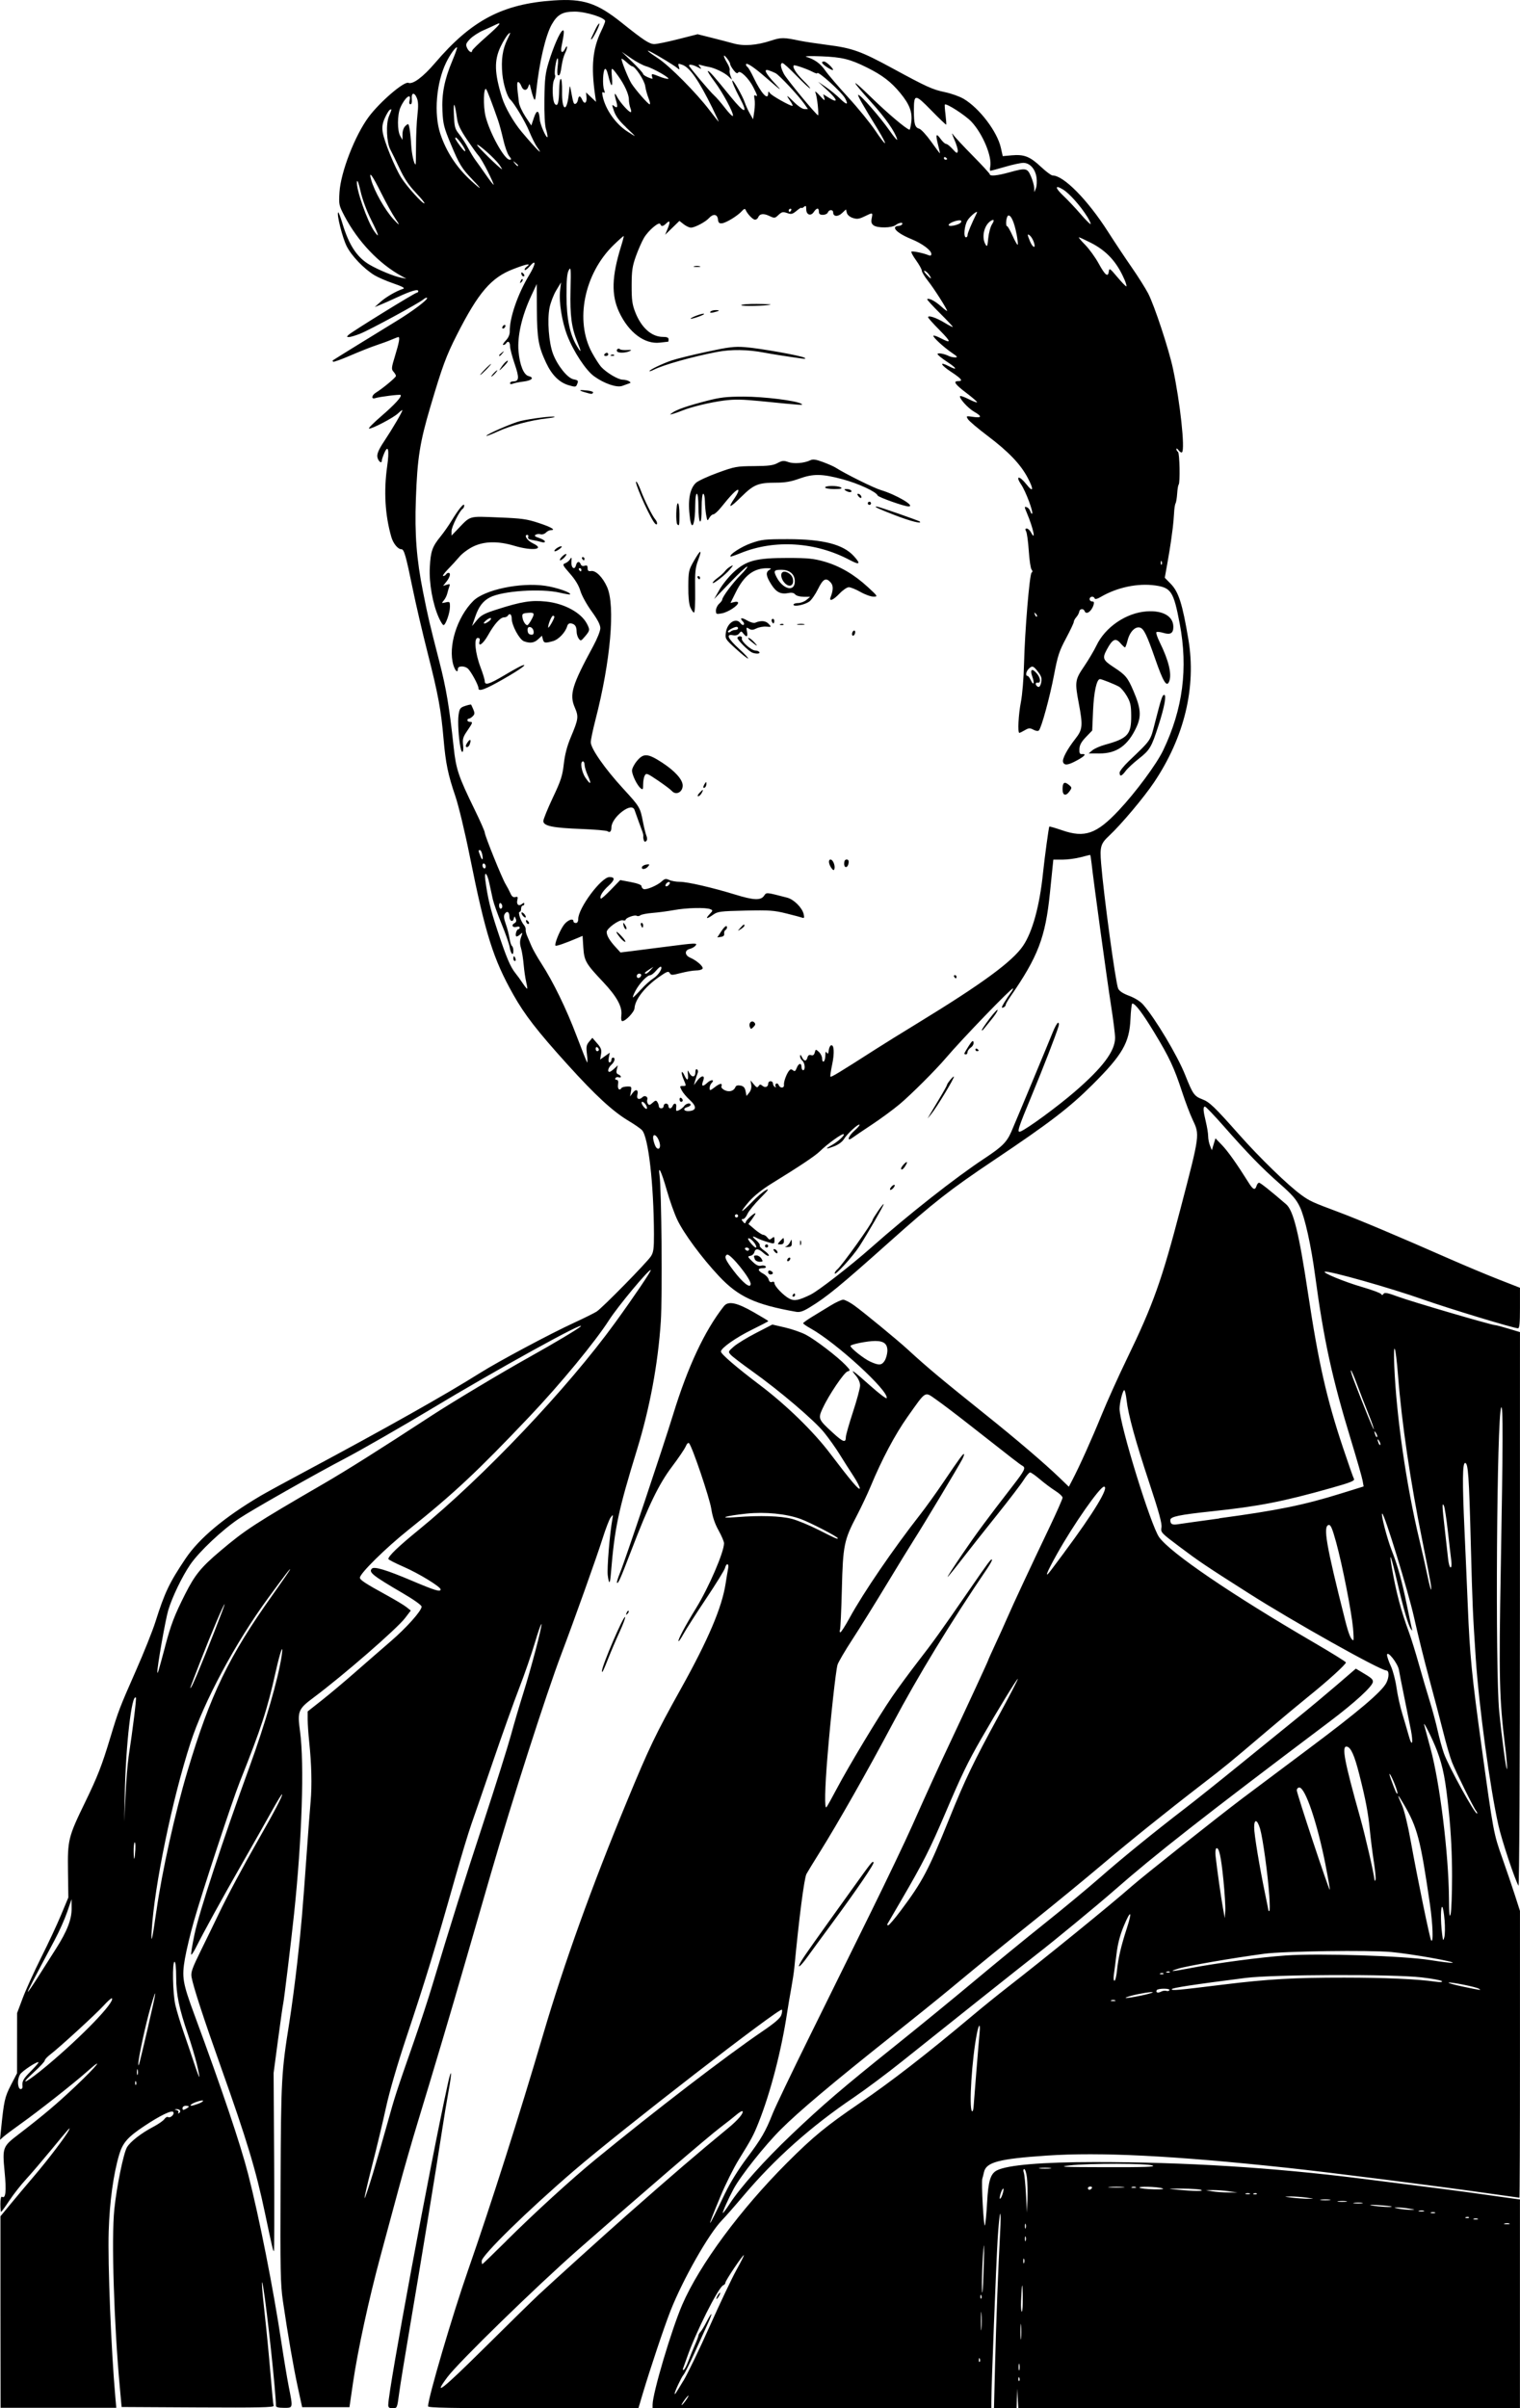
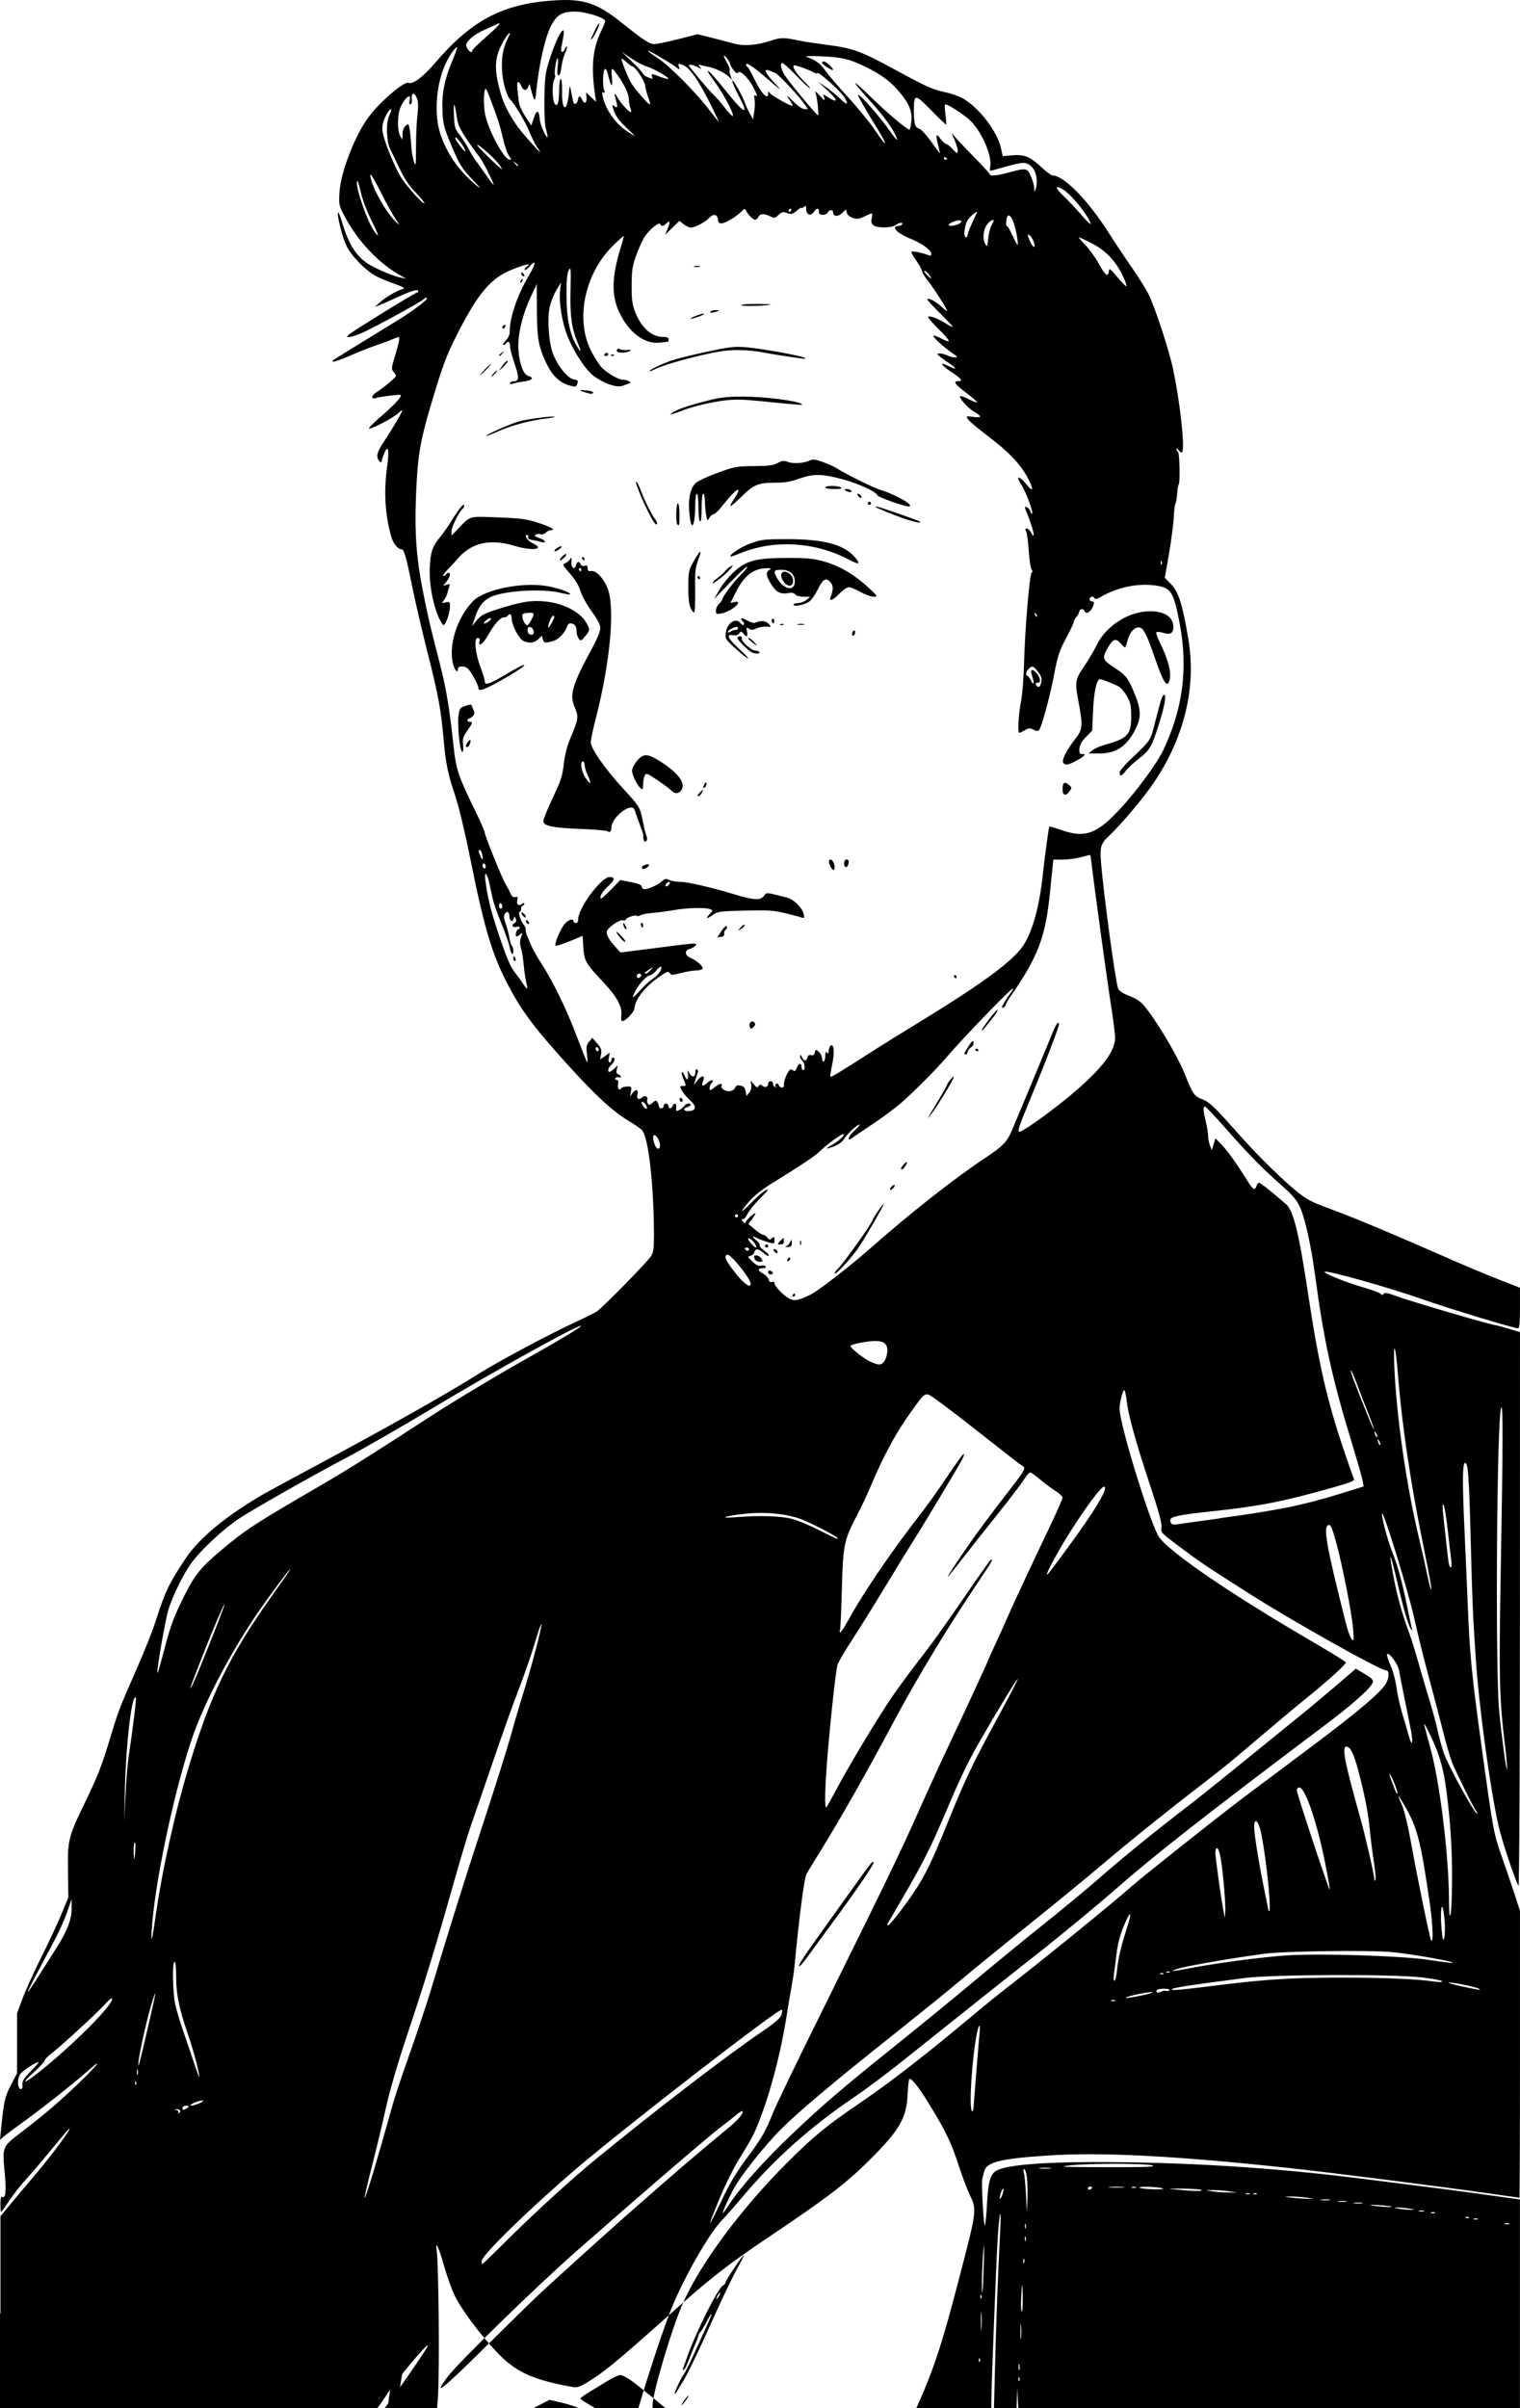
<svg xmlns="http://www.w3.org/2000/svg" xmlns:ns1="http://www.inkscape.org/namespaces/inkscape" xmlns:ns2="http://sodipodi.sourceforge.net/DTD/sodipodi-0.dtd" width="37.073mm" height="58.715mm" viewBox="0 0 37.073 58.715" version="1.1" id="svg9403" xml:space="preserve" ns1:version="1.2 (dc2aedaf03, 2022-05-15)" ns2:docname="Elon Musk.svg">
  <title id="title9437">Elon Musk</title>
  <ns2:namedview id="namedview9405" pagecolor="#ffffff" bordercolor="#666666" borderopacity="1.0" ns1:showpageshadow="2" ns1:pageopacity="0.0" ns1:pagecheckerboard="0" ns1:deskcolor="#d1d1d1" ns1:document-units="mm" showgrid="false" ns1:zoom="0.69041105" ns1:cx="309.96027" ns1:cy="467.11303" ns1:window-width="1920" ns1:window-height="991" ns1:window-x="-9" ns1:window-y="-9" ns1:window-maximized="1" ns1:current-layer="layer1" />
  <defs id="defs9400" />
  <g ns1:label="Lager 1" ns1:groupmode="layer" id="layer1" transform="translate(-23.15,-25.012)">
-     <path style="fill:#000000;stroke-width:0.039" d="m 23.161,81.387 v -2.34 l 0.26,-0.315 c 0.143,-0.173 0.401,-0.48 0.573,-0.681 0.322,-0.377 0.759,-0.952 0.833,-1.096 0.058,-0.114 0.018,-0.07 -0.433,0.478 -0.219,0.265 -0.494,0.588 -0.613,0.716 -0.118,0.128 -0.299,0.358 -0.401,0.512 -0.102,0.153 -0.193,0.278 -0.203,0.278 -0.009,0 -0.017,-0.088 -0.017,-0.195 0,-0.113 0.015,-0.186 0.037,-0.173 0.092,0.057 0.112,-0.131 0.065,-0.612 -0.056,-0.586 -0.047,-0.613 0.329,-0.901 0.619,-0.475 0.94,-0.746 1.413,-1.193 0.518,-0.49 0.713,-0.74 0.27,-0.347 -0.321,0.285 -1.184,0.965 -1.603,1.263 -0.185,0.132 -0.378,0.276 -0.429,0.32 l -0.092,0.081 0.025,-0.251 c 0.071,-0.702 0.091,-0.791 0.24,-1.081 l 0.15,-0.29 0.001,-0.734 0.001,-0.734 0.138,-0.367 c 0.076,-0.202 0.278,-0.645 0.448,-0.985 0.171,-0.34 0.39,-0.809 0.487,-1.042 l 0.177,-0.424 -0.009,-0.637 c -0.011,-0.765 0.007,-0.839 0.415,-1.679 0.31,-0.639 0.41,-0.895 0.618,-1.584 0.199,-0.658 0.223,-0.72 0.62,-1.621 0.197,-0.446 0.412,-0.984 0.479,-1.197 0.228,-0.72 0.338,-0.952 0.736,-1.545 0.331,-0.493 0.949,-1.01 1.832,-1.531 0.127,-0.075 0.631,-0.35 1.12,-0.611 1.902,-1.017 3.395,-1.857 4.227,-2.381 0.451,-0.284 1.721,-0.962 2.307,-1.231 0.239,-0.11 0.482,-0.231 0.54,-0.268 0.14,-0.09 1.231,-1.201 1.326,-1.35 0.061,-0.096 0.073,-0.187 0.072,-0.54 -0.005,-1.224 -0.136,-2.361 -0.29,-2.531 -0.035,-0.039 -0.179,-0.139 -0.32,-0.223 -0.391,-0.233 -0.812,-0.62 -1.501,-1.382 -0.734,-0.811 -1.044,-1.211 -1.32,-1.702 -0.491,-0.873 -0.678,-1.469 -1.063,-3.383 -0.116,-0.578 -0.273,-1.229 -0.349,-1.452 -0.18,-0.527 -0.237,-0.804 -0.288,-1.391 -0.062,-0.714 -0.129,-1.081 -0.384,-2.084 -0.127,-0.499 -0.293,-1.211 -0.369,-1.583 -0.168,-0.819 -0.21,-0.965 -0.277,-0.965 -0.084,0 -0.198,-0.139 -0.244,-0.297 -0.153,-0.529 -0.188,-1.114 -0.103,-1.717 0.057,-0.402 0.027,-0.552 -0.068,-0.333 -0.034,0.079 -0.062,0.163 -0.062,0.187 0,0.091 -0.097,0.006 -0.109,-0.096 -0.009,-0.077 0.039,-0.185 0.171,-0.383 0.192,-0.288 0.44,-0.711 0.44,-0.75 0,-0.013 -0.048,0.022 -0.106,0.077 -0.118,0.111 -0.652,0.389 -0.709,0.37 -0.02,-0.007 0.115,-0.142 0.299,-0.301 0.328,-0.282 0.51,-0.482 0.473,-0.518 -0.019,-0.019 -0.508,0.042 -0.623,0.078 -0.099,0.031 -0.084,-0.071 0.019,-0.134 0.158,-0.096 0.489,-0.37 0.49,-0.407 10e-4,-0.02 -0.026,-0.066 -0.059,-0.103 -0.056,-0.062 -0.053,-0.095 0.039,-0.395 0.098,-0.32 0.121,-0.451 0.079,-0.451 -0.011,0 -0.085,0.028 -0.164,0.062 -0.079,0.034 -0.248,0.096 -0.375,0.138 -0.127,0.042 -0.411,0.155 -0.631,0.25 -0.22,0.095 -0.409,0.163 -0.421,0.151 -0.012,-0.012 -0.015,-0.028 -0.006,-0.034 0.028,-0.021 1.176,-0.73 1.542,-0.952 0.395,-0.239 0.789,-0.536 0.755,-0.57 -0.012,-0.012 -0.053,0.004 -0.09,0.037 -0.105,0.091 -1.316,0.748 -1.546,0.838 -0.112,0.044 -0.233,0.08 -0.269,0.08 -0.057,0 -0.058,-0.007 -0.008,-0.055 0.077,-0.075 1.617,-1.026 1.662,-1.026 0.02,0 0.036,-0.018 0.036,-0.039 0,-0.058 -0.171,-0.008 -0.502,0.145 -0.159,0.074 -0.35,0.159 -0.425,0.189 l -0.135,0.055 0.141,-0.126 c 0.135,-0.121 0.39,-0.268 0.552,-0.319 0.054,-0.017 -0.012,-0.054 -0.237,-0.132 -0.172,-0.059 -0.379,-0.149 -0.461,-0.199 -0.259,-0.158 -0.559,-0.471 -0.678,-0.707 -0.104,-0.206 -0.25,-0.785 -0.208,-0.826 0.01,-0.01 0.056,0.11 0.103,0.267 0.159,0.53 0.356,0.83 0.664,1.01 0.214,0.125 0.592,0.281 0.761,0.314 l 0.135,0.026 -0.112,-0.061 c -0.555,-0.303 -1.069,-0.844 -1.397,-1.467 -0.136,-0.259 -0.14,-0.28 -0.122,-0.579 0.03,-0.494 0.379,-1.391 0.715,-1.841 0.274,-0.366 0.858,-0.867 0.964,-0.827 0.111,0.043 0.358,-0.141 0.653,-0.486 0.889,-1.041 1.645,-1.439 2.893,-1.523 0.721,-0.049 1.055,0.061 1.657,0.542 0.54,0.432 0.678,0.522 0.797,0.522 0.061,0 0.323,-0.054 0.583,-0.12 l 0.473,-0.12 0.328,0.082 c 0.181,0.045 0.424,0.109 0.541,0.141 0.255,0.072 0.566,0.049 0.921,-0.067 0.248,-0.081 0.305,-0.081 0.712,0.004 0.102,0.021 0.406,0.067 0.676,0.102 0.595,0.076 0.813,0.155 1.568,0.565 0.85,0.462 0.982,0.521 1.287,0.585 0.152,0.032 0.356,0.104 0.454,0.162 0.384,0.225 0.821,0.799 0.909,1.194 l 0.046,0.204 0.221,-0.02 c 0.3,-0.027 0.443,0.029 0.709,0.279 0.125,0.117 0.252,0.212 0.284,0.212 0.271,0 0.852,0.589 1.353,1.371 0.163,0.255 0.423,0.646 0.578,0.869 0.155,0.223 0.335,0.509 0.401,0.635 0.152,0.292 0.504,1.357 0.606,1.836 0.174,0.813 0.298,1.96 0.221,2.037 -0.015,0.015 -0.053,-0.006 -0.083,-0.047 -0.03,-0.041 -0.055,-0.055 -0.055,-0.031 0,0.024 0.017,0.054 0.039,0.068 0.041,0.025 0.055,0.762 0.016,0.801 -0.013,0.013 -0.029,0.111 -0.036,0.219 -0.007,0.108 -0.025,0.215 -0.04,0.238 -0.014,0.023 -0.031,0.132 -0.036,0.241 -0.006,0.11 -0.02,0.269 -0.031,0.354 -0.012,0.085 -0.031,0.233 -0.044,0.328 -0.013,0.096 -0.052,0.335 -0.087,0.531 l -0.064,0.358 0.145,0.148 c 0.193,0.198 0.285,0.486 0.431,1.356 0.196,1.165 -0.098,2.383 -0.839,3.486 -0.247,0.368 -0.801,1.026 -1.088,1.294 -0.214,0.199 -0.235,0.271 -0.202,0.678 0.063,0.78 0.354,2.918 0.416,3.054 0.028,0.062 0.117,0.12 0.269,0.177 0.138,0.052 0.271,0.135 0.34,0.214 0.295,0.336 0.837,1.242 1.025,1.715 0.189,0.474 0.221,0.518 0.422,0.595 0.172,0.066 0.296,0.185 0.889,0.854 0.512,0.578 1.196,1.241 1.527,1.481 0.198,0.144 0.27,0.177 0.903,0.413 0.482,0.18 1.499,0.609 2.668,1.124 0.382,0.168 0.934,0.4 1.226,0.514 l 0.531,0.208 v 0.494 c 0,0.369 -0.012,0.494 -0.048,0.494 -0.103,-5.64e-4 -1.674,-0.477 -2.307,-0.7 -0.807,-0.285 -2.312,-0.71 -2.404,-0.68 -0.07,0.023 0.483,0.25 0.921,0.377 0.232,0.067 0.434,0.143 0.45,0.167 0.021,0.033 0.037,0.031 0.061,-0.005 0.025,-0.039 0.103,-0.023 0.357,0.071 0.315,0.117 2.281,0.693 2.365,0.693 0.023,0 0.168,0.038 0.323,0.085 l 0.282,0.085 -0.001,6.778 c -8.46e-4,3.836 -0.016,6.753 -0.035,6.72 -0.091,-0.157 -0.408,-1.109 -0.488,-1.467 -0.205,-0.907 -0.476,-2.904 -0.554,-4.073 -0.072,-1.082 -0.082,-1.312 -0.12,-2.76 -0.044,-1.703 -0.066,-2.008 -0.14,-2.008 -0.065,0 -0.069,0.464 -0.015,1.641 0.021,0.446 0.056,1.271 0.08,1.834 0.051,1.24 0.097,1.701 0.344,3.494 0.281,2.036 0.287,2.07 0.498,2.664 0.105,0.297 0.245,0.709 0.311,0.915 l 0.12,0.374 v 3.496 c 0,1.923 -0.006,3.496 -0.013,3.496 -0.007,0 -0.324,-0.044 -0.705,-0.099 -1.301,-0.186 -3.941,-0.521 -4.977,-0.632 -2.763,-0.295 -4.543,-0.385 -5.849,-0.296 -1.168,0.079 -1.476,0.161 -1.529,0.404 -0.012,0.056 -0.03,0.126 -0.04,0.157 -0.029,0.091 0.034,1.221 0.063,1.139 0.015,-0.041 0.039,-0.29 0.053,-0.552 0.029,-0.535 0.083,-0.708 0.243,-0.789 0.26,-0.13 1.098,-0.201 2.387,-0.201 2.206,0 4.326,0.132 6.5,0.404 1.685,0.211 2.469,0.312 2.978,0.385 0.308,0.044 0.634,0.089 0.724,0.101 l 0.164,0.022 v 2.546 2.546 h -6.117 -6.117 l -0.014,-0.241 -0.014,-0.241 -0.007,0.241 -0.007,0.241 h -0.276 -0.276 l 0.027,-1.071 c 0.027,-1.077 0.077,-2.373 0.124,-3.233 0.014,-0.255 0.014,-0.453 5.64e-4,-0.44 -0.014,0.013 -0.042,0.291 -0.062,0.618 -0.035,0.561 -0.154,3.608 -0.154,3.963 l -9.9e-5,0.164 h -4.131 -4.131 v -0.089 c 0,-0.279 0.462,-1.835 0.724,-2.44 0.422,-0.974 1.416,-2.318 2.555,-3.458 0.638,-0.638 0.955,-0.898 1.759,-1.446 0.774,-0.527 1.636,-1.195 2.765,-2.143 0.241,-0.203 0.613,-0.503 0.825,-0.668 0.94,-0.73 2.56,-2.046 3.069,-2.495 0.272,-0.239 2.056,-1.655 2.683,-2.129 0.212,-0.16 0.942,-0.707 1.621,-1.214 1.202,-0.898 1.784,-1.39 1.895,-1.606 0.071,-0.138 0.071,-0.303 -5.64e-4,-0.303 -0.147,0 -2.272,-1.191 -3.358,-1.883 -1.07,-0.681 -1.206,-0.773 -1.693,-1.139 -0.441,-0.331 -0.454,-0.345 -0.433,-0.465 0.016,-0.092 -0.058,-0.365 -0.291,-1.069 -0.347,-1.047 -0.519,-1.675 -0.56,-2.038 -0.015,-0.132 -0.04,-0.24 -0.056,-0.24 -0.037,0 -0.115,0.308 -0.115,0.453 0,0.379 0.763,2.851 0.966,3.133 0.28,0.386 1.771,1.401 3.773,2.567 0.43,0.251 0.782,0.469 0.782,0.486 0,0.047 -0.439,0.447 -0.889,0.809 -0.222,0.179 -0.691,0.569 -1.041,0.867 -0.935,0.795 -1.013,0.858 -1.583,1.297 -0.878,0.676 -1.768,1.392 -2.454,1.973 -0.36,0.305 -1.097,0.91 -1.638,1.344 -0.969,0.778 -1.143,0.919 -2.067,1.684 -0.255,0.212 -0.88,0.715 -1.387,1.118 -1.473,1.171 -2.288,1.857 -2.726,2.295 -0.394,0.394 -0.98,1.132 -1.15,1.45 -0.129,0.24 -0.277,0.572 -0.262,0.586 0.007,0.007 0.084,-0.096 0.17,-0.229 0.257,-0.397 0.844,-1.054 1.498,-1.676 0.772,-0.734 1.236,-1.132 2.546,-2.181 0.573,-0.459 1.444,-1.172 1.935,-1.583 0.491,-0.411 1.255,-1.036 1.699,-1.39 0.443,-0.353 1.047,-0.854 1.343,-1.113 0.548,-0.481 1.332,-1.118 2.089,-1.699 0.234,-0.179 0.833,-0.657 1.332,-1.063 0.499,-0.405 1.131,-0.918 1.405,-1.14 0.274,-0.221 0.706,-0.582 0.96,-0.8 l 0.462,-0.398 0.121,0.072 c 0.26,0.154 0.295,0.183 0.295,0.247 0,0.105 -0.432,0.502 -1.062,0.977 -3.074,2.315 -4.257,3.242 -5.25,4.113 -0.399,0.35 -1.487,1.247 -1.872,1.543 -0.216,0.166 -2.415,1.914 -3.301,2.624 -0.361,0.289 -0.891,0.685 -1.177,0.879 -1.05,0.71 -1.931,1.496 -2.696,2.403 -0.205,0.243 -0.438,0.508 -0.517,0.589 -0.322,0.329 -0.955,1.444 -1.257,2.211 -0.155,0.394 -0.501,1.428 -0.682,2.036 l -0.1,0.338 h -2.566 c -2.027,0 -2.566,-0.01 -2.565,-0.048 0.003,-0.212 0.589,-2.207 0.974,-3.311 0.57,-1.636 1.25,-3.771 1.839,-5.772 0.505,-1.714 1.179,-3.589 2.042,-5.675 0.536,-1.297 0.694,-1.627 1.309,-2.73 0.671,-1.204 1.005,-1.989 1.094,-2.572 0.022,-0.142 0.049,-0.305 0.061,-0.364 0.027,-0.13 -0.044,-0.143 -0.076,-0.014 -0.013,0.051 -0.222,0.39 -0.465,0.753 -0.243,0.363 -0.489,0.748 -0.547,0.854 -0.058,0.106 -0.112,0.186 -0.121,0.177 -0.024,-0.024 0.159,-0.369 0.427,-0.805 0.311,-0.505 0.682,-1.366 0.682,-1.582 0,-0.041 -0.06,-0.182 -0.133,-0.313 -0.091,-0.163 -0.147,-0.33 -0.178,-0.527 -0.041,-0.265 -0.464,-1.516 -0.542,-1.599 -0.02,-0.021 -0.054,0.012 -0.082,0.079 -0.027,0.063 -0.177,0.284 -0.333,0.491 -0.32,0.424 -0.569,0.937 -0.988,2.03 -0.273,0.712 -0.326,0.832 -0.355,0.802 -0.01,-0.01 0.024,-0.12 0.075,-0.245 0.121,-0.291 1.046,-3.049 1.295,-3.859 0.358,-1.166 0.766,-2.037 1.236,-2.637 0.106,-0.136 0.312,-0.094 0.737,0.15 0.192,0.11 0.349,0.205 0.349,0.212 0,0.007 -0.178,0.1 -0.396,0.207 -0.395,0.194 -0.757,0.449 -0.761,0.534 -0.002,0.059 0.367,0.377 0.962,0.827 0.637,0.482 1.297,1.125 1.7,1.657 0.506,0.667 0.708,0.906 0.725,0.856 0.008,-0.025 -0.062,-0.163 -0.156,-0.306 -0.094,-0.143 -0.246,-0.382 -0.338,-0.531 -0.092,-0.149 -0.261,-0.387 -0.376,-0.529 -0.238,-0.295 -1.09,-1.021 -1.755,-1.494 -0.248,-0.177 -0.483,-0.356 -0.521,-0.399 -0.068,-0.075 -0.066,-0.08 0.075,-0.203 0.08,-0.069 0.323,-0.218 0.541,-0.33 l 0.397,-0.205 0.308,0.071 c 0.169,0.039 0.4,0.119 0.512,0.178 0.229,0.12 0.771,0.535 0.966,0.739 0.119,0.125 0.123,0.135 0.05,0.154 -0.085,0.022 -0.463,0.582 -0.611,0.905 -0.112,0.245 -0.104,0.267 0.244,0.585 0.259,0.238 0.324,0.26 0.324,0.112 0,-0.045 0.078,-0.321 0.174,-0.613 0.096,-0.292 0.174,-0.583 0.174,-0.647 0,-0.068 -0.041,-0.164 -0.1,-0.234 -0.17,-0.202 -0.07,-0.133 0.34,0.234 0.217,0.194 0.4,0.333 0.408,0.31 0.057,-0.172 -1.226,-1.349 -1.854,-1.699 -0.101,-0.056 -0.183,-0.113 -0.183,-0.127 -2.82e-4,-0.013 0.099,-0.085 0.221,-0.159 0.122,-0.074 0.325,-0.198 0.451,-0.275 0.126,-0.077 0.263,-0.14 0.304,-0.14 0.041,0 0.161,0.062 0.266,0.137 0.229,0.164 1.061,0.849 1.305,1.073 0.474,0.436 0.809,0.716 1.895,1.586 0.754,0.603 1.441,1.19 1.799,1.534 l 0.239,0.23 0.087,-0.167 c 0.175,-0.335 0.471,-0.992 0.709,-1.576 0.134,-0.329 0.412,-0.946 0.618,-1.371 0.644,-1.329 0.851,-1.909 1.315,-3.687 0.47,-1.799 0.466,-1.776 0.288,-2.153 -0.063,-0.133 -0.178,-0.437 -0.256,-0.676 -0.193,-0.589 -0.309,-0.837 -0.674,-1.439 -0.289,-0.477 -0.467,-0.712 -0.539,-0.712 -0.016,0 -0.036,0.169 -0.045,0.376 -0.025,0.578 -0.193,0.87 -0.918,1.594 -0.567,0.566 -1.048,0.935 -2.415,1.851 -1.067,0.715 -1.46,1.022 -2.544,1.99 -1.222,1.091 -1.533,1.345 -1.951,1.599 -0.159,0.097 -0.238,0.122 -0.328,0.106 -0.998,-0.177 -1.409,-0.367 -1.88,-0.869 -0.419,-0.446 -0.859,-1.042 -1.017,-1.375 -0.071,-0.149 -0.186,-0.471 -0.255,-0.716 -0.132,-0.464 -0.218,-0.641 -0.178,-0.367 0.049,0.335 0.071,2.949 0.031,3.562 -0.068,1.032 -0.267,2.102 -0.578,3.117 -0.462,1.504 -0.547,1.908 -0.639,3.024 -0.022,0.269 -0.045,0.285 -0.077,0.05 -0.022,-0.164 0.049,-1.028 0.113,-1.376 0.02,-0.112 0.019,-0.113 -0.04,-0.039 -0.034,0.042 -0.124,0.277 -0.201,0.521 -0.135,0.429 -0.691,1.987 -1.006,2.818 -0.364,0.96 -1.214,3.607 -1.722,5.366 -0.138,0.478 -0.417,1.442 -0.62,2.143 -0.382,1.322 -0.719,2.454 -1.154,3.885 -0.14,0.459 -0.35,1.189 -0.466,1.621 -0.117,0.432 -0.317,1.176 -0.446,1.652 -0.288,1.066 -0.555,2.298 -0.671,3.091 l -0.087,0.598 h -0.577 -0.577 l -0.105,-0.483 c -0.107,-0.493 -0.243,-1.278 -0.364,-2.104 -0.06,-0.41 -0.066,-0.742 -0.057,-2.876 0.011,-2.546 0.02,-2.698 0.214,-3.919 0.054,-0.34 0.142,-1 0.194,-1.467 0.096,-0.856 0.126,-1.204 0.234,-2.722 0.032,-0.457 0.073,-0.995 0.091,-1.197 0.035,-0.402 0.022,-0.907 -0.035,-1.456 -0.021,-0.196 -0.037,-0.442 -0.037,-0.547 v -0.192 l 0.346,-0.273 c 0.19,-0.15 0.56,-0.46 0.82,-0.689 0.261,-0.229 0.644,-0.561 0.851,-0.74 0.391,-0.336 0.762,-0.751 0.762,-0.853 0,-0.034 -0.19,-0.17 -0.454,-0.324 -0.744,-0.435 -0.845,-0.516 -0.758,-0.603 0.057,-0.057 0.351,0.031 0.967,0.292 0.573,0.243 0.708,0.284 0.708,0.215 0,-0.065 -0.534,-0.391 -0.902,-0.551 -0.204,-0.089 -0.372,-0.175 -0.372,-0.191 0,-0.07 0.242,-0.303 0.73,-0.701 1.59,-1.297 3.641,-3.459 4.802,-5.061 0.464,-0.64 0.886,-1.265 0.868,-1.283 -0.035,-0.035 -0.8,0.882 -1.016,1.219 -0.343,0.535 -1.188,1.559 -1.941,2.353 -1.273,1.342 -1.844,1.877 -2.962,2.77 -0.55,0.44 -1.174,1.055 -1.175,1.159 -7.34e-4,0.055 0.136,0.144 0.66,0.431 0.204,0.112 0.418,0.241 0.476,0.287 l 0.105,0.084 -0.139,0.182 c -0.201,0.263 -1.504,1.396 -2.228,1.936 -0.381,0.284 -0.401,0.335 -0.335,0.822 0.108,0.796 0.049,2.621 -0.145,4.453 -0.074,0.701 -0.247,2.123 -0.267,2.201 -0.009,0.032 -0.064,0.423 -0.124,0.869 l -0.108,0.811 0.013,2.172 c 0.007,1.194 0.004,2.172 -0.006,2.172 -0.02,0 -0.044,-0.103 -0.217,-0.927 -0.22,-1.048 -0.446,-1.795 -1.072,-3.552 -0.417,-1.171 -0.676,-1.962 -0.719,-2.202 -0.021,-0.117 0.012,-0.211 0.231,-0.656 0.141,-0.286 0.331,-0.676 0.422,-0.867 0.215,-0.45 0.605,-1.178 0.98,-1.834 0.374,-0.652 0.597,-1.078 0.575,-1.1 -0.009,-0.009 -0.119,0.17 -0.245,0.397 -0.126,0.227 -0.462,0.821 -0.747,1.32 -0.485,0.848 -0.911,1.624 -1.118,2.034 -0.049,0.097 -0.097,0.167 -0.107,0.157 -0.01,-0.01 0.026,-0.234 0.081,-0.497 0.112,-0.534 0.693,-2.303 1.335,-4.063 0.39,-1.07 0.708,-2.163 0.791,-2.728 0.049,-0.331 -0.031,-0.119 -0.142,0.374 -0.213,0.953 -0.348,1.366 -0.877,2.696 -0.189,0.474 -0.916,2.68 -1.123,3.406 -0.083,0.292 -0.181,0.7 -0.217,0.906 -0.08,0.461 -0.058,0.591 0.234,1.382 0.669,1.809 1.12,3.147 1.308,3.88 0.271,1.055 0.614,2.794 0.812,4.112 0.056,0.372 0.135,0.847 0.176,1.057 0.107,0.544 0.111,0.525 -0.118,0.525 -0.13,0 -0.193,-0.016 -0.193,-0.049 0,-0.313 -0.214,-2.314 -0.306,-2.866 -0.059,-0.355 -0.042,-0.029 0.034,0.645 0.042,0.367 0.103,1.006 0.137,1.42 0.034,0.414 0.069,0.775 0.078,0.801 0.013,0.039 -0.362,0.047 -1.845,0.039 l -1.862,-0.01 -0.044,-0.483 c -0.142,-1.545 -0.207,-3.631 -0.134,-4.336 0.056,-0.547 0.223,-1.366 0.308,-1.512 0.081,-0.139 0.347,-0.345 0.644,-0.501 0.12,-0.063 0.241,-0.147 0.269,-0.187 0.028,-0.04 0.067,-0.063 0.087,-0.051 0.057,0.035 0.166,-0.065 0.131,-0.121 -0.035,-0.056 -0.32,0.082 -0.72,0.349 -0.392,0.261 -0.514,0.401 -0.599,0.685 -0.142,0.476 -0.235,1.152 -0.257,1.871 -0.025,0.783 0.06,2.906 0.162,4.044 l 0.023,0.261 h -1.411 -1.411 z m 16.717,2.147 c 0.045,-0.064 0.074,-0.116 0.063,-0.116 -0.011,0 -0.056,0.052 -0.102,0.116 -0.045,0.064 -0.074,0.116 -0.063,0.116 0.011,0 0.056,-0.052 0.102,-0.116 z m -0.059,-0.477 c 0.1,-0.167 0.388,-0.762 0.638,-1.323 0.251,-0.561 0.544,-1.179 0.652,-1.373 0.108,-0.194 0.191,-0.359 0.184,-0.366 -0.02,-0.02 -0.45,0.619 -0.45,0.669 7.8e-5,0.024 -0.023,0.053 -0.052,0.064 -0.119,0.046 -0.679,1.161 -0.886,1.764 -0.033,0.096 -0.073,0.207 -0.089,0.248 -0.019,0.049 -0.015,0.065 0.013,0.048 0.023,-0.014 0.072,-0.108 0.109,-0.209 0.037,-0.101 0.108,-0.275 0.157,-0.387 0.05,-0.112 0.09,-0.219 0.09,-0.239 0,-0.019 0.022,-0.058 0.048,-0.086 0.027,-0.028 0.092,-0.135 0.145,-0.238 0.142,-0.273 0.169,-0.259 0.041,0.022 -0.061,0.133 -0.209,0.46 -0.329,0.725 -0.12,0.265 -0.243,0.509 -0.272,0.54 -0.049,0.054 -0.212,0.403 -0.212,0.454 0,0.035 0.016,0.011 0.211,-0.313 z m 0.831,-2.071 c 0.023,-0.042 0.05,-0.077 0.061,-0.077 0.011,0 7.34e-4,0.035 -0.022,0.077 -0.023,0.042 -0.05,0.077 -0.061,0.077 -0.011,0 -7.33e-4,-0.035 0.022,-0.077 z m -4.343,-0.044 c 0.291,-0.273 1.638,-1.49 2.104,-1.901 1.152,-1.015 1.738,-1.518 2.5,-2.145 0.239,-0.196 0.387,-0.372 0.347,-0.412 -0.011,-0.011 -0.079,0.029 -0.15,0.09 -0.071,0.061 -0.242,0.196 -0.38,0.3 -0.305,0.23 -1.893,1.594 -3.478,2.987 -1.038,0.913 -2.915,2.742 -3.187,3.106 -0.373,0.5 -0.119,0.3 0.883,-0.693 0.579,-0.574 1.191,-1.174 1.361,-1.333 z m 11.705,2.044 c -0.012,-0.031 -0.021,-0.022 -0.023,0.023 -0.002,0.041 0.007,0.064 0.02,0.051 0.013,-0.013 0.014,-0.046 0.003,-0.074 z m 2.82e-4,-0.331 c -0.01,-0.037 -0.018,-0.007 -0.018,0.068 0,0.074 0.008,0.105 0.018,0.068 0.01,-0.037 0.01,-0.098 0,-0.135 z m -0.965,-0.133 c -0.012,-0.031 -0.021,-0.022 -0.023,0.023 -0.002,0.041 0.007,0.064 0.02,0.051 0.013,-0.013 0.014,-0.046 0.003,-0.074 z m 1.006,-0.812 c -0.008,-0.091 -0.015,-0.026 -0.015,0.144 -1.46e-4,0.17 0.006,0.244 0.015,0.165 0.008,-0.079 0.008,-0.218 2.82e-4,-0.309 z M 47.087,81.42 c -0.008,-0.101 -0.014,-0.018 -0.014,0.183 0,0.202 0.006,0.284 0.014,0.183 0.008,-0.101 0.008,-0.266 0,-0.367 z m 1.008,-0.425 c -0.006,-0.387 -0.022,-0.342 -0.041,0.116 -0.006,0.143 0.002,0.261 0.018,0.261 0.016,0 0.026,-0.169 0.023,-0.376 z m -1.01,-0.017 c -0.012,-0.031 -0.021,-0.022 -0.023,0.023 -0.002,0.041 0.007,0.064 0.02,0.051 0.013,-0.013 0.014,-0.046 0.003,-0.074 z m 0.06,-0.765 c 0.013,-0.452 0.01,-0.567 -0.01,-0.347 -0.032,0.344 -0.048,1.067 -0.024,1.039 0.008,-0.009 0.023,-0.32 0.034,-0.692 z M 35.501,79.644 c 0.699,-0.693 1.581,-1.498 2.174,-1.984 1.467,-1.202 3.182,-2.518 4.073,-3.124 0.301,-0.205 0.432,-0.318 0.458,-0.396 0.02,-0.06 0.026,-0.118 0.014,-0.13 -0.056,-0.056 -3.879,2.902 -5.063,3.918 -1.135,0.974 -2.258,2.072 -2.258,2.208 0,0.043 0.006,0.078 0.014,0.078 0.008,0 0.273,-0.256 0.589,-0.569 z m 12.626,0.444 c -0.011,-0.027 -0.019,-0.005 -0.019,0.048 0,0.053 0.009,0.075 0.019,0.048 0.011,-0.027 0.011,-0.07 0,-0.097 z m 0.039,-0.54 c -0.011,-0.027 -0.019,-0.005 -0.019,0.048 0,0.053 0.009,0.075 0.019,0.048 0.011,-0.027 0.011,-0.07 0,-0.097 z m 0,-0.309 c -0.011,-0.027 -0.019,-0.005 -0.019,0.048 0,0.053 0.009,0.075 0.019,0.048 0.011,-0.027 0.011,-0.07 0,-0.097 z m -7.326,-0.762 c 0.118,-0.248 0.322,-0.577 0.526,-0.849 0.357,-0.477 0.455,-0.645 0.633,-1.094 0.063,-0.158 0.461,-0.989 0.884,-1.846 0.423,-0.857 1.095,-2.218 1.493,-3.025 0.398,-0.807 0.859,-1.771 1.024,-2.143 0.344,-0.775 0.658,-1.463 0.934,-2.046 0.33,-0.698 0.918,-1.968 0.918,-1.985 0,-0.009 0.076,-0.178 0.168,-0.376 0.093,-0.198 0.225,-0.491 0.294,-0.65 0.147,-0.339 0.571,-1.247 1.028,-2.203 0.178,-0.373 0.324,-0.703 0.324,-0.734 -3.7e-5,-0.03 -0.08,-0.106 -0.178,-0.167 -0.098,-0.062 -0.266,-0.188 -0.374,-0.28 -0.108,-0.092 -0.216,-0.168 -0.239,-0.168 -0.024,0 -0.094,0.083 -0.157,0.183 -0.063,0.101 -0.358,0.487 -0.656,0.859 -0.298,0.372 -0.686,0.862 -0.862,1.091 -0.176,0.228 -0.328,0.415 -0.338,0.415 -0.01,0 0.149,-0.248 0.355,-0.55 0.335,-0.493 0.589,-0.837 1.241,-1.68 0.284,-0.367 0.315,-0.431 0.232,-0.478 -0.065,-0.036 -0.2,-0.141 -1.321,-1.021 -0.297,-0.233 -0.65,-0.501 -0.784,-0.594 -0.29,-0.202 -0.236,-0.234 -0.701,0.421 -0.305,0.431 -0.628,1.04 -0.902,1.701 -0.075,0.18 -0.223,0.493 -0.328,0.695 -0.319,0.608 -0.344,0.729 -0.371,1.803 -0.013,0.514 -0.033,0.961 -0.046,0.994 -0.013,0.033 -0.008,0.059 0.01,0.059 0.018,-5.64e-4 0.12,-0.16 0.226,-0.354 0.333,-0.61 1.06,-1.674 1.723,-2.521 0.133,-0.17 0.389,-0.526 0.568,-0.791 0.401,-0.593 0.479,-0.698 0.498,-0.679 0.008,0.008 -0.011,0.066 -0.043,0.127 -0.085,0.165 -0.963,1.629 -1.171,1.952 -0.098,0.153 -0.404,0.652 -0.68,1.108 -0.276,0.457 -0.649,1.056 -0.829,1.332 -0.18,0.276 -0.343,0.554 -0.362,0.618 -0.042,0.144 -0.166,1.272 -0.244,2.219 -0.066,0.796 -0.076,1.309 -0.026,1.253 0.018,-0.02 0.133,-0.225 0.254,-0.455 0.285,-0.539 1.015,-1.753 1.346,-2.236 0.142,-0.207 0.423,-0.589 0.624,-0.849 0.384,-0.495 0.554,-0.732 1.253,-1.746 0.492,-0.714 0.536,-0.773 0.56,-0.749 0.01,0.01 -0.041,0.104 -0.112,0.21 -0.901,1.325 -1.686,2.613 -2.317,3.801 -0.596,1.123 -1.326,2.409 -1.775,3.127 -0.153,0.244 -0.297,0.48 -0.32,0.524 -0.056,0.104 -0.182,1.082 -0.297,2.294 -0.009,0.096 -0.043,0.321 -0.076,0.502 -0.033,0.18 -0.077,0.441 -0.098,0.579 -0.139,0.925 -0.406,1.954 -0.695,2.681 -0.125,0.315 -0.171,0.401 -0.486,0.91 -0.123,0.199 -0.324,0.602 -0.446,0.895 -0.37,0.889 -0.335,0.863 0.117,-0.085 z m 1.862,-5.666 c 0.086,-0.141 0.315,-0.464 1.226,-1.733 0.499,-0.695 0.497,-0.692 0.528,-0.661 0.028,0.028 -0.406,0.663 -1.02,1.497 -0.243,0.329 -0.513,0.698 -0.6,0.819 -0.177,0.247 -0.271,0.302 -0.134,0.078 z m 17.262,6.412 c -0.026,-0.011 -0.078,-0.011 -0.116,-0.001 -0.038,0.01 -0.016,0.018 0.048,0.019 0.064,8.46e-4 0.094,-0.007 0.068,-0.018 z m -0.773,-0.116 c -0.027,-0.011 -0.07,-0.011 -0.097,0 -0.027,0.011 -0.005,0.019 0.048,0.019 0.053,0 0.075,-0.009 0.048,-0.019 z m -0.213,-0.036 c -0.013,-0.013 -0.046,-0.014 -0.074,-0.003 -0.031,0.012 -0.022,0.021 0.023,0.023 0.041,0.002 0.064,-0.007 0.051,-0.02 z m -0.829,-0.118 c -0.027,-0.011 -0.07,-0.011 -0.097,0 -0.027,0.011 -0.005,0.019 0.048,0.019 0.053,0 0.075,-0.009 0.048,-0.019 z M 48.197,78.1 c -0.014,-0.111 -0.043,-0.203 -0.065,-0.203 -0.025,0 -0.029,0.033 -0.011,0.087 0.016,0.048 0.04,0.287 0.053,0.531 l 0.023,0.444 0.012,-0.328 c 0.007,-0.18 0.001,-0.419 -0.012,-0.531 z m 9.682,0.814 c -0.026,-0.011 -0.078,-0.011 -0.116,-0.001 -0.038,0.01 -0.016,0.018 0.048,0.019 0.064,8.46e-4 0.094,-0.007 0.068,-0.018 z m -0.358,-0.054 c -0.096,-0.017 -0.226,-0.03 -0.29,-0.028 -0.098,0.002 -0.091,0.007 0.039,0.03 0.085,0.015 0.215,0.028 0.29,0.028 0.121,5.64e-4 0.117,-0.003 -0.039,-0.03 z m -0.428,-0.051 c -0.009,-0.008 -0.155,-0.024 -0.325,-0.035 -0.195,-0.013 -0.252,-0.01 -0.154,0.009 0.165,0.032 0.506,0.05 0.479,0.026 z m -0.72,-0.09 c -0.047,-0.009 -0.134,-0.009 -0.193,-5.64e-4 -0.059,0.009 -0.02,0.016 0.086,0.017 0.106,5.64e-4 0.154,-0.007 0.107,-0.016 z m -0.386,-0.039 c -0.047,-0.009 -0.134,-0.009 -0.193,-5.64e-4 -0.059,0.009 -0.02,0.016 0.086,0.017 0.106,5.64e-4 0.154,-0.007 0.107,-0.016 z m -0.406,-0.039 c -0.058,-0.009 -0.154,-0.009 -0.212,0 -0.058,0.009 -0.011,0.016 0.106,0.016 0.117,0 0.165,-0.007 0.106,-0.016 z M 32.248,77.994 c 0.096,-0.319 0.254,-0.866 0.351,-1.216 0.185,-0.665 0.207,-0.733 0.645,-1.988 0.148,-0.425 0.348,-1.033 0.443,-1.351 0.454,-1.511 0.795,-2.597 1.268,-4.034 0.282,-0.86 0.577,-1.798 0.656,-2.085 0.078,-0.287 0.211,-0.738 0.295,-1.004 0.193,-0.61 0.468,-1.651 0.45,-1.706 -0.008,-0.023 -0.08,0.182 -0.161,0.456 -0.081,0.273 -0.251,0.766 -0.379,1.096 -0.128,0.329 -0.414,1.128 -0.635,1.776 -0.222,0.648 -0.462,1.346 -0.535,1.551 -0.072,0.206 -0.246,0.779 -0.386,1.274 -0.498,1.76 -0.731,2.52 -1.195,3.911 -0.223,0.669 -0.414,1.324 -0.5,1.718 -0.076,0.35 -0.231,0.998 -0.345,1.44 -0.113,0.442 -0.192,0.789 -0.176,0.772 0.016,-0.017 0.108,-0.291 0.204,-0.61 z m 15.368,0.463 c 0.017,-0.073 0.014,-0.102 -0.009,-0.077 -0.02,0.021 -0.049,0.091 -0.063,0.154 -0.017,0.073 -0.014,0.102 0.009,0.077 0.02,-0.021 0.049,-0.091 0.063,-0.154 z m 7.395,0.134 c -0.117,-0.016 -0.291,-0.028 -0.386,-0.027 -0.172,0.003 -0.172,0.003 0.039,0.029 0.117,0.014 0.291,0.026 0.386,0.027 0.171,8.46e-4 0.17,5.64e-4 -0.039,-0.029 z m -1.38,-0.101 c -0.027,-0.011 -0.07,-0.011 -0.097,0 -0.027,0.011 -0.005,0.019 0.048,0.019 0.053,0 0.075,-0.009 0.048,-0.019 z m 0.173,0.002 c -0.013,-0.013 -0.046,-0.014 -0.074,-0.003 -0.031,0.012 -0.022,0.021 0.023,0.023 0.041,0.002 0.064,-0.007 0.051,-0.02 z m -0.684,-0.056 c -0.117,-0.016 -0.291,-0.029 -0.386,-0.028 l -0.174,0.002 0.154,0.028 c 0.085,0.015 0.259,0.028 0.386,0.028 h 0.232 l -0.212,-0.029 z m -0.676,-0.033 c -0.042,-0.016 -0.251,-0.03 -0.463,-0.031 -0.374,-8.47e-4 -0.378,1.6e-5 -0.116,0.026 0.397,0.039 0.672,0.041 0.579,0.005 z m -2.664,-0.042 c 0.013,-0.021 -0.003,-0.039 -0.036,-0.039 -0.033,0 -0.06,0.017 -0.06,0.039 0,0.021 0.016,0.039 0.036,0.039 0.02,0 0.047,-0.017 0.06,-0.039 z m 1.718,0.004 c -0.13,-0.041 -0.611,-0.053 -0.552,-0.014 0.026,0.017 0.182,0.034 0.347,0.038 0.194,0.004 0.266,-0.004 0.204,-0.024 z m -0.956,-0.033 c -0.09,-0.008 -0.238,-0.008 -0.328,0 -0.09,0.008 -0.016,0.015 0.164,0.015 0.18,0 0.254,-0.007 0.164,-0.015 z m 0.309,0.003 c -0.027,-0.011 -0.07,-0.011 -0.097,0 -0.027,0.011 -0.005,0.019 0.048,0.019 0.053,0 0.075,-0.009 0.048,-0.019 z m -2.085,-0.466 c -0.069,-0.009 -0.182,-0.009 -0.251,0 -0.069,0.009 -0.013,0.016 0.125,0.016 0.138,0 0.194,-0.007 0.125,-0.016 z m 2.5,-0.059 c -0.124,-0.056 -1.553,-0.058 -2.027,-0.003 -0.299,0.035 -0.174,0.041 0.888,0.043 0.941,0.002 1.212,-0.007 1.139,-0.04 z m -23.725,-1.344 c -0.012,-0.02 -0.052,-0.034 -0.087,-0.031 -0.058,0.004 -0.058,0.006 0.003,0.022 0.037,0.01 0.056,0.036 0.042,0.059 -0.015,0.025 -0.008,0.03 0.019,0.014 0.025,-0.015 0.035,-0.044 0.023,-0.064 z M 46.963,75.523 c 0.032,-0.403 0.068,-0.828 0.079,-0.944 0.023,-0.242 -0.015,-0.238 -0.064,0.006 -0.122,0.604 -0.2,1.82 -0.121,1.9 0.016,0.016 0.033,-0.029 0.038,-0.1 0.005,-0.071 0.036,-0.459 0.068,-0.863 z m -19.207,0.848 c 0,-0.01 -0.035,-0.018 -0.077,-0.018 -0.044,0 -0.077,0.026 -0.077,0.059 0,0.047 0.016,0.051 0.077,0.018 0.042,-0.023 0.077,-0.049 0.077,-0.059 z m 0.219,-0.064 c 0.071,-0.025 0.128,-0.059 0.128,-0.075 0,-0.033 -0.233,0.038 -0.288,0.088 -0.051,0.046 0.008,0.042 0.159,-0.013 z m -4.276,-0.429 c -0.015,-0.121 0.018,-0.182 0.197,-0.362 0.106,-0.107 0.193,-0.206 0.193,-0.22 0,-0.053 -0.403,0.209 -0.45,0.293 -0.054,0.097 -0.065,0.222 -0.029,0.317 0.026,0.067 0.098,0.044 0.089,-0.028 z M 26.469,75.767 c -0.012,-0.031 -0.021,-0.022 -0.023,0.023 -0.002,0.041 0.007,0.064 0.02,0.051 0.013,-0.013 0.014,-0.046 0.003,-0.074 z m -2.166,-0.399 c 0.849,-0.711 1.66,-1.552 1.576,-1.636 -0.011,-0.011 -0.102,0.069 -0.202,0.179 -0.191,0.209 -1.073,1.017 -1.302,1.192 -0.074,0.056 -0.134,0.122 -0.134,0.146 9e-6,0.024 -0.117,0.151 -0.261,0.282 -0.412,0.376 -0.185,0.262 0.322,-0.162 z m 3.646,-0.039 c -0.041,-0.169 -0.137,-0.489 -0.213,-0.712 -0.219,-0.639 -0.289,-0.979 -0.289,-1.399 -1.61e-4,-0.225 -0.016,-0.376 -0.039,-0.376 -0.061,0 -0.046,0.773 0.02,1.058 0.032,0.139 0.121,0.431 0.197,0.649 0.076,0.218 0.191,0.558 0.256,0.755 0.065,0.197 0.123,0.352 0.13,0.345 0.007,-0.007 -0.021,-0.151 -0.062,-0.319 z m -1.441,0.148 c -0.01,-0.038 -0.018,-0.016 -0.019,0.048 -7.9e-4,0.064 0.007,0.094 0.018,0.068 0.011,-0.026 0.011,-0.078 0.001,-0.116 z m 0.261,-1.086 c 0.201,-0.857 0.219,-1.004 0.056,-0.449 -0.121,0.412 -0.308,1.275 -0.301,1.395 0.004,0.082 0.008,0.069 0.246,-0.945 z m 23.58,-0.61 c -0.027,-0.011 -0.07,-0.011 -0.097,0 -0.027,0.011 -0.005,0.019 0.048,0.019 0.053,0 0.075,-0.009 0.048,-0.019 z m 0.613,-0.111 c 0.154,-0.032 0.29,-0.069 0.302,-0.081 0.03,-0.03 -0.316,0.024 -0.532,0.083 -0.253,0.07 -0.105,0.068 0.231,-0.003 z m 0.634,-0.119 c 0.03,0.011 0.064,0.004 0.076,-0.016 0.013,-0.021 -0.043,-0.037 -0.132,-0.037 -0.085,0 -0.164,0.015 -0.175,0.033 -0.036,0.058 0.023,0.081 0.101,0.04 0.041,-0.022 0.099,-0.031 0.129,-0.02 z M 24.087,73.197 c 0.131,-0.207 0.323,-0.509 0.427,-0.672 0.274,-0.43 0.386,-0.719 0.383,-0.987 l -0.002,-0.223 -0.105,0.309 c -0.058,0.17 -0.197,0.483 -0.311,0.695 -0.532,0.997 -0.666,1.255 -0.649,1.255 0.01,0 0.126,-0.169 0.257,-0.376 z m 28.898,0.201 c 1.087,-0.134 1.735,-0.171 2.953,-0.17 1.003,8.46e-4 1.789,0.036 2.216,0.098 0.124,0.018 0.181,0.014 0.165,-0.011 -0.013,-0.021 -0.237,-0.063 -0.498,-0.093 -0.714,-0.082 -3.621,-0.072 -4.296,0.014 -1.271,0.162 -1.795,0.242 -1.795,0.274 0,0.039 0.117,0.028 1.255,-0.112 z m 6.234,0.1 c -0.078,-0.046 -0.681,-0.167 -0.737,-0.148 -0.024,0.008 0.128,0.051 0.337,0.095 0.452,0.095 0.476,0.098 0.4,0.053 z m -8.824,-0.455 c 0.03,-0.297 0.1,-0.593 0.24,-1.023 0.137,-0.419 0.094,-0.457 -0.071,-0.062 -0.097,0.231 -0.151,0.439 -0.182,0.693 -0.024,0.2 -0.054,0.428 -0.065,0.508 -0.012,0.081 -0.005,0.145 0.015,0.145 0.02,0 0.049,-0.117 0.063,-0.261 z m 1.132,0.083 c -0.013,-0.013 -0.046,-0.014 -0.074,-0.003 -0.031,0.012 -0.022,0.021 0.023,0.023 0.041,0.002 0.064,-0.007 0.051,-0.02 z m 0.154,-0.039 c -0.013,-0.013 -0.046,-0.014 -0.074,-0.003 -0.031,0.012 -0.022,0.021 0.023,0.023 0.041,0.002 0.064,-0.007 0.051,-0.02 z m 0.512,-0.093 c 0.647,-0.123 1.71,-0.264 2.316,-0.306 0.818,-0.057 2.875,0.009 3.529,0.113 0.274,0.044 0.517,0.073 0.54,0.066 0.079,-0.026 -1.016,-0.219 -1.493,-0.263 -0.546,-0.05 -2.615,-0.022 -3.098,0.042 -0.771,0.103 -1.888,0.296 -2.107,0.365 -0.246,0.077 -0.151,0.072 0.312,-0.016 z M 26.965,71.604 c 0.138,-0.973 0.454,-2.395 0.758,-3.412 0.557,-1.866 1.007,-2.796 2.082,-4.304 0.232,-0.326 0.422,-0.602 0.422,-0.613 0,-0.028 -0.101,0.104 -0.535,0.695 -0.799,1.091 -1.571,2.53 -1.898,3.542 -0.446,1.379 -0.879,3.478 -0.944,4.569 -0.022,0.379 0.015,0.222 0.114,-0.477 z m 31.06,-0.174 c -0.23,-1.577 -0.304,-1.861 -0.638,-2.432 -0.159,-0.272 -0.173,-0.264 -0.043,0.024 0.055,0.122 0.144,0.486 0.215,0.883 0.159,0.885 0.463,2.362 0.496,2.412 0.059,0.091 0.043,-0.383 -0.03,-0.887 z m 0.358,0.398 c -0.013,-0.167 -0.038,-0.313 -0.056,-0.324 -0.039,-0.024 -0.043,0.341 -0.006,0.641 0.023,0.192 0.029,0.201 0.056,0.1 0.017,-0.062 0.02,-0.249 0.007,-0.416 z M 45.122,71.591 c 0.528,-0.705 0.675,-0.984 1.183,-2.243 0.38,-0.943 0.592,-1.384 1.194,-2.487 0.27,-0.496 0.485,-0.909 0.476,-0.917 -0.016,-0.016 -0.499,0.775 -0.896,1.466 -0.326,0.568 -0.48,0.886 -0.869,1.801 -0.372,0.873 -0.541,1.209 -1.074,2.123 -0.179,0.308 -0.334,0.573 -0.343,0.589 -0.009,0.016 2.82e-4,0.029 0.021,0.029 0.021,0 0.159,-0.162 0.308,-0.361 z m 13.444,-0.836 c 5.64e-4,-0.517 -0.026,-1.053 -0.076,-1.544 -0.083,-0.814 -0.142,-1.119 -0.293,-1.521 -0.102,-0.271 -0.345,-0.756 -0.311,-0.622 0.011,0.042 0.081,0.302 0.155,0.576 0.226,0.83 0.44,2.559 0.449,3.632 0.003,0.408 0.013,0.507 0.04,0.405 0.02,-0.074 0.036,-0.491 0.036,-0.927 z m -5.577,0.091 c -0.058,-0.582 -0.11,-0.809 -0.174,-0.769 -0.019,0.012 -0.027,0.095 -0.017,0.186 0.038,0.343 0.135,1.023 0.179,1.264 l 0.046,0.251 0.012,-0.177 c 0.006,-0.098 -0.014,-0.437 -0.046,-0.755 z m 1.117,0.363 c -0.033,-0.498 -0.156,-1.384 -0.222,-1.609 -0.069,-0.233 -0.145,-0.251 -0.145,-0.034 0,0.172 0.128,0.947 0.269,1.628 0.043,0.209 0.079,0.387 0.079,0.396 0,0.008 0.011,0.015 0.023,0.015 0.013,0 0.012,-0.178 -0.003,-0.396 z m 1.374,-0.73 c -0.203,-1.026 -0.494,-1.886 -0.64,-1.886 -0.033,0 -0.06,0.03 -0.061,0.068 -8.46e-4,0.078 0.784,2.444 0.804,2.424 0.007,-0.007 -0.039,-0.28 -0.104,-0.606 z m 1.177,-0.081 c -0.033,-0.218 -0.078,-0.57 -0.098,-0.782 -0.041,-0.417 -0.101,-0.73 -0.255,-1.339 -0.118,-0.467 -0.205,-0.662 -0.303,-0.681 -0.135,-0.026 -0.066,0.342 0.324,1.731 0.126,0.449 0.336,1.363 0.351,1.53 0.002,0.019 0.012,0.012 0.023,-0.015 0.011,-0.027 -0.008,-0.226 -0.041,-0.444 z m -30.206,-0.305 c 0.006,-0.099 -0.002,-0.172 -0.017,-0.162 -0.016,0.01 -0.027,0.117 -0.024,0.238 0.005,0.24 0.024,0.206 0.042,-0.076 z m -0.167,-2.233 c 0.102,-0.662 0.198,-1.441 0.181,-1.459 -0.103,-0.103 -0.248,1.151 -0.271,2.347 l -0.013,0.676 0.03,-0.637 c 0.016,-0.35 0.05,-0.767 0.074,-0.927 z m 32.869,1.304 c -0.061,-0.074 -0.497,-0.955 -0.59,-1.192 -0.045,-0.114 -0.141,-0.443 -0.212,-0.73 -0.072,-0.287 -0.226,-0.874 -0.343,-1.305 -0.117,-0.431 -0.283,-1.1 -0.368,-1.486 -0.143,-0.643 -0.723,-2.534 -0.778,-2.536 -0.04,-0.002 0.12,0.614 0.234,0.903 0.141,0.356 0.247,0.739 0.369,1.335 0.054,0.265 0.108,0.517 0.119,0.56 0.017,0.063 0.013,0.066 -0.02,0.019 -0.067,-0.096 -0.181,-0.487 -0.335,-1.148 -0.145,-0.626 -0.208,-0.801 -0.135,-0.372 0.107,0.622 0.223,1.062 0.428,1.617 0.047,0.127 0.152,0.466 0.233,0.753 0.081,0.287 0.201,0.695 0.267,0.907 0.066,0.212 0.152,0.534 0.192,0.714 0.04,0.18 0.108,0.431 0.153,0.557 0.11,0.314 0.769,1.509 0.81,1.468 0.009,-0.009 -0.002,-0.038 -0.024,-0.065 z m -1.985,-0.651 c -0.1,-0.249 -0.175,-0.351 -0.096,-0.131 0.108,0.298 0.143,0.377 0.161,0.359 0.01,-0.01 -0.019,-0.113 -0.065,-0.227 z m 2.693,-0.912 c -0.144,-1.189 -0.155,-1.647 -0.106,-4.388 0.054,-3.043 0.056,-3.967 0.01,-3.885 -0.108,0.19 -0.149,6.387 -0.049,7.412 0.065,0.662 0.172,1.454 0.19,1.401 0.009,-0.026 -0.011,-0.269 -0.044,-0.54 z M 57.561,67.188 c -0.025,-0.13 -0.095,-0.479 -0.156,-0.776 -0.061,-0.297 -0.122,-0.606 -0.135,-0.685 -0.026,-0.161 -0.289,-0.493 -0.29,-0.365 -1.16e-4,0.038 0.042,0.16 0.093,0.27 0.051,0.11 0.113,0.346 0.138,0.524 0.025,0.178 0.088,0.465 0.141,0.637 0.053,0.172 0.124,0.417 0.16,0.545 0.078,0.283 0.112,0.181 0.05,-0.15 z M 27.952,65.849 c 0.247,-0.587 0.688,-1.712 0.676,-1.724 -0.017,-0.017 -0.326,0.708 -0.586,1.379 -0.279,0.719 -0.264,0.679 -0.236,0.654 0.014,-0.012 0.079,-0.151 0.146,-0.309 z m -0.776,-0.692 c 0.146,-0.547 0.226,-0.756 0.49,-1.28 0.238,-0.47 0.387,-0.654 0.856,-1.05 0.611,-0.517 0.83,-0.66 2.535,-1.649 0.556,-0.323 1.379,-0.842 2.617,-1.65 0.515,-0.336 1.702,-1.047 2.401,-1.437 0.588,-0.328 1.181,-0.682 1.235,-0.737 0.178,-0.179 -2.076,1.065 -3.648,2.013 -0.653,0.394 -1.725,1.009 -2.085,1.197 -0.717,0.374 -2.282,1.261 -2.595,1.471 -0.415,0.278 -0.975,0.806 -1.193,1.124 -0.197,0.288 -0.441,0.794 -0.535,1.11 -0.07,0.234 -0.275,1.401 -0.266,1.513 0.004,0.057 0.024,-0.007 0.189,-0.625 z m 28.974,-0.454 c -0.035,-0.393 -0.26,-1.537 -0.411,-2.087 -0.095,-0.344 -0.133,-0.433 -0.182,-0.424 -0.142,0.029 -0.064,0.482 0.401,2.323 0.086,0.341 0.146,0.486 0.201,0.486 0.01,0 0.006,-0.135 -0.009,-0.299 z m 1.892,-1.1 c -0.014,-0.09 -0.103,-0.546 -0.198,-1.013 -0.294,-1.45 -0.506,-2.887 -0.595,-4.034 -0.059,-0.754 -0.121,-0.91 -0.092,-0.232 0.052,1.228 0.293,2.898 0.611,4.227 0.071,0.297 0.16,0.693 0.198,0.878 0.071,0.348 0.122,0.464 0.076,0.174 z m -8.934,-0.743 c 0.72,-0.967 1.104,-1.602 0.969,-1.602 -0.099,0 -0.747,0.927 -1.143,1.635 -0.27,0.482 -0.326,0.638 -0.14,0.389 0.062,-0.083 0.204,-0.273 0.315,-0.422 z m 9.439,0.203 c -0.012,-0.09 -0.049,-0.416 -0.084,-0.724 -0.035,-0.308 -0.078,-0.586 -0.096,-0.618 -0.048,-0.085 -0.045,-0.005 0.023,0.59 0.032,0.28 0.068,0.601 0.08,0.713 0.012,0.111 0.039,0.203 0.06,0.203 0.023,0 0.029,-0.067 0.017,-0.164 z m -14.963,-0.548 c 0,-0.035 -0.682,-0.388 -0.907,-0.469 -0.349,-0.127 -0.861,-0.178 -1.317,-0.131 -0.53,0.055 -0.729,0.124 -0.247,0.086 0.573,-0.045 1.075,-0.03 1.351,0.042 0.138,0.036 0.433,0.158 0.656,0.271 0.412,0.21 0.463,0.232 0.463,0.201 z m 9.304,-0.486 c 1.423,-0.192 2.061,-0.322 2.967,-0.604 l 0.554,-0.172 -0.025,-0.142 c -0.014,-0.078 -0.139,-0.515 -0.278,-0.971 -0.467,-1.53 -0.668,-2.45 -0.881,-4.036 -0.098,-0.731 -0.249,-1.408 -0.369,-1.662 -0.089,-0.188 -0.184,-0.298 -0.489,-0.566 -0.436,-0.383 -0.787,-0.744 -1.374,-1.411 -0.229,-0.26 -0.433,-0.473 -0.453,-0.473 -0.051,0 -0.046,0.094 0.02,0.367 0.031,0.127 0.057,0.287 0.057,0.355 8.46e-4,0.068 0.021,0.172 0.046,0.232 l 0.044,0.109 0.044,-0.145 0.044,-0.145 0.159,0.165 c 0.144,0.149 0.364,0.46 0.645,0.908 0.113,0.182 0.161,0.203 0.198,0.087 0.013,-0.042 0.041,-0.077 0.062,-0.077 0.032,0 0.291,0.206 0.66,0.525 0.178,0.154 0.312,0.696 0.535,2.178 0.253,1.681 0.455,2.571 0.849,3.748 0.131,0.391 0.252,0.737 0.27,0.769 0.025,0.046 -0.077,0.088 -0.554,0.222 -1.182,0.334 -1.769,0.448 -2.921,0.57 -0.782,0.083 -1.004,0.129 -1.004,0.211 0,0.102 0.046,0.126 0.193,0.102 0.074,-0.012 0.526,-0.075 1.004,-0.14 z m 3.904,-1.878 c -0.046,-0.078 -0.057,-0.053 -0.019,0.044 0.013,0.035 0.032,0.055 0.042,0.045 0.01,-0.01 -2.82e-4,-0.05 -0.023,-0.089 z m -0.077,-0.193 c -0.046,-0.078 -0.057,-0.053 -0.019,0.044 0.013,0.035 0.032,0.055 0.042,0.045 0.01,-0.01 -2.82e-4,-0.05 -0.023,-0.089 z m -0.19,-0.479 c -0.081,-0.2 -0.206,-0.524 -0.278,-0.719 -0.072,-0.196 -0.139,-0.348 -0.148,-0.339 -0.009,0.009 0.019,0.109 0.062,0.221 0.288,0.748 0.484,1.228 0.496,1.216 0.008,-0.008 -0.051,-0.178 -0.132,-0.378 z M 44.726,58.189 c 0.034,-0.053 0.064,-0.159 0.067,-0.236 0.005,-0.174 -0.083,-0.247 -0.297,-0.247 -0.19,0 -0.603,0.083 -0.603,0.121 0,0.052 0.328,0.313 0.483,0.383 0.211,0.096 0.277,0.092 0.35,-0.02 z M 42.925,56.573 c 0.18,-0.086 0.977,-0.705 1.47,-1.141 0.923,-0.817 2.049,-1.703 2.77,-2.179 0.435,-0.288 0.542,-0.396 0.657,-0.662 0.136,-0.316 0.897,-2.143 1.001,-2.403 0.053,-0.133 0.113,-0.241 0.134,-0.241 0.021,0 0.026,0.038 0.011,0.087 -0.065,0.215 -0.383,1.035 -0.65,1.677 -0.343,0.826 -0.374,0.924 -0.277,0.887 0.158,-0.061 0.896,-0.601 1.32,-0.967 0.686,-0.592 0.986,-0.992 0.986,-1.317 0,-0.09 -0.045,-0.448 -0.1,-0.796 -0.093,-0.589 -0.424,-3.005 -0.474,-3.46 -0.012,-0.111 -0.028,-0.203 -0.034,-0.203 -0.007,0 -0.112,0.026 -0.234,0.058 -0.122,0.032 -0.322,0.058 -0.443,0.058 h -0.221 l -0.021,0.203 c -0.012,0.111 -0.04,0.385 -0.062,0.608 -0.11,1.085 -0.289,1.553 -0.969,2.535 -0.061,0.088 -0.111,0.178 -0.111,0.199 0,0.021 -0.027,0.048 -0.061,0.061 -0.047,0.018 -0.041,-0.009 0.026,-0.121 0.048,-0.08 0.119,-0.187 0.158,-0.238 0.039,-0.051 0.064,-0.099 0.056,-0.107 -0.027,-0.027 -1.258,1.249 -1.641,1.701 -0.239,0.282 -0.857,0.899 -1.125,1.122 -0.159,0.133 -0.463,0.356 -0.676,0.497 -0.212,0.141 -0.425,0.284 -0.473,0.32 -0.151,0.111 -0.107,-0.036 0.052,-0.176 0.077,-0.067 0.13,-0.131 0.12,-0.142 -0.029,-0.029 -0.301,0.221 -0.379,0.349 -0.042,0.07 -0.136,0.138 -0.245,0.18 -0.198,0.075 -0.228,0.066 -0.07,-0.021 0.162,-0.089 0.338,-0.246 0.308,-0.276 -0.029,-0.029 -0.403,0.24 -0.582,0.417 -0.112,0.111 -0.502,0.371 -1.164,0.778 -0.234,0.144 -0.439,0.306 -0.559,0.443 -0.104,0.119 -0.182,0.224 -0.173,0.233 0.009,0.009 0.117,-0.088 0.239,-0.215 0.122,-0.128 0.276,-0.259 0.342,-0.293 0.091,-0.047 0.058,5.64e-4 -0.138,0.197 -0.141,0.142 -0.282,0.315 -0.312,0.384 -0.03,0.069 -0.079,0.125 -0.108,0.125 -0.044,0 -0.045,0.01 -0.002,0.062 0.045,0.054 0.054,0.055 0.072,0.003 0.022,-0.061 0.233,-0.243 0.233,-0.201 0,0.013 -0.039,0.076 -0.086,0.14 l -0.086,0.116 0.154,0.131 c 0.085,0.072 0.178,0.132 0.207,0.133 0.03,8.46e-4 0.075,0.031 0.102,0.068 0.041,0.056 0.058,0.058 0.11,0.015 0.054,-0.045 0.062,-0.039 0.062,0.046 0,0.097 -1.46e-4,0.097 -0.172,0.046 -0.094,-0.028 -0.206,-0.07 -0.248,-0.093 -0.128,-0.068 -0.139,-0.046 -0.025,0.051 0.059,0.051 0.098,0.108 0.086,0.127 -0.012,0.019 0.038,0.075 0.11,0.125 0.072,0.05 0.122,0.105 0.111,0.124 -0.011,0.018 -0.067,-0.01 -0.125,-0.062 -0.125,-0.115 -0.201,-0.123 -0.228,-0.021 -0.011,0.041 -0.055,0.08 -0.098,0.087 -0.072,0.011 -0.068,0.023 0.049,0.136 0.093,0.091 0.151,0.119 0.214,0.103 0.047,-0.012 0.097,-0.003 0.112,0.02 0.016,0.026 -0.012,0.042 -0.073,0.042 -0.131,0 -0.125,0.061 0.012,0.133 0.061,0.032 0.121,0.095 0.133,0.141 0.015,0.056 0.042,0.076 0.082,0.061 0.037,-0.014 0.06,-0.002 0.06,0.031 0,0.072 0.223,0.304 0.363,0.376 0.124,0.064 0.221,0.046 0.522,-0.099 z m -0.441,0.013 c 0.013,-0.021 0.032,-0.039 0.041,-0.039 0.009,0 0.017,0.017 0.017,0.039 0,0.021 -0.018,0.039 -0.041,0.039 -0.022,0 -0.03,-0.017 -0.017,-0.039 z M 41.885,56.028 c 0,-0.035 0.023,-0.048 0.058,-0.034 0.032,0.012 0.058,0.038 0.058,0.057 0,0.019 -0.026,0.034 -0.058,0.034 -0.032,0 -0.058,-0.026 -0.058,-0.057 z m 1.623,0.032 c -7.34e-4,-0.024 0.026,-0.067 0.06,-0.095 0.118,-0.098 0.865,-1.144 0.865,-1.211 0,-0.013 0.061,-0.112 0.135,-0.22 0.074,-0.108 0.135,-0.181 0.135,-0.163 0,0.038 -0.379,0.695 -0.593,1.028 -0.157,0.244 -0.6,0.73 -0.602,0.66 z m -1.947,-0.346 c -0.034,-0.088 -0.031,-0.093 0.044,-0.093 0.037,0 0.09,0.035 0.116,0.077 0.043,0.069 0.039,0.077 -0.044,0.077 -0.051,0 -0.103,-0.027 -0.116,-0.061 z m 0.787,0.027 c 0,-0.021 0.017,-0.049 0.039,-0.062 0.021,-0.013 0.039,-0.006 0.039,0.015 0,0.021 -0.017,0.049 -0.039,0.062 -0.021,0.013 -0.039,0.006 -0.039,-0.015 z m -0.308,-0.216 c -0.03,-0.037 -0.033,-0.059 -0.008,-0.059 0.047,0 0.101,0.073 0.074,0.1 -0.01,0.01 -0.04,-0.009 -0.067,-0.041 z M 41.808,55.39 c 0,-0.021 0.017,-0.039 0.039,-0.039 0.021,0 0.039,0.017 0.039,0.039 0,0.021 -0.017,0.039 -0.039,0.039 -0.021,0 -0.039,-0.017 -0.039,-0.039 z m 0.506,0.013 c 0.034,-0.009 0.081,-0.055 0.104,-0.102 0.041,-0.084 0.041,-0.084 0.044,0.013 0.002,0.081 -0.016,0.098 -0.104,0.102 -0.058,0.002 -0.078,-0.004 -0.044,-0.013 z m 0.349,-0.09 c 0,-0.053 0.009,-0.075 0.019,-0.048 0.011,0.027 0.011,0.07 0,0.097 -0.011,0.027 -0.019,0.005 -0.019,-0.048 z m -0.489,-0.039 c 0.038,-0.042 0.076,-0.077 0.083,-0.077 0.007,0 0.013,0.035 0.013,0.077 0,0.053 -0.026,0.077 -0.083,0.077 -0.081,0 -0.081,-0.002 -0.013,-0.077 z m 2.683,-1.265 c 0,-0.021 0.026,-0.06 0.058,-0.087 0.032,-0.027 0.058,-0.031 0.058,-0.009 0,0.021 -0.026,0.06 -0.058,0.087 -0.032,0.027 -0.058,0.031 -0.058,0.009 z m 0.27,-0.506 c 0,-0.038 0.106,-0.159 0.139,-0.159 0.028,0 -0.058,0.147 -0.101,0.174 -0.021,0.013 -0.038,0.007 -0.038,-0.014 z m 0.703,-1.318 c 0.031,-0.053 0.137,-0.231 0.236,-0.395 0.099,-0.164 0.181,-0.312 0.182,-0.328 0.002,-0.036 0.138,-0.203 0.166,-0.203 0.038,0 -0.419,0.757 -0.56,0.927 l -0.08,0.097 z m 0.841,-1.487 c 0,-0.011 0.047,-0.094 0.105,-0.183 0.082,-0.127 0.108,-0.148 0.119,-0.092 0.009,0.041 -0.019,0.095 -0.066,0.128 -0.044,0.031 -0.081,0.082 -0.081,0.112 0,0.031 -0.017,0.056 -0.039,0.056 -0.021,0 -0.039,-0.009 -0.039,-0.02 z m 0.27,-0.098 c 0,-0.022 0.017,-0.03 0.039,-0.017 0.021,0.013 0.039,0.032 0.039,0.041 0,0.009 -0.017,0.017 -0.039,0.017 -0.021,0 -0.039,-0.018 -0.039,-0.041 z m 0.156,-0.472 c -8.46e-4,-0.017 0.086,-0.145 0.192,-0.286 0.106,-0.14 0.193,-0.232 0.193,-0.205 0,0.028 -0.065,0.129 -0.145,0.225 -0.08,0.096 -0.166,0.202 -0.192,0.236 -0.026,0.033 -0.048,0.046 -0.048,0.03 z m -5.638,6.187 c 0,-0.132 -0.506,-0.757 -0.578,-0.713 -0.073,0.045 -0.042,0.122 0.152,0.379 0.232,0.307 0.425,0.459 0.425,0.335 z m -0.039,-0.847 c 0,-0.021 -0.027,-0.039 -0.06,-0.039 -0.033,0 -0.049,0.017 -0.036,0.039 0.013,0.021 0.04,0.039 0.06,0.039 0.02,0 0.036,-0.017 0.036,-0.039 z m 0.158,-0.109 c -0.048,-0.089 -0.153,-0.178 -0.18,-0.152 -0.023,0.023 0.143,0.221 0.187,0.222 0.017,5.64e-4 0.013,-0.031 -0.007,-0.07 z M 41.152,54.656 c 0,-0.021 -0.017,-0.039 -0.039,-0.039 -0.021,0 -0.039,0.017 -0.039,0.039 0,0.021 0.017,0.039 0.039,0.039 0.021,0 0.039,-0.017 0.039,-0.039 z m -1.911,-1.77 c -0.053,-0.212 -0.197,-0.281 -0.153,-0.073 0.015,0.069 0.044,0.147 0.065,0.173 0.061,0.075 0.116,0.012 0.088,-0.1 z m 0.597,-0.911 c 0.054,-0.065 0.156,-0.082 0.156,-0.026 0,0.019 -0.035,0.043 -0.077,0.054 -0.128,0.034 -0.09,0.111 0.048,0.097 0.176,-0.017 0.179,-0.115 0.008,-0.27 -0.078,-0.071 -0.166,-0.176 -0.196,-0.235 -0.051,-0.099 -0.05,-0.106 0.023,-0.106 0.094,0 0.093,0.006 0.018,-0.173 -0.068,-0.164 -0.045,-0.238 0.026,-0.083 0.063,0.138 0.1,0.128 0.085,-0.024 -0.012,-0.117 -0.01,-0.119 0.032,-0.039 0.061,0.118 0.149,0.111 0.149,-0.012 0,-0.06 0.016,-0.089 0.041,-0.073 0.023,0.014 0.03,0.054 0.015,0.089 -0.014,0.035 -0.041,0.116 -0.059,0.179 l -0.033,0.116 0.079,-0.106 c 0.106,-0.142 0.201,-0.145 0.148,-0.004 -0.053,0.14 -0.016,0.16 0.099,0.053 0.095,-0.089 0.193,-0.081 0.104,0.008 -0.025,0.025 -0.046,0.079 -0.046,0.12 0,0.068 0.011,0.066 0.13,-0.025 0.127,-0.097 0.19,-0.102 0.157,-0.012 -0.009,0.024 0.029,0.066 0.085,0.091 0.11,0.051 0.221,0.016 0.258,-0.08 0.013,-0.035 0.056,-0.047 0.122,-0.035 0.076,0.014 0.107,0.049 0.125,0.137 l 0.023,0.117 0.066,-0.082 c 0.041,-0.05 0.059,-0.123 0.049,-0.19 l -0.017,-0.108 0.08,0.097 c 0.066,0.079 0.086,0.087 0.116,0.041 0.029,-0.045 0.047,-0.046 0.095,-0.006 0.067,0.056 0.14,0.027 0.14,-0.056 0,-0.031 0.026,-0.056 0.058,-0.056 0.032,0 0.058,0.025 0.058,0.056 0,0.031 0.02,0.068 0.045,0.083 0.027,0.016 0.034,0.011 0.019,-0.014 -0.014,-0.023 -0.008,-0.053 0.014,-0.066 0.022,-0.013 0.05,0.003 0.063,0.036 0.032,0.083 0.138,0.077 0.127,-0.007 -0.009,-0.074 0.062,-0.268 0.127,-0.347 0.031,-0.037 0.055,-0.039 0.094,-0.007 0.041,0.034 0.06,0.021 0.09,-0.057 0.045,-0.119 0.117,-0.133 0.117,-0.023 0,0.042 0.017,0.077 0.039,0.077 0.06,0 0.045,-0.178 -0.019,-0.232 -0.032,-0.026 -0.057,-0.076 -0.055,-0.111 0.002,-0.045 0.014,-0.038 0.045,0.024 0.052,0.108 0.108,0.111 0.135,0.009 0.014,-0.053 0.042,-0.071 0.088,-0.057 0.047,0.015 0.074,-0.004 0.09,-0.064 0.022,-0.084 0.024,-0.084 0.101,-0.014 0.043,0.039 0.079,0.113 0.079,0.164 0,0.052 0.017,0.082 0.039,0.069 0.021,-0.013 0.039,-0.079 0.039,-0.147 4.51e-4,-0.088 0.01,-0.108 0.035,-0.068 0.026,0.041 0.038,0.028 0.048,-0.055 0.007,-0.06 0.032,-0.116 0.056,-0.124 0.074,-0.024 0.087,0.186 0.028,0.465 -0.031,0.147 -0.051,0.28 -0.044,0.297 0.01,0.027 0.204,-0.09 1.117,-0.675 0.184,-0.118 0.635,-0.398 1.004,-0.623 1.584,-0.967 2.321,-1.508 2.58,-1.892 0.229,-0.339 0.402,-0.97 0.485,-1.772 0.039,-0.375 0.14,-1.118 0.154,-1.133 0.007,-0.007 0.149,0.034 0.315,0.091 0.551,0.19 0.838,0.089 1.379,-0.487 0.412,-0.438 0.923,-1.128 1.083,-1.464 0.481,-1.005 0.61,-1.999 0.403,-3.089 -0.148,-0.781 -0.209,-0.875 -0.595,-0.93 -0.427,-0.06 -0.93,0.045 -1.331,0.28 -0.085,0.05 -0.139,0.063 -0.148,0.036 -0.021,-0.064 -0.123,-0.051 -0.123,0.016 0,0.032 0.027,0.058 0.061,0.058 0.045,0 0.054,0.022 0.034,0.087 -0.049,0.158 -0.18,0.248 -0.217,0.148 -0.024,-0.068 -0.118,-0.061 -0.13,0.01 -0.006,0.039 -0.039,0.101 -0.073,0.138 -0.033,0.037 -0.061,0.089 -0.061,0.115 0,0.026 -0.086,0.207 -0.19,0.402 -0.165,0.308 -0.203,0.424 -0.29,0.882 -0.102,0.541 -0.309,1.298 -0.371,1.362 -0.022,0.022 -0.073,0.015 -0.134,-0.017 -0.086,-0.046 -0.113,-0.044 -0.209,0.012 -0.061,0.036 -0.121,0.065 -0.134,0.065 -0.045,0 -0.022,-0.449 0.038,-0.753 0.034,-0.173 0.068,-0.581 0.076,-0.927 0.019,-0.801 0.135,-2.193 0.185,-2.227 0.026,-0.017 0.025,-0.043 -0.002,-0.077 -0.022,-0.028 -0.053,-0.232 -0.067,-0.454 -0.015,-0.221 -0.044,-0.434 -0.064,-0.473 -0.028,-0.052 -0.024,-0.071 0.015,-0.071 0.029,0 0.076,0.043 0.104,0.096 0.127,0.237 0.054,-0.106 -0.101,-0.474 -0.066,-0.158 -0.066,-0.165 0.003,-0.139 0.031,0.012 0.067,0.056 0.081,0.098 0.013,0.042 0.033,0.068 0.043,0.057 0.036,-0.036 -0.155,-0.546 -0.267,-0.711 -0.149,-0.221 -0.045,-0.224 0.129,-0.004 0.171,0.216 0.185,0.129 0.027,-0.167 -0.175,-0.329 -0.468,-0.633 -0.975,-1.016 -0.235,-0.177 -0.45,-0.36 -0.478,-0.405 -0.049,-0.081 -0.047,-0.082 0.125,-0.057 0.216,0.032 0.224,-0.012 0.023,-0.127 -0.152,-0.087 -0.378,-0.341 -0.339,-0.38 0.011,-0.011 0.109,0.024 0.218,0.079 0.108,0.055 0.196,0.086 0.195,0.07 -0.001,-0.016 -0.117,-0.116 -0.258,-0.223 -0.277,-0.209 -0.334,-0.29 -0.207,-0.29 0.134,0 0.093,-0.054 -0.176,-0.232 -0.251,-0.166 -0.288,-0.256 -0.057,-0.137 0.228,0.118 0.212,0.058 -0.025,-0.097 -0.133,-0.087 -0.241,-0.174 -0.241,-0.194 0,-0.038 0.165,-0.009 0.277,0.048 0.036,0.018 0.104,0.033 0.151,0.033 0.071,0 0.06,-0.018 -0.07,-0.106 -0.209,-0.142 -0.485,-0.397 -0.459,-0.423 0.012,-0.012 0.092,0.016 0.178,0.061 0.267,0.139 0.26,0.093 -0.029,-0.199 -0.153,-0.154 -0.279,-0.295 -0.279,-0.313 0,-0.055 0.203,0.013 0.401,0.134 0.104,0.063 0.194,0.11 0.201,0.103 0.007,-0.007 -0.135,-0.158 -0.314,-0.336 -0.18,-0.178 -0.319,-0.331 -0.31,-0.34 0.037,-0.037 0.193,0.044 0.336,0.172 0.083,0.075 0.15,0.125 0.15,0.113 0,-0.045 -0.321,-0.549 -0.468,-0.734 -0.082,-0.104 -0.149,-0.214 -0.149,-0.246 0,-0.032 -0.062,-0.144 -0.138,-0.25 -0.076,-0.105 -0.128,-0.202 -0.116,-0.214 0.022,-0.022 0.293,0.034 0.418,0.086 0.048,0.02 0.068,0.011 0.068,-0.032 0,-0.086 -0.222,-0.252 -0.474,-0.355 -0.251,-0.102 -0.411,-0.21 -0.412,-0.278 -8.47e-4,-0.027 0.033,-0.048 0.074,-0.048 0.041,0 0.086,-0.017 0.099,-0.039 0.036,-0.059 -0.072,-0.046 -0.157,0.018 -0.095,0.072 -0.442,0.076 -0.537,0.007 -0.054,-0.04 -0.065,-0.081 -0.047,-0.174 0.029,-0.144 0.029,-0.144 -0.177,-0.044 -0.132,0.064 -0.183,0.07 -0.284,0.037 -0.073,-0.024 -0.132,-0.074 -0.145,-0.124 l -0.022,-0.084 -0.096,0.09 c -0.101,0.095 -0.216,0.087 -0.216,-0.015 0,-0.076 -0.101,-0.077 -0.13,-0.001 -0.012,0.032 -0.066,0.058 -0.12,0.058 -0.072,3e-6 -0.098,-0.02 -0.098,-0.077 0,-0.101 -0.054,-0.098 -0.124,0.007 -0.074,0.111 -0.185,0.07 -0.185,-0.068 0,-0.087 -0.009,-0.095 -0.058,-0.054 -0.032,0.026 -0.058,0.036 -0.058,0.021 0,-0.015 -0.052,0.017 -0.116,0.07 -0.102,0.085 -0.131,0.093 -0.234,0.057 -0.102,-0.035 -0.13,-0.029 -0.21,0.046 -0.089,0.084 -0.097,0.085 -0.226,0.024 -0.141,-0.067 -0.236,-0.054 -0.271,0.037 -0.012,0.03 -0.046,0.055 -0.077,0.055 -0.053,0 -0.189,-0.143 -0.23,-0.243 -0.013,-0.031 -0.042,-0.02 -0.089,0.033 -0.101,0.114 -0.383,0.287 -0.485,0.298 -0.069,0.007 -0.09,-0.013 -0.099,-0.097 -0.015,-0.128 -0.117,-0.142 -0.218,-0.03 -0.086,0.095 -0.347,0.233 -0.441,0.233 -0.039,0 -0.118,-0.037 -0.176,-0.082 l -0.105,-0.082 -0.174,0.169 -0.174,0.169 0.062,-0.151 c 0.07,-0.17 0.056,-0.217 -0.037,-0.124 -0.074,0.074 -0.122,0.08 -0.143,0.016 -0.024,-0.073 -0.291,0.152 -0.399,0.336 -0.052,0.089 -0.141,0.291 -0.197,0.448 -0.086,0.242 -0.102,0.35 -0.103,0.71 -8.74e-4,0.352 0.014,0.463 0.087,0.65 0.149,0.382 0.399,0.605 0.677,0.605 0.096,0 0.137,0.017 0.137,0.058 0,0.032 -0.004,0.058 -0.01,0.059 -0.005,5.64e-4 -0.098,0.011 -0.206,0.023 -0.372,0.042 -0.757,-0.248 -0.99,-0.745 -0.194,-0.416 -0.181,-0.87 0.047,-1.604 0.041,-0.131 0.07,-0.243 0.064,-0.249 -0.006,-0.006 -0.117,0.093 -0.247,0.219 -0.718,0.698 -0.949,1.849 -0.526,2.623 0.076,0.139 0.176,0.294 0.221,0.345 0.127,0.141 0.415,0.313 0.525,0.314 0.054,2.82e-4 0.124,0.017 0.155,0.037 0.05,0.032 0.05,0.038 0,0.056 -0.031,0.011 -0.105,0.038 -0.164,0.059 -0.132,0.048 -0.44,-0.057 -0.683,-0.233 C 37.442,34.047 37.136,33.581 36.985,33.191 36.855,32.854 36.779,32.375 36.811,32.094 l 0.022,-0.196 -0.119,0.198 c -0.065,0.109 -0.138,0.3 -0.162,0.425 -0.057,0.304 -0.016,0.843 0.084,1.112 0.108,0.29 0.355,0.598 0.502,0.627 0.119,0.024 0.125,0.032 0.082,0.133 -0.023,0.055 -0.046,0.057 -0.201,0.011 -0.227,-0.067 -0.409,-0.247 -0.549,-0.546 -0.187,-0.398 -0.221,-0.591 -0.225,-1.284 l -0.004,-0.637 -0.135,0.289 c -0.229,0.491 -0.341,0.98 -0.309,1.352 0.029,0.334 0.126,0.574 0.246,0.604 0.147,0.037 0.079,0.108 -0.127,0.133 -0.104,0.013 -0.22,0.036 -0.258,0.052 -0.042,0.018 -0.068,0.013 -0.068,-0.013 0,-0.024 0.033,-0.043 0.072,-0.043 0.15,0 0.158,-0.083 0.041,-0.425 -0.062,-0.18 -0.113,-0.376 -0.113,-0.434 -2.82e-4,-0.106 -0.051,-0.141 -0.097,-0.068 -0.013,0.021 -0.043,0.039 -0.067,0.039 -0.024,0 0.002,-0.048 0.058,-0.106 0.066,-0.069 0.1,-0.147 0.099,-0.222 -0.008,-0.325 0.193,-0.912 0.472,-1.373 0.17,-0.282 0.177,-0.407 0.013,-0.215 -0.052,0.061 -0.106,0.1 -0.119,0.086 -0.013,-0.013 0.009,-0.049 0.05,-0.08 0.119,-0.09 0.002,-0.069 -0.332,0.06 -0.538,0.207 -0.849,0.57 -1.372,1.599 -0.263,0.518 -0.355,0.767 -0.648,1.757 -0.259,0.876 -0.318,1.25 -0.354,2.258 -0.031,0.847 0.017,1.463 0.174,2.251 0.131,0.654 0.15,0.735 0.399,1.706 0.169,0.659 0.243,1.1 0.349,2.085 0.058,0.54 0.115,0.709 0.513,1.525 0.135,0.276 0.245,0.526 0.245,0.555 0,0.074 0.422,1.118 0.509,1.26 0.039,0.064 0.092,0.165 0.118,0.224 0.034,0.077 0.068,0.103 0.119,0.09 0.059,-0.015 0.067,-0.003 0.049,0.073 -0.027,0.109 0.035,0.16 0.114,0.095 0.04,-0.033 0.056,-0.034 0.056,-0.003 0,0.024 -0.017,0.043 -0.039,0.043 -0.021,0 -0.039,0.035 -0.039,0.077 0,0.042 -0.016,0.077 -0.037,0.077 -0.047,0 0.028,0.228 0.103,0.315 0.03,0.035 0.051,0.087 0.046,0.116 -0.005,0.029 0.01,0.095 0.033,0.149 0.023,0.053 0.071,0.166 0.107,0.251 0.036,0.085 0.144,0.276 0.241,0.425 0.29,0.448 0.612,1.109 0.861,1.769 0.13,0.343 0.245,0.633 0.257,0.644 0.011,0.011 0.009,-0.078 -0.005,-0.196 -0.022,-0.184 -0.015,-0.229 0.053,-0.309 l 0.079,-0.094 0.117,0.135 c 0.096,0.111 0.113,0.158 0.094,0.265 l -0.022,0.13 0.118,-0.084 0.118,-0.084 -0.024,0.118 c -0.015,0.076 -0.008,0.118 0.02,0.118 0.024,0 0.043,-0.026 0.043,-0.058 0,-0.032 0.017,-0.058 0.039,-0.058 0.065,0 0.043,0.1 -0.039,0.174 -0.077,0.07 -0.105,0.174 -0.046,0.174 0.017,0 0.07,-0.036 0.117,-0.08 l 0.086,-0.08 -0.025,0.099 c -0.018,0.071 -0.008,0.106 0.037,0.123 0.034,0.013 0.062,0.039 0.062,0.057 0,0.018 -0.024,0.024 -0.054,0.013 -0.03,-0.011 -0.065,-0.002 -0.079,0.021 -0.014,0.023 -0.002,0.041 0.028,0.041 0.037,0 0.048,0.035 0.036,0.116 -0.016,0.108 0.037,0.16 0.085,0.083 0.011,-0.018 0.072,-0.034 0.136,-0.036 0.109,-0.003 0.114,0.003 0.094,0.12 l -0.022,0.123 0.065,-0.088 c 0.079,-0.107 0.146,-0.077 0.113,0.051 -0.026,0.102 0.048,0.131 0.128,0.051 0.052,-0.052 0.139,-0.006 0.114,0.06 -0.01,0.026 -0.004,0.072 0.014,0.101 0.027,0.043 0.048,0.039 0.115,-0.021 0.07,-0.063 0.087,-0.066 0.118,-0.018 0.02,0.031 0.036,0.078 0.036,0.105 2.82e-4,0.027 0.027,0.048 0.059,0.048 0.032,0 0.058,-0.026 0.058,-0.058 0,-0.032 0.026,-0.058 0.058,-0.058 0.032,0 0.058,0.026 0.058,0.058 0,0.032 0.018,0.058 0.04,0.058 0.022,0 0.05,-0.026 0.062,-0.058 0.031,-0.08 0.098,-0.073 0.089,0.01 -0.004,0.037 -0.005,0.081 -0.002,0.098 0.006,0.039 0.132,-0.028 0.196,-0.105 z m -0.114,-0.159 c 0,-0.033 0.017,-0.049 0.039,-0.036 0.021,0.013 0.039,0.04 0.039,0.06 0,0.02 -0.017,0.036 -0.039,0.036 -0.021,0 -0.039,-0.027 -0.039,-0.06 z m 1.714,-1.769 c -0.035,-0.091 0.045,-0.172 0.108,-0.108 0.036,0.036 0.032,0.061 -0.018,0.111 -0.06,0.06 -0.066,0.06 -0.09,-0.003 z m -3.133,-0.284 c 0.026,-0.207 -0.112,-0.457 -0.448,-0.813 -0.421,-0.445 -0.458,-0.511 -0.48,-0.839 l -0.018,-0.282 -0.121,0.052 c -0.296,0.126 -0.521,0.204 -0.539,0.187 -0.031,-0.031 0.085,-0.327 0.189,-0.485 0.088,-0.134 0.249,-0.202 0.249,-0.106 0,0.021 0.026,0.039 0.058,0.039 0.036,0 0.058,-0.037 0.058,-0.098 0,-0.266 0.563,-1.022 0.762,-1.022 0.143,0 0.134,0.07 -0.025,0.214 -0.144,0.13 -0.227,0.27 -0.185,0.311 0.01,0.01 0.12,-0.088 0.245,-0.217 l 0.227,-0.235 0.26,0.049 c 0.163,0.031 0.26,0.068 0.26,0.1 0,0.028 0.023,0.059 0.05,0.07 0.067,0.026 0.334,-0.087 0.442,-0.186 0.074,-0.068 0.101,-0.073 0.185,-0.035 0.054,0.025 0.172,0.045 0.261,0.045 0.184,4e-5 0.794,0.141 1.344,0.31 0.451,0.139 0.625,0.147 0.706,0.031 0.062,-0.089 0.038,-0.091 0.565,0.045 0.162,0.042 0.365,0.244 0.401,0.399 0.02,0.083 0.013,0.106 -0.024,0.092 -0.028,-0.011 -0.205,-0.058 -0.394,-0.105 -0.305,-0.076 -0.418,-0.084 -1.006,-0.071 -0.608,0.014 -0.672,0.022 -0.782,0.1 -0.159,0.113 -0.201,0.108 -0.09,-0.01 0.086,-0.091 0.087,-0.097 0.016,-0.125 -0.11,-0.045 -0.579,-0.033 -0.884,0.023 -0.149,0.027 -0.383,0.058 -0.521,0.069 -0.138,0.011 -0.272,0.037 -0.298,0.058 -0.026,0.021 -0.066,0.027 -0.089,0.012 -0.048,-0.03 -0.27,0.051 -0.27,0.098 0,0.017 -0.031,0.022 -0.068,0.012 -0.089,-0.023 -0.395,0.199 -0.394,0.286 0.002,0.091 0.071,0.207 0.216,0.366 l 0.121,0.132 0.246,-0.03 c 0.135,-0.017 0.52,-0.066 0.856,-0.109 0.742,-0.096 0.786,-0.098 0.726,-0.025 -0.025,0.03 -0.088,0.065 -0.14,0.078 -0.13,0.033 -0.123,0.155 0.011,0.213 0.161,0.069 0.332,0.22 0.302,0.269 -0.015,0.024 -0.085,0.043 -0.156,0.043 -0.071,0 -0.238,0.028 -0.37,0.062 -0.221,0.057 -0.244,0.057 -0.275,1.7e-5 -0.03,-0.053 -0.068,-0.038 -0.268,0.102 -0.339,0.238 -0.577,0.544 -0.59,0.757 -0.005,0.091 -0.216,0.314 -0.297,0.314 -0.026,0 -0.035,-0.055 -0.024,-0.145 z m 0.478,-0.625 c 0.094,-0.105 0.229,-0.226 0.298,-0.269 0.122,-0.076 0.234,-0.243 0.191,-0.287 -0.012,-0.012 -0.064,0.03 -0.117,0.093 -0.053,0.063 -0.119,0.114 -0.147,0.114 -0.075,0 -0.267,0.204 -0.361,0.384 -0.045,0.086 -0.071,0.156 -0.059,0.156 0.012,0 0.1,-0.086 0.194,-0.191 z m 0.005,-0.342 c 0.008,-0.025 -0.012,-0.046 -0.046,-0.046 -0.034,0 -0.061,0.028 -0.061,0.061 0,0.068 0.083,0.056 0.107,-0.015 z m 0.225,-0.129 0.074,-0.083 -0.106,0.068 c -0.109,0.07 -0.13,0.098 -0.074,0.098 0.018,0 0.066,-0.037 0.106,-0.083 z M 39.485,46.551 c 0.01,-0.029 -0.005,-0.043 -0.034,-0.034 -0.028,0.009 -0.058,0.04 -0.068,0.068 -0.01,0.029 0.005,0.043 0.034,0.034 0.028,-0.009 0.058,-0.04 0.068,-0.068 z m 6.937,2.275 c -0.013,-0.021 -0.005,-0.039 0.017,-0.039 0.022,0 0.041,0.017 0.041,0.039 0,0.021 -0.008,0.039 -0.017,0.039 -0.009,0 -0.028,-0.017 -0.041,-0.039 z m -8.16,-0.969 c -0.127,-0.161 -0.088,-0.168 0.057,-0.01 0.066,0.072 0.101,0.129 0.077,0.128 -0.024,-0.001 -0.084,-0.054 -0.134,-0.118 z m 2.473,-0.128 c 0.087,-0.134 0.147,-0.176 0.147,-0.102 0,0.02 -0.018,0.047 -0.04,0.061 -0.022,0.013 -0.035,0.054 -0.029,0.089 0.007,0.042 -0.02,0.069 -0.079,0.077 l -0.089,0.013 z m 0.472,-0.095 c 0.079,-0.088 0.1,-0.1 0.1,-0.053 0,0.016 -0.039,0.053 -0.087,0.083 -0.087,0.053 -0.087,0.053 -0.013,-0.029 z m -2.845,-0.044 c -0.011,-0.042 -0.014,-0.077 -0.006,-0.077 0.008,0 0.033,0.035 0.056,0.077 0.023,0.043 0.025,0.077 0.006,0.077 -0.019,0 -0.045,-0.035 -0.056,-0.077 z m 0.422,-0.019 c -0.012,-0.032 -0.005,-0.058 0.015,-0.058 0.021,0 0.037,0.026 0.037,0.058 0,0.032 -0.007,0.058 -0.015,0.058 -0.008,0 -0.025,-0.026 -0.037,-0.058 z m -2.779,-0.045 c -0.014,-0.014 -0.026,-0.044 -0.026,-0.066 0,-0.024 0.018,-0.022 0.046,0.006 0.025,0.025 0.037,0.055 0.026,0.066 -0.011,0.011 -0.032,0.008 -0.046,-0.006 z m -0.103,-0.187 c -0.027,-0.033 -0.041,-0.068 -0.03,-0.079 0.011,-0.011 0.042,0.008 0.069,0.04 0.027,0.033 0.041,0.068 0.03,0.079 -0.011,0.011 -0.042,-0.008 -0.069,-0.04 z m 7.541,-1.144 c -0.081,-0.1 -0.1,-0.226 -0.036,-0.226 0.06,0 0.12,0.152 0.093,0.234 -0.01,0.031 -0.027,0.029 -0.057,-0.008 z m -4.636,-0.043 c 0.009,-0.027 0.057,-0.054 0.108,-0.062 0.08,-0.012 0.085,-0.005 0.041,0.048 -0.06,0.073 -0.171,0.083 -0.148,0.013 z m 4.932,-0.084 c 0,-0.065 0.021,-0.1 0.061,-0.1 0.04,0 0.056,0.028 0.048,0.084 -0.018,0.124 -0.109,0.137 -0.109,0.016 z M 38.854,45.499 c -0.012,-0.032 -0.019,-0.074 -0.014,-0.093 0.004,-0.019 -0.004,-0.069 -0.02,-0.112 -0.015,-0.042 -0.06,-0.164 -0.099,-0.27 -0.039,-0.106 -0.081,-0.223 -0.093,-0.261 -0.031,-0.095 -0.142,-0.084 -0.294,0.028 -0.156,0.115 -0.271,0.28 -0.271,0.39 -2.82e-4,0.101 -0.039,0.141 -0.093,0.098 -0.023,-0.018 -0.311,-0.043 -0.641,-0.056 -0.699,-0.026 -0.927,-0.074 -0.927,-0.193 0,-0.044 0.104,-0.299 0.23,-0.567 0.198,-0.417 0.236,-0.534 0.269,-0.824 0.026,-0.231 0.08,-0.438 0.171,-0.654 0.188,-0.447 0.194,-0.498 0.096,-0.727 -0.135,-0.314 -0.066,-0.541 0.45,-1.492 0.098,-0.181 0.174,-0.371 0.174,-0.438 0,-0.082 -0.065,-0.209 -0.214,-0.414 -0.118,-0.163 -0.24,-0.384 -0.272,-0.494 -0.038,-0.131 -0.124,-0.274 -0.254,-0.422 -0.181,-0.206 -0.19,-0.226 -0.118,-0.253 0.043,-0.016 0.098,-0.06 0.121,-0.099 0.036,-0.059 0.041,-0.049 0.032,0.061 -0.012,0.149 0.078,0.217 0.112,0.085 0.025,-0.095 0.082,-0.106 0.115,-0.022 0.014,0.037 0.049,0.051 0.095,0.036 0.056,-0.018 0.073,-0.004 0.073,0.059 0,0.064 0.02,0.079 0.087,0.069 0.113,-0.017 0.281,0.151 0.387,0.388 0.205,0.457 0.087,1.808 -0.284,3.244 -0.062,0.241 -0.113,0.485 -0.113,0.542 0,0.153 0.344,0.646 0.789,1.13 0.409,0.446 0.416,0.457 0.486,0.823 0.025,0.127 0.061,0.273 0.081,0.324 0.024,0.06 0.023,0.106 -0.002,0.132 -0.027,0.027 -0.046,0.02 -0.062,-0.019 z m -1.368,-1.58 c -0.042,-0.093 -0.077,-0.209 -0.078,-0.257 -4.52e-4,-0.048 -0.018,-0.087 -0.039,-0.087 -0.077,0 -0.038,0.254 0.061,0.399 0.128,0.188 0.155,0.162 0.056,-0.056 z m -0.156,-5.015 c 0,-0.021 -0.018,-0.039 -0.041,-0.039 -0.022,0 -0.03,0.017 -0.017,0.039 0.013,0.021 0.032,0.039 0.041,0.039 0.009,0 0.017,-0.017 0.017,-0.039 z m 2.876,5.444 c 0.038,-0.042 0.076,-0.077 0.085,-0.077 0.008,0 -0.004,0.035 -0.027,0.077 -0.023,0.042 -0.061,0.077 -0.085,0.077 -0.024,0 -0.012,-0.035 0.027,-0.077 z m 8.86,-0.094 c 0,-0.164 0.044,-0.196 0.152,-0.108 0.077,0.063 0.078,0.073 0.021,0.154 -0.093,0.132 -0.173,0.111 -0.173,-0.046 z m -9.534,0.039 c -0.025,-0.031 -0.175,-0.143 -0.332,-0.25 -0.267,-0.181 -0.289,-0.189 -0.325,-0.121 -0.022,0.04 -0.039,0.138 -0.039,0.216 0,0.125 -0.007,0.136 -0.061,0.092 -0.086,-0.071 -0.21,-0.326 -0.21,-0.431 0,-0.049 0.053,-0.154 0.119,-0.233 0.162,-0.196 0.266,-0.189 0.62,0.042 0.309,0.202 0.497,0.412 0.497,0.556 0,0.166 -0.17,0.247 -0.268,0.128 z m 0.771,-0.087 c 2.82e-4,-0.017 0.017,-0.057 0.038,-0.089 0.032,-0.05 0.038,-0.049 0.038,0.007 2.82e-4,0.036 -0.017,0.076 -0.038,0.089 -0.021,0.013 -0.038,0.01 -0.038,-0.007 z M 50.456,43.854 c 0,-0.038 0.099,-0.164 0.22,-0.28 0.565,-0.541 0.527,-0.486 0.645,-0.946 0.153,-0.597 0.179,-0.674 0.224,-0.674 0.061,0 0.004,0.304 -0.141,0.751 -0.172,0.532 -0.209,0.593 -0.482,0.808 -0.13,0.102 -0.274,0.236 -0.319,0.298 -0.095,0.128 -0.145,0.143 -0.145,0.042 z m -1.377,-0.262 c -0.028,-0.073 0.099,-0.312 0.302,-0.571 0.174,-0.221 0.183,-0.319 0.082,-0.854 -0.101,-0.533 -0.094,-0.582 0.13,-0.91 0.107,-0.158 0.241,-0.384 0.298,-0.503 0.214,-0.452 0.725,-0.801 1.226,-0.836 0.397,-0.028 0.651,0.119 0.651,0.378 0,0.156 -0.072,0.199 -0.244,0.146 -0.078,-0.024 -0.155,-0.032 -0.169,-0.017 -0.015,0.015 0.022,0.126 0.082,0.248 0.217,0.44 0.298,0.775 0.23,0.951 -0.06,0.155 -0.145,0.018 -0.342,-0.549 -0.201,-0.578 -0.275,-0.731 -0.368,-0.761 -0.117,-0.037 -0.252,0.101 -0.305,0.312 -0.024,0.094 -0.052,0.171 -0.064,0.171 -0.011,0 -0.062,-0.048 -0.113,-0.106 -0.116,-0.134 -0.192,-0.098 -0.329,0.157 -0.115,0.215 -0.099,0.257 0.177,0.437 0.281,0.184 0.332,0.246 0.472,0.573 0.179,0.418 0.196,0.613 0.076,0.876 -0.208,0.454 -0.483,0.65 -0.907,0.648 l -0.262,-0.001 0.091,-0.076 c 0.05,-0.042 0.189,-0.103 0.309,-0.136 0.558,-0.154 0.643,-0.249 0.638,-0.717 -0.002,-0.247 -0.02,-0.323 -0.107,-0.472 -0.057,-0.098 -0.143,-0.199 -0.19,-0.226 -0.103,-0.058 -0.421,-0.185 -0.464,-0.185 -0.081,-7.8e-5 -0.149,0.31 -0.169,0.767 l -0.021,0.487 -0.153,0.159 c -0.111,0.115 -0.155,0.195 -0.159,0.29 -0.005,0.102 0.008,0.129 0.061,0.125 0.118,-0.009 0.073,0.048 -0.121,0.154 -0.216,0.118 -0.306,0.129 -0.339,0.042 z M 34.381,43.238 c -0.047,-0.241 -0.07,-0.638 -0.046,-0.798 0.023,-0.154 0.04,-0.177 0.161,-0.217 0.075,-0.025 0.14,-0.039 0.145,-0.031 0.005,0.007 0.029,0.061 0.054,0.118 0.037,0.086 0.034,0.116 -0.014,0.164 -0.033,0.033 -0.075,0.059 -0.095,0.059 -0.02,0 -0.036,0.017 -0.036,0.039 0,0.021 0.026,0.039 0.058,0.039 0.08,0 0.075,0.02 -0.062,0.219 -0.102,0.149 -0.118,0.2 -0.101,0.345 0.021,0.185 -0.03,0.236 -0.063,0.064 z m 0.13,-0.041 c 0,-0.017 0.026,-0.065 0.057,-0.106 0.058,-0.077 0.078,-0.034 0.036,0.076 -0.024,0.063 -0.092,0.085 -0.092,0.03 z m 0.309,-1.407 c 0,-0.076 -0.189,-0.421 -0.264,-0.482 -0.084,-0.068 -0.238,-0.061 -0.238,0.01 0,0.111 -0.065,0.057 -0.11,-0.091 -0.135,-0.45 0.087,-1.166 0.484,-1.563 0.274,-0.274 1.147,-0.458 1.755,-0.37 0.278,0.04 0.648,0.168 0.606,0.21 -0.007,0.007 -0.118,-0.011 -0.245,-0.041 -0.463,-0.109 -1.401,-0.046 -1.71,0.114 -0.169,0.088 -0.272,0.224 -0.356,0.469 l -0.079,0.23 0.119,-0.144 c 0.1,-0.12 0.178,-0.163 0.49,-0.262 0.593,-0.19 0.836,-0.229 1.194,-0.192 0.446,0.046 0.859,0.27 1,0.543 0.076,0.147 0.073,0.165 -0.047,0.307 -0.097,0.115 -0.107,0.119 -0.154,0.053 -0.028,-0.038 -0.051,-0.114 -0.051,-0.168 -7.33e-4,-0.127 -0.039,-0.184 -0.132,-0.201 -0.049,-0.009 -0.082,0.013 -0.097,0.064 -0.043,0.152 -0.21,0.329 -0.348,0.367 -0.195,0.054 -0.222,0.049 -0.247,-0.047 l -0.022,-0.085 -0.091,0.085 c -0.098,0.092 -0.199,0.106 -0.349,0.05 -0.11,-0.042 -0.297,-0.388 -0.297,-0.551 0,-0.107 -0.051,-0.144 -0.097,-0.07 -0.013,0.021 -0.054,0.039 -0.092,0.039 -0.09,0 -0.236,0.163 -0.388,0.434 -0.121,0.216 -0.249,0.306 -0.207,0.145 0.014,-0.055 0.001,-0.077 -0.046,-0.077 -0.097,0 -0.061,0.373 0.069,0.714 0.057,0.149 0.103,0.301 0.103,0.338 0,0.111 0.106,0.079 0.478,-0.142 0.194,-0.116 0.387,-0.222 0.43,-0.237 0.167,-0.059 -0.042,0.094 -0.446,0.325 -0.452,0.259 -0.616,0.319 -0.616,0.228 z m 1.344,-1.389 c -0.016,-0.109 -0.147,-0.144 -0.147,-0.039 0,0.087 0.032,0.125 0.106,0.125 0.034,0 0.05,-0.032 0.042,-0.086 z m 0.507,-0.348 c 8.74e-4,-0.016 -0.014,-0.029 -0.033,-0.029 -0.035,0 -0.121,0.207 -0.118,0.286 0.002,0.044 0.148,-0.205 0.151,-0.257 z m -0.568,0.083 c 0.097,-0.17 0.086,-0.196 -0.077,-0.182 -0.128,0.011 -0.144,0.023 -0.134,0.105 0.01,0.093 0.074,0.196 0.12,0.196 0.013,-1.13e-4 0.055,-0.054 0.092,-0.119 z m -1.031,0.026 c 0.041,-0.03 0.064,-0.065 0.051,-0.078 -0.013,-0.013 -0.065,0.011 -0.116,0.053 -0.105,0.087 -0.05,0.108 0.064,0.025 z m 6.022,0.665 c -0.254,-0.232 -0.26,-0.243 -0.24,-0.394 0.032,-0.237 0.248,-0.375 0.356,-0.227 0.027,0.037 0.063,0.054 0.079,0.038 0.016,-0.016 0.009,-0.05 -0.016,-0.075 -0.094,-0.094 -0.041,-0.112 0.095,-0.032 0.082,0.048 0.167,0.072 0.203,0.057 0.139,-0.059 0.254,-0.049 0.326,0.028 0.073,0.079 0.073,0.079 -0.057,0.068 -0.072,-0.006 -0.179,0.013 -0.239,0.043 -0.086,0.042 -0.125,0.044 -0.182,0.008 -0.067,-0.042 -0.071,-0.036 -0.05,0.07 0.026,0.13 -0.01,0.149 -0.088,0.048 -0.049,-0.063 -0.056,-0.063 -0.102,-0.004 -0.033,0.043 -0.084,0.057 -0.154,0.044 -0.177,-0.034 -0.125,0.079 0.152,0.333 0.141,0.129 0.239,0.235 0.218,0.235 -0.021,0 -0.156,-0.107 -0.299,-0.239 z m -0.013,-0.456 c 0.038,0 0.069,-0.017 0.069,-0.039 0,-0.052 -0.049,-0.049 -0.169,0.013 -0.055,0.029 -0.089,0.064 -0.075,0.078 0.014,0.014 0.043,0.008 0.065,-0.013 0.022,-0.022 0.071,-0.039 0.109,-0.039 z m 0.417,0.552 c -0.09,-0.033 -0.385,-0.329 -0.363,-0.365 0.033,-0.054 0.13,-0.036 0.109,0.02 -0.025,0.066 0.232,0.295 0.33,0.295 0.04,0 0.084,0.017 0.097,0.039 0.025,0.041 -0.075,0.047 -0.174,0.012 z m -0.019,-0.264 c -0.064,-0.052 -0.097,-0.095 -0.074,-0.095 0.023,-1.16e-4 0.082,0.043 0.132,0.096 0.114,0.122 0.092,0.121 -0.058,-0.001 z m 2.452,-0.187 c 0,-0.032 0.017,-0.069 0.039,-0.082 0.021,-0.013 0.039,0.002 0.039,0.034 0,0.032 -0.017,0.069 -0.039,0.082 -0.021,0.013 -0.039,-0.002 -0.039,-0.034 z m -10.078,-0.4 c -0.149,-0.332 -0.24,-0.84 -0.22,-1.226 0.02,-0.393 0.06,-0.506 0.262,-0.754 0.078,-0.096 0.2,-0.27 0.27,-0.386 0.17,-0.281 0.307,-0.446 0.307,-0.371 0,0.032 -0.016,0.069 -0.036,0.081 -0.076,0.047 -0.273,0.44 -0.273,0.545 v 0.109 l 0.147,-0.153 c 0.326,-0.339 0.256,-0.319 0.992,-0.29 0.579,0.023 0.696,0.039 0.994,0.138 0.308,0.102 0.424,0.173 0.283,0.173 -0.03,0 -0.082,0.027 -0.116,0.061 -0.033,0.033 -0.091,0.051 -0.128,0.039 -0.037,-0.012 -0.091,-0.006 -0.121,0.012 -0.039,0.024 -0.015,0.046 0.087,0.079 0.077,0.025 0.14,0.064 0.14,0.086 0,0.024 -0.035,0.029 -0.087,0.012 -0.048,-0.015 -0.144,-0.037 -0.215,-0.048 -0.088,-0.014 -0.122,-0.036 -0.107,-0.073 0.011,-0.029 0.002,-0.053 -0.02,-0.053 -0.093,0 -0.003,0.14 0.132,0.204 0.319,0.15 -0.007,0.195 -0.452,0.061 -0.395,-0.118 -0.733,-0.112 -1.003,0.02 -0.117,0.057 -0.267,0.168 -0.333,0.247 -0.067,0.079 -0.193,0.217 -0.281,0.307 -0.088,0.09 -0.14,0.164 -0.115,0.164 0.024,0 0.055,-0.017 0.068,-0.039 0.013,-0.021 0.04,-0.039 0.06,-0.039 0.062,0 0.04,0.101 -0.047,0.212 l -0.084,0.106 0.09,-0.028 c 0.074,-0.024 0.085,-0.017 0.064,0.038 -0.014,0.036 -0.036,0.112 -0.05,0.169 -0.013,0.056 -0.052,0.136 -0.087,0.176 -0.059,0.07 -0.057,0.072 0.044,0.048 0.101,-0.024 0.106,-0.019 0.106,0.109 0,0.148 -0.105,0.445 -0.157,0.445 -0.018,0 -0.07,-0.083 -0.115,-0.183 z m 8.333,0.157 c 0.028,-0.011 0.061,-0.01 0.074,0.003 0.013,0.013 -0.01,0.022 -0.051,0.02 -0.045,-0.002 -0.054,-0.011 -0.023,-0.023 z m 0.423,-8.46e-4 c 0.048,-0.009 0.118,-0.009 0.154,8.46e-4 0.037,0.01 -0.002,0.017 -0.087,0.017 -0.085,-5.64e-4 -0.115,-0.008 -0.067,-0.018 z m -0.625,-0.045 c -0.017,-0.027 -0.02,-0.059 -0.007,-0.072 0.035,-0.035 0.072,0.016 0.054,0.072 -0.013,0.039 -0.022,0.039 -0.046,-1.47e-4 z M 40.611,39.899 c 0,-0.052 0.035,-0.126 0.077,-0.165 0.042,-0.038 0.077,-0.084 0.077,-0.101 0,-0.065 0.257,-0.41 0.45,-0.604 0.111,-0.111 0.182,-0.203 0.158,-0.203 -0.024,0 -0.215,0.178 -0.424,0.396 l -0.381,0.396 0.128,-0.226 c 0.07,-0.124 0.226,-0.317 0.346,-0.429 0.307,-0.285 0.55,-0.349 1.326,-0.348 0.487,5.64e-4 0.628,0.015 0.888,0.089 0.376,0.108 0.728,0.314 1.062,0.622 0.244,0.225 0.248,0.232 0.138,0.233 -0.062,8.47e-4 -0.205,-0.05 -0.318,-0.114 -0.113,-0.064 -0.241,-0.116 -0.285,-0.116 -0.044,0 -0.145,0.069 -0.226,0.154 -0.154,0.162 -0.264,0.206 -0.218,0.087 0.067,-0.174 0.068,-0.284 4.51e-4,-0.358 -0.115,-0.127 -0.184,-0.09 -0.309,0.163 -0.064,0.13 -0.16,0.267 -0.212,0.304 -0.115,0.081 -0.385,0.135 -0.385,0.076 0,-0.022 0.05,-0.04 0.112,-0.04 0.061,0 0.153,-0.034 0.203,-0.076 l 0.091,-0.076 -0.159,-0.001 c -0.091,-8.46e-4 -0.179,-0.025 -0.206,-0.058 -0.031,-0.037 -0.085,-0.049 -0.158,-0.034 -0.192,0.038 -0.303,-0.016 -0.424,-0.208 -0.131,-0.206 -0.143,-0.299 -0.047,-0.355 0.057,-0.033 0.049,-0.04 -0.049,-0.041 -0.332,-0.003 -0.568,0.176 -0.771,0.587 l -0.129,0.26 0.093,-0.023 c 0.054,-0.014 0.093,-0.006 0.093,0.018 0,0.071 -0.245,0.23 -0.396,0.258 -0.135,0.025 -0.145,0.021 -0.145,-0.068 z m 1.923,-0.681 c 0.018,-0.191 -0.111,-0.314 -0.328,-0.314 -0.181,0 -0.196,0.026 -0.112,0.185 0.147,0.28 0.418,0.359 0.44,0.129 z m -0.239,0.014 c -0.083,-0.083 -0.117,-0.213 -0.068,-0.261 0.063,-0.063 0.23,0.029 0.258,0.142 0.042,0.168 -0.071,0.238 -0.19,0.119 z m -2.307,0.589 c -0.034,-0.08 -0.052,-0.266 -0.05,-0.512 0.003,-0.362 0.01,-0.4 0.128,-0.607 0.169,-0.297 0.217,-0.315 0.115,-0.042 -0.073,0.195 -0.083,0.293 -0.076,0.755 0.004,0.304 -0.007,0.531 -0.028,0.531 -0.02,0 -0.059,-0.056 -0.088,-0.125 z m 0.545,-0.6 c 0,-0.018 0.056,-0.074 0.125,-0.124 0.069,-0.05 0.148,-0.123 0.176,-0.161 0.028,-0.038 0.087,-0.09 0.133,-0.114 0.077,-0.041 0.076,-0.037 -0.012,0.07 -0.11,0.133 -0.422,0.377 -0.422,0.33 z m -0.367,-0.124 c -0.013,-0.021 -0.005,-0.039 0.017,-0.039 0.022,0 0.041,0.017 0.041,0.039 0,0.021 -0.008,0.039 -0.017,0.039 -0.009,0 -0.028,-0.017 -0.041,-0.039 z m 3.706,-0.433 c -0.831,-0.44 -1.823,-0.504 -2.65,-0.17 -0.133,0.054 -0.247,0.093 -0.253,0.087 -0.043,-0.043 0.258,-0.239 0.494,-0.323 0.263,-0.093 0.334,-0.101 0.903,-0.101 0.857,5.64e-4 1.347,0.126 1.608,0.412 0.179,0.196 0.146,0.227 -0.102,0.095 z m -7.026,-0.069 c 0.038,-0.042 0.087,-0.077 0.108,-0.077 0.021,0 0.007,0.035 -0.031,0.077 -0.038,0.042 -0.087,0.077 -0.108,0.077 -0.021,0 -0.007,-0.035 0.031,-0.077 z m 0.502,0.039 c -0.013,-0.021 -0.005,-0.039 0.017,-0.039 0.022,0 0.041,0.017 0.041,0.039 0,0.021 -0.008,0.039 -0.017,0.039 -0.009,0 -0.028,-0.017 -0.041,-0.039 z m -0.676,-0.191 c 0,-0.043 0.152,-0.134 0.178,-0.107 0.009,0.009 -0.027,0.046 -0.081,0.081 -0.054,0.035 -0.098,0.047 -0.098,0.026 z m 2.426,-0.702 c -0.165,-0.251 -0.501,-1.031 -0.425,-0.984 0.018,0.011 0.065,0.104 0.103,0.205 0.093,0.249 0.285,0.633 0.356,0.713 0.032,0.036 0.051,0.086 0.042,0.111 -0.009,0.027 -0.04,0.008 -0.076,-0.046 z m 0.572,0.056 c -0.042,-0.042 -0.03,-0.515 0.013,-0.515 0.022,0 0.039,0.116 0.039,0.27 0,0.272 -0.004,0.292 -0.051,0.245 z m 0.308,-0.153 c -0.058,-0.421 -0.008,-0.715 0.145,-0.859 0.051,-0.048 0.29,-0.158 0.531,-0.246 0.415,-0.151 0.462,-0.16 0.883,-0.163 0.355,-0.002 0.471,-0.017 0.577,-0.074 0.114,-0.061 0.152,-0.065 0.262,-0.025 0.135,0.049 0.391,0.028 0.537,-0.043 0.064,-0.031 0.134,-0.022 0.309,0.043 0.124,0.046 0.261,0.106 0.303,0.133 0.246,0.157 0.934,0.498 1.108,0.55 0.377,0.112 0.862,0.399 0.674,0.399 -0.103,0 -0.738,-0.226 -0.752,-0.267 -0.03,-0.089 -0.468,-0.292 -0.852,-0.395 -0.505,-0.136 -0.719,-0.138 -1.062,-0.014 -0.196,0.071 -0.344,0.097 -0.56,0.097 -0.44,2.82e-4 -0.545,0.043 -0.853,0.347 -0.289,0.285 -0.342,0.292 -0.154,0.019 0.064,-0.093 0.1,-0.178 0.081,-0.19 -0.034,-0.021 -0.176,0.123 -0.424,0.433 -0.072,0.089 -0.154,0.163 -0.182,0.163 -0.028,0 -0.073,0.039 -0.099,0.087 -0.046,0.083 -0.049,0.08 -0.076,-0.068 -0.016,-0.085 -0.029,-0.237 -0.031,-0.338 -0.001,-0.101 -0.02,-0.183 -0.041,-0.183 -0.023,0 -0.039,0.142 -0.039,0.35 0,0.223 -0.014,0.341 -0.039,0.326 -0.021,-0.013 -0.039,-0.171 -0.039,-0.35 0,-0.192 -0.016,-0.326 -0.039,-0.326 -0.022,0 -0.039,0.114 -0.039,0.265 0,0.471 -0.082,0.677 -0.13,0.328 z m 4.999,-0.071 c -0.418,-0.162 -0.525,-0.213 -0.446,-0.212 0.046,2.82e-4 1.029,0.343 1.053,0.367 0.066,0.066 -0.235,-0.011 -0.607,-0.155 z m -0.661,-0.29 c 0,-0.021 0.017,-0.039 0.039,-0.039 0.021,0 0.039,0.017 0.039,0.039 0,0.021 -0.017,0.039 -0.039,0.039 -0.021,0 -0.039,-0.017 -0.039,-0.039 z M 44.087,37.11 c -0.03,-0.037 -0.033,-0.059 -0.008,-0.059 0.047,0 0.101,0.073 0.074,0.1 -0.01,0.01 -0.04,-0.009 -0.067,-0.041 z m -0.31,-0.136 c -0.047,-0.03 -0.042,-0.038 0.027,-0.038 0.047,-2.82e-4 0.095,0.017 0.108,0.038 0.03,0.049 -0.059,0.049 -0.135,0 z m -0.502,-0.077 c 0,-0.049 0.31,-0.049 0.386,0 0.041,0.027 -0.006,0.038 -0.164,0.038 -0.123,2.82e-4 -0.222,-0.017 -0.222,-0.038 z M 35.013,35.638 c 0,-0.038 0.639,-0.316 0.83,-0.361 0.246,-0.058 0.754,-0.123 0.83,-0.105 0.032,0.007 -0.055,0.026 -0.193,0.042 -0.388,0.044 -0.874,0.174 -1.185,0.316 -0.155,0.071 -0.282,0.12 -0.282,0.109 z m 4.536,-0.564 c 0.111,-0.078 0.367,-0.167 0.83,-0.287 0.339,-0.088 0.487,-0.105 0.907,-0.105 0.496,-5.64e-4 1.29,0.098 1.409,0.175 0.061,0.04 0.048,0.039 -0.984,-0.064 -0.456,-0.045 -0.649,-0.049 -0.907,-0.015 -0.333,0.043 -0.792,0.154 -1.016,0.245 -0.068,0.028 -0.166,0.063 -0.219,0.078 -0.092,0.026 -0.093,0.025 -0.019,-0.027 z m -2.137,-0.499 c -0.167,-0.048 -0.144,-0.064 0.062,-0.042 0.09,0.009 0.154,0.033 0.142,0.052 -0.025,0.04 -0.032,0.04 -0.204,-0.01 z m -2.225,-0.458 c 0.038,-0.042 0.079,-0.077 0.089,-0.077 0.011,0 -0.012,0.035 -0.051,0.077 -0.038,0.042 -0.079,0.077 -0.089,0.077 -0.011,0 0.012,-0.035 0.051,-0.077 z m -0.212,-0.097 c 0.072,-0.074 0.14,-0.135 0.15,-0.135 0.011,0 -0.04,0.061 -0.112,0.135 -0.072,0.074 -0.14,0.135 -0.15,0.135 -0.011,0 0.04,-0.061 0.112,-0.135 z m 4.015,0.04 c 0,-0.031 0.307,-0.179 0.536,-0.258 0.116,-0.04 0.499,-0.135 0.851,-0.211 0.551,-0.119 0.683,-0.135 0.949,-0.115 0.361,0.028 1.364,0.207 1.448,0.259 0.04,0.024 0.015,0.03 -0.077,0.017 -0.32,-0.044 -0.728,-0.108 -0.899,-0.141 -0.419,-0.08 -0.812,-0.085 -1.167,-0.017 -0.601,0.116 -1.298,0.312 -1.535,0.432 -0.058,0.03 -0.106,0.045 -0.106,0.034 z m -3.584,-0.137 c 0.047,-0.064 0.103,-0.116 0.124,-0.116 0.021,0 -0.011,0.052 -0.072,0.116 -0.061,0.064 -0.117,0.116 -0.124,0.116 -0.007,0 0.025,-0.052 0.072,-0.116 z m -0.083,-0.246 c 0,-0.008 0.03,-0.038 0.068,-0.068 0.061,-0.048 0.063,-0.047 0.015,0.015 -0.05,0.064 -0.082,0.085 -0.082,0.053 z m 2.567,-0.024 c 0.013,-0.021 0.04,-0.039 0.06,-0.039 0.02,0 0.036,0.017 0.036,0.039 0,0.021 -0.027,0.039 -0.06,0.039 -0.033,0 -0.049,-0.017 -0.036,-0.039 z m 0.166,0.012 c 0.028,-0.011 0.061,-0.01 0.074,0.003 0.013,0.013 -0.01,0.022 -0.051,0.02 -0.045,-0.002 -0.054,-0.011 -0.023,-0.023 z m 0.144,-0.087 c -0.027,-0.044 0.035,-0.088 0.072,-0.051 0.015,0.015 0.091,0.023 0.169,0.019 0.113,-0.006 0.127,-5.64e-4 0.065,0.027 -0.103,0.047 -0.279,0.05 -0.307,0.005 z M 35.4,33.002 c 0,-0.021 0.017,-0.049 0.039,-0.062 0.021,-0.013 0.039,-0.006 0.039,0.015 0,0.021 -0.017,0.049 -0.039,0.062 -0.021,0.013 -0.039,0.006 -0.039,-0.015 z m 4.594,-0.219 c 0,-0.03 0.283,-0.135 0.325,-0.122 0.022,0.007 -0.042,0.042 -0.142,0.076 -0.1,0.034 -0.183,0.055 -0.183,0.046 z m 0.482,-0.17 c 0.014,-0.022 0.07,-0.04 0.125,-0.04 0.121,0 0.107,0.018 -0.041,0.054 -0.072,0.017 -0.101,0.012 -0.085,-0.014 z m 0.754,-0.16 c 0,-0.019 0.169,-0.033 0.376,-0.031 0.207,0.002 0.359,0.009 0.338,0.016 -0.096,0.033 -0.714,0.046 -0.714,0.015 z m -5.383,-0.586 c 0.015,-0.038 0.036,-0.059 0.048,-0.048 0.012,0.012 2.4e-5,0.043 -0.026,0.069 -0.038,0.038 -0.043,0.033 -0.022,-0.022 z m 0.043,-0.13 c -0.014,-0.014 -0.026,-0.044 -0.026,-0.066 0,-0.024 0.018,-0.022 0.046,0.006 0.025,0.025 0.037,0.055 0.026,0.066 -0.011,0.011 -0.032,0.008 -0.046,-0.006 z m 4.192,-0.233 c 0.037,-0.01 0.098,-0.01 0.135,0 0.037,0.01 0.007,0.018 -0.068,0.018 -0.074,0 -0.105,-0.008 -0.068,-0.018 z m -1.178,20.448 c -0.043,-0.07 -0.106,-0.102 -0.106,-0.056 0,0.05 0.096,0.166 0.123,0.15 0.017,-0.01 0.009,-0.053 -0.017,-0.094 z m -1.148,-1.347 c 0,-0.02 -0.017,-0.047 -0.039,-0.06 -0.021,-0.013 -0.039,0.003 -0.039,0.036 0,0.033 0.017,0.06 0.039,0.06 0.021,0 0.039,-0.016 0.039,-0.036 z m -1.771,-1.649 c -0.021,-0.082 -0.049,-0.27 -0.062,-0.419 -0.013,-0.149 -0.042,-0.334 -0.066,-0.411 -0.031,-0.103 -0.03,-0.175 0.002,-0.267 0.042,-0.12 0.041,-0.123 -0.027,-0.061 -0.039,0.035 -0.081,0.054 -0.092,0.042 -0.031,-0.031 0.011,-0.172 0.052,-0.172 0.019,0 0.034,-0.019 0.034,-0.041 0,-0.023 -0.033,-0.031 -0.074,-0.018 -0.096,0.03 -0.141,-0.041 -0.056,-0.088 0.046,-0.025 0.055,-0.058 0.033,-0.109 -0.03,-0.069 -0.032,-0.069 -0.048,-0.003 -0.024,0.099 -0.107,0.057 -0.107,-0.054 0,-0.113 -0.06,-0.145 -0.114,-0.06 -0.028,0.045 -0.021,0.115 0.026,0.246 0.036,0.101 0.077,0.258 0.091,0.349 0.014,0.091 0.041,0.174 0.06,0.186 0.018,0.011 0.034,0.064 0.034,0.117 0,0.142 -0.063,0.079 -0.091,-0.091 -0.013,-0.08 -0.102,-0.334 -0.197,-0.565 -0.095,-0.23 -0.191,-0.5 -0.213,-0.598 -0.022,-0.099 -0.061,-0.279 -0.087,-0.401 -0.052,-0.246 -0.127,-0.306 -0.097,-0.077 0.059,0.445 0.121,0.704 0.293,1.226 0.217,0.659 0.317,0.896 0.441,1.05 0.048,0.059 0.13,0.172 0.181,0.25 0.052,0.078 0.1,0.137 0.107,0.129 0.007,-0.007 -0.004,-0.08 -0.025,-0.162 z m -0.314,-0.573 c 0,-0.032 0.007,-0.058 0.015,-0.058 0.008,0 0.025,0.026 0.037,0.058 0.012,0.032 0.005,0.058 -0.015,0.058 -0.021,0 -0.037,-0.026 -0.037,-0.058 z m -0.27,-1.272 c 0,-0.031 -0.017,-0.066 -0.039,-0.079 -0.021,-0.013 -0.039,0.012 -0.039,0.056 0,0.044 0.017,0.079 0.039,0.079 0.021,0 0.039,-0.025 0.039,-0.056 z m -0.411,-1.007 c -0.012,-0.031 -0.036,-0.047 -0.055,-0.036 -0.018,0.011 -0.023,0.046 -0.011,0.077 0.012,0.031 0.036,0.047 0.055,0.036 0.018,-0.011 0.023,-0.046 0.011,-0.077 z m -0.079,-0.26 c -0.011,-0.058 -0.036,-0.106 -0.054,-0.106 -0.043,0 -0.043,0.011 0.006,0.138 0.049,0.129 0.076,0.111 0.049,-0.032 z M 48.545,41.644 c 0.02,-0.092 0.004,-0.146 -0.076,-0.251 -0.115,-0.15 -0.144,-0.159 -0.23,-0.073 -0.065,0.065 -0.082,0.171 -0.028,0.171 0.018,0 0.053,0.046 0.079,0.102 0.067,0.146 0.098,0.084 0.04,-0.078 -0.066,-0.181 -0.013,-0.224 0.106,-0.086 0.095,0.111 0.108,0.245 0.021,0.227 -0.05,-0.01 -0.062,0.039 -0.02,0.08 0.051,0.051 0.084,0.023 0.11,-0.092 z m -0.131,-1.669 c -0.038,-0.038 -0.043,-0.033 -0.022,0.022 0.015,0.038 0.036,0.059 0.048,0.048 0.012,-0.012 2.6e-5,-0.043 -0.026,-0.069 z m 3.071,-1.271 c -0.012,-0.031 -0.021,-0.022 -0.023,0.023 -0.002,0.041 0.007,0.064 0.02,0.051 0.013,-0.013 0.014,-0.046 0.003,-0.074 z M 37.234,33.355 c -0.146,-0.36 -0.183,-0.642 -0.169,-1.275 0.012,-0.529 0.008,-0.574 -0.043,-0.48 -0.042,0.077 -0.056,0.241 -0.055,0.625 0.001,0.554 0.082,0.944 0.254,1.226 0.111,0.183 0.115,0.155 0.013,-0.097 z M 50.574,31.825 c -0.182,-0.424 -0.433,-0.698 -0.821,-0.895 -0.143,-0.073 -0.272,-0.132 -0.288,-0.132 -0.016,0 0.053,0.083 0.152,0.183 0.099,0.101 0.246,0.304 0.327,0.451 0.16,0.293 0.231,0.349 0.25,0.2 0.012,-0.09 0.026,-0.081 0.205,0.132 0.106,0.126 0.205,0.229 0.221,0.23 0.015,5.64e-4 -0.005,-0.075 -0.045,-0.169 z m -4.759,-0.108 c -0.031,-0.047 -0.081,-0.092 -0.111,-0.102 -0.03,-0.009 -0.013,0.029 0.039,0.085 0.114,0.124 0.148,0.132 0.072,0.017 z m 1.531,-1.238 c 0.066,-0.101 0.048,-0.136 -0.039,-0.076 -0.157,0.109 -0.219,0.392 -0.124,0.562 0.043,0.076 0.05,0.061 0.071,-0.148 0.013,-0.128 0.054,-0.28 0.092,-0.338 z m 1.02,0.437 c -0.022,-0.062 -0.064,-0.134 -0.095,-0.159 -0.069,-0.058 -0.069,-0.029 0.001,0.139 0.07,0.167 0.151,0.184 0.093,0.02 z m -0.423,-0.201 c -0.055,-0.287 -0.137,-0.469 -0.202,-0.447 -0.049,0.016 -0.073,0.26 -0.026,0.26 0.015,0 0.075,0.106 0.133,0.235 0.058,0.129 0.114,0.226 0.124,0.216 0.01,-0.01 -0.003,-0.129 -0.028,-0.264 z m -1.194,0.026 c 0,-0.045 0.095,-0.272 0.225,-0.536 0.044,-0.09 -0.162,0.074 -0.226,0.18 -0.078,0.128 -0.104,0.413 -0.037,0.413 0.021,0 0.039,-0.026 0.039,-0.057 z M 32.201,30.368 c -0.11,-0.219 -0.214,-0.499 -0.257,-0.693 -0.045,-0.201 -0.079,-0.29 -0.088,-0.233 -0.027,0.17 0.253,0.97 0.422,1.209 0.14,0.197 0.113,0.096 -0.077,-0.282 z m 14.372,0.081 c 0.066,-0.066 -0.007,-0.086 -0.148,-0.039 -0.174,0.058 -0.185,0.136 -0.013,0.101 0.068,-0.014 0.141,-0.042 0.162,-0.062 z m -13.791,-0.125 c -0.062,-0.09 -0.21,-0.358 -0.329,-0.595 -0.23,-0.459 -0.316,-0.574 -0.25,-0.332 0.076,0.275 0.34,0.741 0.548,0.966 0.156,0.169 0.165,0.158 0.03,-0.039 z m 16.881,-0.035 c -0.16,-0.257 -0.428,-0.558 -0.579,-0.652 -0.211,-0.131 -0.21,-0.051 0.002,0.149 0.105,0.099 0.294,0.299 0.419,0.444 0.125,0.145 0.235,0.255 0.245,0.245 0.01,-0.01 -0.029,-0.094 -0.086,-0.186 z m -7.217,-0.148 c 0.013,-0.021 0.005,-0.039 -0.017,-0.039 -0.022,0 -0.041,0.017 -0.041,0.039 0,0.021 0.008,0.039 0.017,0.039 0.009,0 0.028,-0.017 0.041,-0.039 z m -9.157,-0.435 c -0.167,-0.174 -0.278,-0.34 -0.395,-0.589 -0.09,-0.191 -0.19,-0.398 -0.224,-0.46 -0.091,-0.169 -0.111,-0.625 -0.034,-0.809 0.074,-0.177 0.076,-0.191 0.019,-0.156 -0.024,0.015 -0.077,0.104 -0.12,0.2 -0.057,0.129 -0.07,0.216 -0.051,0.342 0.033,0.219 0.295,0.862 0.454,1.113 0.137,0.216 0.533,0.653 0.564,0.622 0.011,-0.011 -0.085,-0.128 -0.213,-0.261 z m 15.141,-0.371 c -0.031,-0.207 -0.163,-0.352 -0.322,-0.352 -0.062,0 -0.263,0.043 -0.446,0.097 -0.183,0.053 -0.344,0.097 -0.356,0.097 -0.013,0 -0.015,-0.045 -0.004,-0.1 0.048,-0.25 -0.183,-0.802 -0.458,-1.097 -0.146,-0.156 -0.616,-0.459 -0.65,-0.419 -0.006,0.007 0.001,0.118 0.017,0.245 0.015,0.127 0.023,0.238 0.017,0.245 -0.006,0.007 -0.17,-0.149 -0.363,-0.347 -0.4,-0.409 -0.424,-0.409 -0.425,0.005 -7.6e-5,0.324 0.026,0.413 0.128,0.44 0.046,0.012 0.176,0.153 0.29,0.312 0.114,0.16 0.211,0.29 0.216,0.29 0.005,0 -0.014,-0.091 -0.043,-0.202 -0.067,-0.26 -0.05,-0.305 0.059,-0.152 0.048,0.067 0.108,0.123 0.134,0.123 0.026,0 0.097,0.056 0.159,0.125 0.093,0.104 0.115,0.114 0.127,0.058 0.008,-0.037 -0.03,-0.167 -0.084,-0.29 -0.054,-0.122 -0.069,-0.179 -0.034,-0.125 0.035,0.053 0.252,0.287 0.482,0.519 0.23,0.233 0.417,0.437 0.417,0.454 0,0.052 0.181,0.035 0.473,-0.046 0.412,-0.114 0.443,-0.108 0.532,0.1 0.042,0.097 0.077,0.223 0.078,0.28 l 0.003,0.103 0.039,-0.097 c 0.021,-0.053 0.028,-0.173 0.014,-0.265 z m -13.749,0.063 c -0.271,-0.281 -0.327,-0.372 -0.538,-0.878 -0.164,-0.394 -0.187,-0.484 -0.202,-0.798 -0.02,-0.42 0.048,-0.77 0.241,-1.228 0.071,-0.17 0.123,-0.316 0.115,-0.324 -0.027,-0.028 -0.17,0.169 -0.267,0.37 -0.24,0.495 -0.301,1.246 -0.142,1.73 0.144,0.438 0.399,0.827 0.751,1.148 0.265,0.242 0.285,0.233 0.041,-0.019 z m 0.367,-0.203 c -0.085,-0.169 -0.186,-0.343 -0.224,-0.385 -0.038,-0.042 -0.166,-0.22 -0.284,-0.394 -0.156,-0.23 -0.222,-0.368 -0.241,-0.502 -0.058,-0.411 -0.094,-0.463 -0.079,-0.114 0.013,0.31 0.025,0.354 0.129,0.484 0.063,0.079 0.161,0.229 0.217,0.335 0.056,0.105 0.134,0.235 0.174,0.288 0.04,0.053 0.155,0.215 0.255,0.359 0.1,0.144 0.188,0.257 0.195,0.25 0.007,-0.007 -0.057,-0.151 -0.142,-0.32 z m 0.277,-0.171 c -0.106,-0.149 -0.511,-0.509 -0.539,-0.48 -0.018,0.019 0.569,0.593 0.607,0.593 0.007,0 -0.024,-0.051 -0.068,-0.114 z m 0.462,0.022 c 0,-0.008 -0.03,-0.038 -0.068,-0.068 -0.061,-0.048 -0.063,-0.047 -0.015,0.015 0.05,0.064 0.082,0.085 0.082,0.053 z m -2.49,-0.478 c 0,-0.25 0.015,-0.588 0.034,-0.752 0.025,-0.22 0.021,-0.329 -0.015,-0.416 -0.062,-0.15 -0.139,-0.129 -0.122,0.032 0.008,0.075 -0.005,0.122 -0.033,0.122 -0.029,0 -0.037,-0.034 -0.021,-0.097 0.051,-0.202 -0.125,-0.059 -0.227,0.184 -0.074,0.177 -0.075,0.557 -0.002,0.685 l 0.055,0.097 0.001,-0.139 c 8.74e-4,-0.085 0.029,-0.164 0.074,-0.204 0.07,-0.063 0.074,-0.06 0.098,0.069 0.014,0.074 0.032,0.253 0.04,0.398 0.013,0.223 0.069,0.475 0.107,0.475 0.006,1.7e-5 0.011,-0.204 0.011,-0.454 z m 2.269,0.246 c -0.04,-0.051 -0.103,-0.229 -0.141,-0.396 -0.038,-0.167 -0.096,-0.382 -0.129,-0.477 -0.141,-0.406 -0.265,-0.73 -0.288,-0.754 -0.065,-0.065 -0.076,0.419 -0.015,0.662 0.104,0.413 0.461,1.057 0.587,1.057 0.049,0 0.047,-0.016 -0.014,-0.092 z m 10.684,0.075 c 0,-0.009 -0.017,-0.028 -0.039,-0.041 -0.021,-0.013 -0.039,-0.005 -0.039,0.017 0,0.022 0.017,0.041 0.039,0.041 0.021,0 0.039,-0.008 0.039,-0.017 z M 34.41,28.523 c -0.061,-0.086 -0.124,-0.156 -0.142,-0.157 -0.037,-0.001 -0.01,0.051 0.118,0.224 0.135,0.182 0.156,0.121 0.024,-0.067 z m 1.84,0.076 c -0.045,-0.063 -0.134,-0.241 -0.197,-0.396 -0.094,-0.229 -0.364,-0.679 -0.458,-0.764 -0.074,-0.067 -0.169,-0.37 -0.192,-0.616 -0.034,-0.353 0.004,-0.615 0.126,-0.86 0.079,-0.161 0.082,-0.177 0.019,-0.12 -0.04,0.037 -0.125,0.174 -0.188,0.306 -0.16,0.336 -0.152,0.64 0.034,1.241 0.074,0.24 0.283,0.603 0.48,0.837 0.373,0.442 0.552,0.618 0.377,0.372 z m 8.32,-0.416 c -0.388,-0.629 -0.518,-0.859 -0.485,-0.859 0.057,0 0.542,0.556 0.765,0.877 0.115,0.165 0.196,0.257 0.181,0.204 -0.053,-0.184 -0.29,-0.523 -0.62,-0.888 -0.527,-0.582 -0.532,-0.638 -0.013,-0.132 0.405,0.394 0.873,0.789 0.937,0.789 0.009,0 0.028,-0.083 0.041,-0.183 0.031,-0.245 -0.04,-0.434 -0.272,-0.715 -0.221,-0.268 -0.435,-0.432 -0.805,-0.616 -0.416,-0.207 -0.613,-0.255 -1.12,-0.275 -0.255,-0.01 -0.42,-0.005 -0.367,0.011 0.209,0.064 0.349,0.165 0.468,0.338 0.068,0.099 0.32,0.393 0.559,0.653 0.239,0.26 0.534,0.622 0.656,0.804 0.121,0.182 0.229,0.323 0.24,0.312 0.011,-0.011 -0.064,-0.154 -0.165,-0.319 z M 43.324,26.652 c -0.132,-0.087 -0.16,-0.14 -0.075,-0.14 0.054,0 0.244,0.182 0.216,0.207 -0.009,0.008 -0.072,-0.022 -0.141,-0.067 z m -6.856,1.518 c -0.032,-0.111 -0.045,-0.376 -0.04,-0.751 0.007,-0.488 0.024,-0.628 0.104,-0.888 0.115,-0.375 0.27,-0.732 0.337,-0.773 0.049,-0.03 0.044,0.054 -0.025,0.397 -0.029,0.145 0.029,0.169 0.092,0.039 0.023,-0.048 0.043,-0.064 0.045,-0.037 0.002,0.028 -0.021,0.097 -0.05,0.154 -0.029,0.057 -0.066,0.191 -0.081,0.297 -0.031,0.213 -0.05,0.261 -0.094,0.234 -0.016,-0.01 -0.018,-0.106 -0.004,-0.213 0.014,-0.107 0.012,-0.195 -0.003,-0.195 -0.035,0 -0.09,0.383 -0.06,0.413 0.012,0.012 0.002,0.059 -0.022,0.104 -0.056,0.105 -0.046,0.519 0.015,0.593 0.069,0.083 0.102,-0.027 0.106,-0.347 0.002,-0.143 0.019,-0.261 0.04,-0.261 0.021,0 0.034,0.13 0.031,0.299 -0.01,0.479 0.114,0.54 0.163,0.079 0.026,-0.242 0.026,-0.243 0.054,-0.089 0.057,0.307 0.066,0.333 0.112,0.318 0.026,-0.009 0.052,-0.053 0.059,-0.099 0.016,-0.108 0.056,-0.107 0.104,0.003 0.052,0.118 0.118,0.075 0.104,-0.066 l -0.011,-0.115 0.122,0.115 0.122,0.115 -0.025,-0.174 c -0.099,-0.694 -0.058,-1.121 0.149,-1.55 0.054,-0.111 0.098,-0.221 0.098,-0.244 0,-0.085 -0.471,-0.233 -0.74,-0.233 -0.299,-7.1e-5 -0.423,0.069 -0.562,0.312 -0.15,0.263 -0.306,0.928 -0.377,1.618 -0.024,0.234 -0.033,0.257 -0.067,0.174 -0.021,-0.053 -0.052,-0.157 -0.069,-0.232 -0.027,-0.122 -0.032,-0.127 -0.057,-0.048 -0.037,0.115 -0.128,0.11 -0.173,-0.01 -0.02,-0.053 -0.054,-0.097 -0.076,-0.097 -0.036,0 -0.033,0.09 0.018,0.498 0.009,0.072 0.081,0.228 0.159,0.347 l 0.143,0.215 0.064,-0.191 c 0.069,-0.207 0.126,-0.189 0.142,0.044 0.008,0.119 0.157,0.46 0.188,0.43 0.008,-0.008 -0.007,-0.093 -0.033,-0.187 z m 1.103,-2.228 c 0.008,-0.016 0.049,-0.103 0.09,-0.193 0.041,-0.09 0.088,-0.164 0.104,-0.164 0.016,-2.82e-4 -0.014,0.086 -0.068,0.193 -0.054,0.106 -0.108,0.193 -0.12,0.193 -0.012,0 -0.015,-0.013 -0.007,-0.029 z m 0.846,2.17 c -0.162,-0.15 -0.248,-0.266 -0.291,-0.39 -0.053,-0.154 -0.053,-0.17 -0.002,-0.128 0.082,0.068 0.099,0.032 0.055,-0.12 -0.055,-0.19 -0.044,-0.228 0.026,-0.094 0.067,0.128 0.281,0.367 0.329,0.367 0.017,0 0.013,-0.045 -0.008,-0.099 -0.021,-0.054 -0.038,-0.151 -0.038,-0.214 0,-0.125 -0.109,-0.362 -0.264,-0.575 -0.166,-0.228 -0.171,-0.227 -0.149,0.036 0.023,0.275 -0.02,0.252 -0.092,-0.048 -0.028,-0.117 -0.058,-0.173 -0.081,-0.15 -0.048,0.048 -0.06,0.389 -0.018,0.506 0.025,0.068 0.021,0.084 -0.014,0.063 -0.035,-0.022 -0.04,0.004 -0.019,0.101 0.067,0.31 0.309,0.658 0.586,0.841 0.099,0.065 0.186,0.119 0.194,0.119 0.008,0 -0.089,-0.096 -0.216,-0.213 z m 2.116,-0.452 c -0.341,-0.692 -0.558,-1.005 -0.743,-1.069 -0.102,-0.036 -0.108,-0.032 -0.083,0.047 0.025,0.08 0.022,0.082 -0.046,0.026 -0.072,-0.059 -0.456,-0.294 -0.623,-0.38 -0.166,-0.086 -0.085,-0.012 0.162,0.15 0.279,0.182 0.934,0.842 1.256,1.266 0.117,0.154 0.217,0.279 0.222,0.279 0.006,0 -0.06,-0.143 -0.146,-0.319 z m 1.02,-0.236 c -0.016,-0.076 -0.009,-0.103 0.02,-0.085 0.063,0.039 0.053,0.002 -0.05,-0.201 -0.11,-0.218 -0.327,-0.427 -0.37,-0.357 -0.02,0.032 -0.054,0.014 -0.111,-0.059 -0.045,-0.058 -0.083,-0.124 -0.083,-0.148 -10e-4,-0.055 -0.152,-0.249 -0.153,-0.197 -4.52e-4,0.021 0.035,0.097 0.078,0.168 0.043,0.071 0.072,0.149 0.063,0.174 -0.009,0.024 2.83e-4,0.087 0.02,0.14 l 0.036,0.096 -0.09,-0.084 c -0.093,-0.088 -0.341,-0.206 -0.475,-0.227 -0.042,-0.007 -0.121,-0.025 -0.174,-0.04 -0.087,-0.025 -0.091,-0.021 -0.043,0.037 0.049,0.06 0.045,0.061 -0.058,0.007 -0.113,-0.059 -0.208,-0.076 -0.208,-0.037 0,0.031 0.513,0.639 0.617,0.731 0.048,0.042 0.167,0.18 0.264,0.306 0.097,0.126 0.182,0.211 0.19,0.189 0.022,-0.067 -0.251,-0.575 -0.453,-0.842 -0.104,-0.138 -0.175,-0.251 -0.157,-0.251 0.037,0 0.123,0.096 0.562,0.635 0.335,0.411 0.429,0.422 0.218,0.026 -0.123,-0.231 -0.207,-0.43 -0.182,-0.43 0.032,0 0.245,0.376 0.296,0.522 0.029,0.084 0.088,0.214 0.131,0.288 l 0.077,0.135 0.029,-0.193 c 0.016,-0.106 0.019,-0.243 0.006,-0.304 z m 1.543,0.159 c -0.013,-0.133 -0.04,-0.276 -0.059,-0.319 -0.019,-0.042 0.028,-0.008 0.105,0.077 0.116,0.128 0.135,0.138 0.113,0.062 l -0.027,-0.093 0.142,0.088 c 0.231,0.143 0.212,0.047 -0.036,-0.181 l -0.232,-0.213 0.191,0.13 c 0.105,0.072 0.258,0.197 0.341,0.278 0.168,0.165 0.217,0.165 0.13,5.64e-4 -0.079,-0.151 -0.682,-0.694 -0.682,-0.614 0,0.013 -0.05,-0.002 -0.111,-0.034 -0.145,-0.075 -0.442,-0.177 -0.46,-0.158 -0.041,0.041 0.057,0.196 0.232,0.369 0.108,0.106 0.181,0.192 0.164,0.192 -0.017,0 -0.166,-0.139 -0.331,-0.309 -0.164,-0.17 -0.318,-0.309 -0.34,-0.309 -0.062,0 -0.05,0.102 0.032,0.262 0.065,0.128 0.796,1.012 0.836,1.012 0.009,0 0.005,-0.109 -0.008,-0.241 z m -0.329,-0.039 c -0.147,-0.207 -0.61,-0.701 -0.701,-0.748 -0.046,-0.024 -0.123,-0.055 -0.171,-0.07 -0.131,-0.04 -0.075,0.073 0.16,0.325 0.194,0.208 0.162,0.187 -0.233,-0.155 -0.297,-0.258 -0.477,-0.374 -0.477,-0.31 0,0.02 0.017,0.047 0.037,0.06 0.021,0.013 0.089,0.132 0.153,0.266 0.178,0.373 0.348,0.558 0.351,0.382 0.001,-0.061 0.006,-0.062 0.048,-0.006 0.046,0.061 0.481,0.305 0.542,0.305 0.017,4e-5 -0.004,-0.05 -0.048,-0.112 -0.121,-0.171 -0.097,-0.165 0.089,0.021 0.097,0.097 0.205,0.169 0.254,0.169 h 0.085 z M 38.969,27.409 c -0.033,-0.08 -0.07,-0.214 -0.082,-0.298 -0.02,-0.142 -0.246,-0.483 -0.32,-0.483 -0.016,0 -0.076,-0.044 -0.135,-0.099 -0.059,-0.054 -0.113,-0.092 -0.121,-0.084 -0.021,0.021 0.164,0.484 0.241,0.604 0.105,0.162 0.406,0.506 0.443,0.506 0.019,0 0.007,-0.065 -0.026,-0.145 z m 0.084,-0.531 c -0.012,-0.032 -0.007,-0.058 0.01,-0.058 0.018,0 0.095,0.026 0.171,0.058 0.076,0.032 0.17,0.057 0.207,0.057 0.09,-0.001 -0.354,-0.258 -0.532,-0.307 -0.076,-0.021 -0.241,-0.109 -0.367,-0.196 l -0.229,-0.158 0.261,0.251 c 0.143,0.138 0.261,0.268 0.261,0.289 0,0.03 0.128,0.097 0.226,0.119 0.008,0.002 0.004,-0.023 -0.008,-0.055 z M 34.666,26.246 c 0,-0.019 0.155,-0.171 0.345,-0.337 0.334,-0.293 0.404,-0.384 0.224,-0.293 -0.048,0.024 -0.182,0.086 -0.299,0.137 -0.117,0.051 -0.263,0.147 -0.325,0.213 -0.099,0.106 -0.107,0.132 -0.068,0.217 0.043,0.093 0.123,0.134 0.123,0.063 z m -2.046,57.394 c 4.51e-4,-0.357 1.023,-5.864 1.452,-7.82 0.093,-0.426 0.107,-0.305 0.019,0.172 -0.042,0.231 -0.114,0.662 -0.159,0.96 -0.117,0.779 -0.551,3.428 -0.793,4.845 -0.114,0.669 -0.229,1.377 -0.255,1.573 -0.047,0.355 -0.048,0.357 -0.156,0.357 -0.087,0 -0.109,-0.017 -0.109,-0.087 z m 5.212,-17.888 c 7.33e-4,-0.131 0.526,-1.356 0.565,-1.317 0.012,0.012 -0.048,0.175 -0.134,0.362 -0.086,0.187 -0.211,0.479 -0.278,0.649 -0.121,0.308 -0.154,0.373 -0.153,0.306 z m 0.601,-1.417 c 0.015,-0.038 0.036,-0.059 0.048,-0.048 0.012,0.012 2.4e-5,0.043 -0.026,0.069 -0.038,0.038 -0.043,0.033 -0.022,-0.022 z" id="path9433" />
+     <path style="fill:#000000;stroke-width:0.039" d="m 23.161,81.387 v -2.34 l 0.26,-0.315 c 0.143,-0.173 0.401,-0.48 0.573,-0.681 0.322,-0.377 0.759,-0.952 0.833,-1.096 0.058,-0.114 0.018,-0.07 -0.433,0.478 -0.219,0.265 -0.494,0.588 -0.613,0.716 -0.118,0.128 -0.299,0.358 -0.401,0.512 -0.102,0.153 -0.193,0.278 -0.203,0.278 -0.009,0 -0.017,-0.088 -0.017,-0.195 0,-0.113 0.015,-0.186 0.037,-0.173 0.092,0.057 0.112,-0.131 0.065,-0.612 -0.056,-0.586 -0.047,-0.613 0.329,-0.901 0.619,-0.475 0.94,-0.746 1.413,-1.193 0.518,-0.49 0.713,-0.74 0.27,-0.347 -0.321,0.285 -1.184,0.965 -1.603,1.263 -0.185,0.132 -0.378,0.276 -0.429,0.32 l -0.092,0.081 0.025,-0.251 c 0.071,-0.702 0.091,-0.791 0.24,-1.081 l 0.15,-0.29 0.001,-0.734 0.001,-0.734 0.138,-0.367 c 0.076,-0.202 0.278,-0.645 0.448,-0.985 0.171,-0.34 0.39,-0.809 0.487,-1.042 l 0.177,-0.424 -0.009,-0.637 c -0.011,-0.765 0.007,-0.839 0.415,-1.679 0.31,-0.639 0.41,-0.895 0.618,-1.584 0.199,-0.658 0.223,-0.72 0.62,-1.621 0.197,-0.446 0.412,-0.984 0.479,-1.197 0.228,-0.72 0.338,-0.952 0.736,-1.545 0.331,-0.493 0.949,-1.01 1.832,-1.531 0.127,-0.075 0.631,-0.35 1.12,-0.611 1.902,-1.017 3.395,-1.857 4.227,-2.381 0.451,-0.284 1.721,-0.962 2.307,-1.231 0.239,-0.11 0.482,-0.231 0.54,-0.268 0.14,-0.09 1.231,-1.201 1.326,-1.35 0.061,-0.096 0.073,-0.187 0.072,-0.54 -0.005,-1.224 -0.136,-2.361 -0.29,-2.531 -0.035,-0.039 -0.179,-0.139 -0.32,-0.223 -0.391,-0.233 -0.812,-0.62 -1.501,-1.382 -0.734,-0.811 -1.044,-1.211 -1.32,-1.702 -0.491,-0.873 -0.678,-1.469 -1.063,-3.383 -0.116,-0.578 -0.273,-1.229 -0.349,-1.452 -0.18,-0.527 -0.237,-0.804 -0.288,-1.391 -0.062,-0.714 -0.129,-1.081 -0.384,-2.084 -0.127,-0.499 -0.293,-1.211 -0.369,-1.583 -0.168,-0.819 -0.21,-0.965 -0.277,-0.965 -0.084,0 -0.198,-0.139 -0.244,-0.297 -0.153,-0.529 -0.188,-1.114 -0.103,-1.717 0.057,-0.402 0.027,-0.552 -0.068,-0.333 -0.034,0.079 -0.062,0.163 -0.062,0.187 0,0.091 -0.097,0.006 -0.109,-0.096 -0.009,-0.077 0.039,-0.185 0.171,-0.383 0.192,-0.288 0.44,-0.711 0.44,-0.75 0,-0.013 -0.048,0.022 -0.106,0.077 -0.118,0.111 -0.652,0.389 -0.709,0.37 -0.02,-0.007 0.115,-0.142 0.299,-0.301 0.328,-0.282 0.51,-0.482 0.473,-0.518 -0.019,-0.019 -0.508,0.042 -0.623,0.078 -0.099,0.031 -0.084,-0.071 0.019,-0.134 0.158,-0.096 0.489,-0.37 0.49,-0.407 10e-4,-0.02 -0.026,-0.066 -0.059,-0.103 -0.056,-0.062 -0.053,-0.095 0.039,-0.395 0.098,-0.32 0.121,-0.451 0.079,-0.451 -0.011,0 -0.085,0.028 -0.164,0.062 -0.079,0.034 -0.248,0.096 -0.375,0.138 -0.127,0.042 -0.411,0.155 -0.631,0.25 -0.22,0.095 -0.409,0.163 -0.421,0.151 -0.012,-0.012 -0.015,-0.028 -0.006,-0.034 0.028,-0.021 1.176,-0.73 1.542,-0.952 0.395,-0.239 0.789,-0.536 0.755,-0.57 -0.012,-0.012 -0.053,0.004 -0.09,0.037 -0.105,0.091 -1.316,0.748 -1.546,0.838 -0.112,0.044 -0.233,0.08 -0.269,0.08 -0.057,0 -0.058,-0.007 -0.008,-0.055 0.077,-0.075 1.617,-1.026 1.662,-1.026 0.02,0 0.036,-0.018 0.036,-0.039 0,-0.058 -0.171,-0.008 -0.502,0.145 -0.159,0.074 -0.35,0.159 -0.425,0.189 l -0.135,0.055 0.141,-0.126 c 0.135,-0.121 0.39,-0.268 0.552,-0.319 0.054,-0.017 -0.012,-0.054 -0.237,-0.132 -0.172,-0.059 -0.379,-0.149 -0.461,-0.199 -0.259,-0.158 -0.559,-0.471 -0.678,-0.707 -0.104,-0.206 -0.25,-0.785 -0.208,-0.826 0.01,-0.01 0.056,0.11 0.103,0.267 0.159,0.53 0.356,0.83 0.664,1.01 0.214,0.125 0.592,0.281 0.761,0.314 l 0.135,0.026 -0.112,-0.061 c -0.555,-0.303 -1.069,-0.844 -1.397,-1.467 -0.136,-0.259 -0.14,-0.28 -0.122,-0.579 0.03,-0.494 0.379,-1.391 0.715,-1.841 0.274,-0.366 0.858,-0.867 0.964,-0.827 0.111,0.043 0.358,-0.141 0.653,-0.486 0.889,-1.041 1.645,-1.439 2.893,-1.523 0.721,-0.049 1.055,0.061 1.657,0.542 0.54,0.432 0.678,0.522 0.797,0.522 0.061,0 0.323,-0.054 0.583,-0.12 l 0.473,-0.12 0.328,0.082 c 0.181,0.045 0.424,0.109 0.541,0.141 0.255,0.072 0.566,0.049 0.921,-0.067 0.248,-0.081 0.305,-0.081 0.712,0.004 0.102,0.021 0.406,0.067 0.676,0.102 0.595,0.076 0.813,0.155 1.568,0.565 0.85,0.462 0.982,0.521 1.287,0.585 0.152,0.032 0.356,0.104 0.454,0.162 0.384,0.225 0.821,0.799 0.909,1.194 l 0.046,0.204 0.221,-0.02 c 0.3,-0.027 0.443,0.029 0.709,0.279 0.125,0.117 0.252,0.212 0.284,0.212 0.271,0 0.852,0.589 1.353,1.371 0.163,0.255 0.423,0.646 0.578,0.869 0.155,0.223 0.335,0.509 0.401,0.635 0.152,0.292 0.504,1.357 0.606,1.836 0.174,0.813 0.298,1.96 0.221,2.037 -0.015,0.015 -0.053,-0.006 -0.083,-0.047 -0.03,-0.041 -0.055,-0.055 -0.055,-0.031 0,0.024 0.017,0.054 0.039,0.068 0.041,0.025 0.055,0.762 0.016,0.801 -0.013,0.013 -0.029,0.111 -0.036,0.219 -0.007,0.108 -0.025,0.215 -0.04,0.238 -0.014,0.023 -0.031,0.132 -0.036,0.241 -0.006,0.11 -0.02,0.269 -0.031,0.354 -0.012,0.085 -0.031,0.233 -0.044,0.328 -0.013,0.096 -0.052,0.335 -0.087,0.531 l -0.064,0.358 0.145,0.148 c 0.193,0.198 0.285,0.486 0.431,1.356 0.196,1.165 -0.098,2.383 -0.839,3.486 -0.247,0.368 -0.801,1.026 -1.088,1.294 -0.214,0.199 -0.235,0.271 -0.202,0.678 0.063,0.78 0.354,2.918 0.416,3.054 0.028,0.062 0.117,0.12 0.269,0.177 0.138,0.052 0.271,0.135 0.34,0.214 0.295,0.336 0.837,1.242 1.025,1.715 0.189,0.474 0.221,0.518 0.422,0.595 0.172,0.066 0.296,0.185 0.889,0.854 0.512,0.578 1.196,1.241 1.527,1.481 0.198,0.144 0.27,0.177 0.903,0.413 0.482,0.18 1.499,0.609 2.668,1.124 0.382,0.168 0.934,0.4 1.226,0.514 l 0.531,0.208 v 0.494 c 0,0.369 -0.012,0.494 -0.048,0.494 -0.103,-5.64e-4 -1.674,-0.477 -2.307,-0.7 -0.807,-0.285 -2.312,-0.71 -2.404,-0.68 -0.07,0.023 0.483,0.25 0.921,0.377 0.232,0.067 0.434,0.143 0.45,0.167 0.021,0.033 0.037,0.031 0.061,-0.005 0.025,-0.039 0.103,-0.023 0.357,0.071 0.315,0.117 2.281,0.693 2.365,0.693 0.023,0 0.168,0.038 0.323,0.085 l 0.282,0.085 -0.001,6.778 c -8.46e-4,3.836 -0.016,6.753 -0.035,6.72 -0.091,-0.157 -0.408,-1.109 -0.488,-1.467 -0.205,-0.907 -0.476,-2.904 -0.554,-4.073 -0.072,-1.082 -0.082,-1.312 -0.12,-2.76 -0.044,-1.703 -0.066,-2.008 -0.14,-2.008 -0.065,0 -0.069,0.464 -0.015,1.641 0.021,0.446 0.056,1.271 0.08,1.834 0.051,1.24 0.097,1.701 0.344,3.494 0.281,2.036 0.287,2.07 0.498,2.664 0.105,0.297 0.245,0.709 0.311,0.915 l 0.12,0.374 v 3.496 c 0,1.923 -0.006,3.496 -0.013,3.496 -0.007,0 -0.324,-0.044 -0.705,-0.099 -1.301,-0.186 -3.941,-0.521 -4.977,-0.632 -2.763,-0.295 -4.543,-0.385 -5.849,-0.296 -1.168,0.079 -1.476,0.161 -1.529,0.404 -0.012,0.056 -0.03,0.126 -0.04,0.157 -0.029,0.091 0.034,1.221 0.063,1.139 0.015,-0.041 0.039,-0.29 0.053,-0.552 0.029,-0.535 0.083,-0.708 0.243,-0.789 0.26,-0.13 1.098,-0.201 2.387,-0.201 2.206,0 4.326,0.132 6.5,0.404 1.685,0.211 2.469,0.312 2.978,0.385 0.308,0.044 0.634,0.089 0.724,0.101 l 0.164,0.022 v 2.546 2.546 h -6.117 -6.117 l -0.014,-0.241 -0.014,-0.241 -0.007,0.241 -0.007,0.241 h -0.276 -0.276 l 0.027,-1.071 c 0.027,-1.077 0.077,-2.373 0.124,-3.233 0.014,-0.255 0.014,-0.453 5.64e-4,-0.44 -0.014,0.013 -0.042,0.291 -0.062,0.618 -0.035,0.561 -0.154,3.608 -0.154,3.963 l -9.9e-5,0.164 h -4.131 -4.131 v -0.089 c 0,-0.279 0.462,-1.835 0.724,-2.44 0.422,-0.974 1.416,-2.318 2.555,-3.458 0.638,-0.638 0.955,-0.898 1.759,-1.446 0.774,-0.527 1.636,-1.195 2.765,-2.143 0.241,-0.203 0.613,-0.503 0.825,-0.668 0.94,-0.73 2.56,-2.046 3.069,-2.495 0.272,-0.239 2.056,-1.655 2.683,-2.129 0.212,-0.16 0.942,-0.707 1.621,-1.214 1.202,-0.898 1.784,-1.39 1.895,-1.606 0.071,-0.138 0.071,-0.303 -5.64e-4,-0.303 -0.147,0 -2.272,-1.191 -3.358,-1.883 -1.07,-0.681 -1.206,-0.773 -1.693,-1.139 -0.441,-0.331 -0.454,-0.345 -0.433,-0.465 0.016,-0.092 -0.058,-0.365 -0.291,-1.069 -0.347,-1.047 -0.519,-1.675 -0.56,-2.038 -0.015,-0.132 -0.04,-0.24 -0.056,-0.24 -0.037,0 -0.115,0.308 -0.115,0.453 0,0.379 0.763,2.851 0.966,3.133 0.28,0.386 1.771,1.401 3.773,2.567 0.43,0.251 0.782,0.469 0.782,0.486 0,0.047 -0.439,0.447 -0.889,0.809 -0.222,0.179 -0.691,0.569 -1.041,0.867 -0.935,0.795 -1.013,0.858 -1.583,1.297 -0.878,0.676 -1.768,1.392 -2.454,1.973 -0.36,0.305 -1.097,0.91 -1.638,1.344 -0.969,0.778 -1.143,0.919 -2.067,1.684 -0.255,0.212 -0.88,0.715 -1.387,1.118 -1.473,1.171 -2.288,1.857 -2.726,2.295 -0.394,0.394 -0.98,1.132 -1.15,1.45 -0.129,0.24 -0.277,0.572 -0.262,0.586 0.007,0.007 0.084,-0.096 0.17,-0.229 0.257,-0.397 0.844,-1.054 1.498,-1.676 0.772,-0.734 1.236,-1.132 2.546,-2.181 0.573,-0.459 1.444,-1.172 1.935,-1.583 0.491,-0.411 1.255,-1.036 1.699,-1.39 0.443,-0.353 1.047,-0.854 1.343,-1.113 0.548,-0.481 1.332,-1.118 2.089,-1.699 0.234,-0.179 0.833,-0.657 1.332,-1.063 0.499,-0.405 1.131,-0.918 1.405,-1.14 0.274,-0.221 0.706,-0.582 0.96,-0.8 l 0.462,-0.398 0.121,0.072 c 0.26,0.154 0.295,0.183 0.295,0.247 0,0.105 -0.432,0.502 -1.062,0.977 -3.074,2.315 -4.257,3.242 -5.25,4.113 -0.399,0.35 -1.487,1.247 -1.872,1.543 -0.216,0.166 -2.415,1.914 -3.301,2.624 -0.361,0.289 -0.891,0.685 -1.177,0.879 -1.05,0.71 -1.931,1.496 -2.696,2.403 -0.205,0.243 -0.438,0.508 -0.517,0.589 -0.322,0.329 -0.955,1.444 -1.257,2.211 -0.155,0.394 -0.501,1.428 -0.682,2.036 l -0.1,0.338 h -2.566 l 0.397,-0.205 0.308,0.071 c 0.169,0.039 0.4,0.119 0.512,0.178 0.229,0.12 0.771,0.535 0.966,0.739 0.119,0.125 0.123,0.135 0.05,0.154 -0.085,0.022 -0.463,0.582 -0.611,0.905 -0.112,0.245 -0.104,0.267 0.244,0.585 0.259,0.238 0.324,0.26 0.324,0.112 0,-0.045 0.078,-0.321 0.174,-0.613 0.096,-0.292 0.174,-0.583 0.174,-0.647 0,-0.068 -0.041,-0.164 -0.1,-0.234 -0.17,-0.202 -0.07,-0.133 0.34,0.234 0.217,0.194 0.4,0.333 0.408,0.31 0.057,-0.172 -1.226,-1.349 -1.854,-1.699 -0.101,-0.056 -0.183,-0.113 -0.183,-0.127 -2.82e-4,-0.013 0.099,-0.085 0.221,-0.159 0.122,-0.074 0.325,-0.198 0.451,-0.275 0.126,-0.077 0.263,-0.14 0.304,-0.14 0.041,0 0.161,0.062 0.266,0.137 0.229,0.164 1.061,0.849 1.305,1.073 0.474,0.436 0.809,0.716 1.895,1.586 0.754,0.603 1.441,1.19 1.799,1.534 l 0.239,0.23 0.087,-0.167 c 0.175,-0.335 0.471,-0.992 0.709,-1.576 0.134,-0.329 0.412,-0.946 0.618,-1.371 0.644,-1.329 0.851,-1.909 1.315,-3.687 0.47,-1.799 0.466,-1.776 0.288,-2.153 -0.063,-0.133 -0.178,-0.437 -0.256,-0.676 -0.193,-0.589 -0.309,-0.837 -0.674,-1.439 -0.289,-0.477 -0.467,-0.712 -0.539,-0.712 -0.016,0 -0.036,0.169 -0.045,0.376 -0.025,0.578 -0.193,0.87 -0.918,1.594 -0.567,0.566 -1.048,0.935 -2.415,1.851 -1.067,0.715 -1.46,1.022 -2.544,1.99 -1.222,1.091 -1.533,1.345 -1.951,1.599 -0.159,0.097 -0.238,0.122 -0.328,0.106 -0.998,-0.177 -1.409,-0.367 -1.88,-0.869 -0.419,-0.446 -0.859,-1.042 -1.017,-1.375 -0.071,-0.149 -0.186,-0.471 -0.255,-0.716 -0.132,-0.464 -0.218,-0.641 -0.178,-0.367 0.049,0.335 0.071,2.949 0.031,3.562 -0.068,1.032 -0.267,2.102 -0.578,3.117 -0.462,1.504 -0.547,1.908 -0.639,3.024 -0.022,0.269 -0.045,0.285 -0.077,0.05 -0.022,-0.164 0.049,-1.028 0.113,-1.376 0.02,-0.112 0.019,-0.113 -0.04,-0.039 -0.034,0.042 -0.124,0.277 -0.201,0.521 -0.135,0.429 -0.691,1.987 -1.006,2.818 -0.364,0.96 -1.214,3.607 -1.722,5.366 -0.138,0.478 -0.417,1.442 -0.62,2.143 -0.382,1.322 -0.719,2.454 -1.154,3.885 -0.14,0.459 -0.35,1.189 -0.466,1.621 -0.117,0.432 -0.317,1.176 -0.446,1.652 -0.288,1.066 -0.555,2.298 -0.671,3.091 l -0.087,0.598 h -0.577 -0.577 l -0.105,-0.483 c -0.107,-0.493 -0.243,-1.278 -0.364,-2.104 -0.06,-0.41 -0.066,-0.742 -0.057,-2.876 0.011,-2.546 0.02,-2.698 0.214,-3.919 0.054,-0.34 0.142,-1 0.194,-1.467 0.096,-0.856 0.126,-1.204 0.234,-2.722 0.032,-0.457 0.073,-0.995 0.091,-1.197 0.035,-0.402 0.022,-0.907 -0.035,-1.456 -0.021,-0.196 -0.037,-0.442 -0.037,-0.547 v -0.192 l 0.346,-0.273 c 0.19,-0.15 0.56,-0.46 0.82,-0.689 0.261,-0.229 0.644,-0.561 0.851,-0.74 0.391,-0.336 0.762,-0.751 0.762,-0.853 0,-0.034 -0.19,-0.17 -0.454,-0.324 -0.744,-0.435 -0.845,-0.516 -0.758,-0.603 0.057,-0.057 0.351,0.031 0.967,0.292 0.573,0.243 0.708,0.284 0.708,0.215 0,-0.065 -0.534,-0.391 -0.902,-0.551 -0.204,-0.089 -0.372,-0.175 -0.372,-0.191 0,-0.07 0.242,-0.303 0.73,-0.701 1.59,-1.297 3.641,-3.459 4.802,-5.061 0.464,-0.64 0.886,-1.265 0.868,-1.283 -0.035,-0.035 -0.8,0.882 -1.016,1.219 -0.343,0.535 -1.188,1.559 -1.941,2.353 -1.273,1.342 -1.844,1.877 -2.962,2.77 -0.55,0.44 -1.174,1.055 -1.175,1.159 -7.34e-4,0.055 0.136,0.144 0.66,0.431 0.204,0.112 0.418,0.241 0.476,0.287 l 0.105,0.084 -0.139,0.182 c -0.201,0.263 -1.504,1.396 -2.228,1.936 -0.381,0.284 -0.401,0.335 -0.335,0.822 0.108,0.796 0.049,2.621 -0.145,4.453 -0.074,0.701 -0.247,2.123 -0.267,2.201 -0.009,0.032 -0.064,0.423 -0.124,0.869 l -0.108,0.811 0.013,2.172 c 0.007,1.194 0.004,2.172 -0.006,2.172 -0.02,0 -0.044,-0.103 -0.217,-0.927 -0.22,-1.048 -0.446,-1.795 -1.072,-3.552 -0.417,-1.171 -0.676,-1.962 -0.719,-2.202 -0.021,-0.117 0.012,-0.211 0.231,-0.656 0.141,-0.286 0.331,-0.676 0.422,-0.867 0.215,-0.45 0.605,-1.178 0.98,-1.834 0.374,-0.652 0.597,-1.078 0.575,-1.1 -0.009,-0.009 -0.119,0.17 -0.245,0.397 -0.126,0.227 -0.462,0.821 -0.747,1.32 -0.485,0.848 -0.911,1.624 -1.118,2.034 -0.049,0.097 -0.097,0.167 -0.107,0.157 -0.01,-0.01 0.026,-0.234 0.081,-0.497 0.112,-0.534 0.693,-2.303 1.335,-4.063 0.39,-1.07 0.708,-2.163 0.791,-2.728 0.049,-0.331 -0.031,-0.119 -0.142,0.374 -0.213,0.953 -0.348,1.366 -0.877,2.696 -0.189,0.474 -0.916,2.68 -1.123,3.406 -0.083,0.292 -0.181,0.7 -0.217,0.906 -0.08,0.461 -0.058,0.591 0.234,1.382 0.669,1.809 1.12,3.147 1.308,3.88 0.271,1.055 0.614,2.794 0.812,4.112 0.056,0.372 0.135,0.847 0.176,1.057 0.107,0.544 0.111,0.525 -0.118,0.525 -0.13,0 -0.193,-0.016 -0.193,-0.049 0,-0.313 -0.214,-2.314 -0.306,-2.866 -0.059,-0.355 -0.042,-0.029 0.034,0.645 0.042,0.367 0.103,1.006 0.137,1.42 0.034,0.414 0.069,0.775 0.078,0.801 0.013,0.039 -0.362,0.047 -1.845,0.039 l -1.862,-0.01 -0.044,-0.483 c -0.142,-1.545 -0.207,-3.631 -0.134,-4.336 0.056,-0.547 0.223,-1.366 0.308,-1.512 0.081,-0.139 0.347,-0.345 0.644,-0.501 0.12,-0.063 0.241,-0.147 0.269,-0.187 0.028,-0.04 0.067,-0.063 0.087,-0.051 0.057,0.035 0.166,-0.065 0.131,-0.121 -0.035,-0.056 -0.32,0.082 -0.72,0.349 -0.392,0.261 -0.514,0.401 -0.599,0.685 -0.142,0.476 -0.235,1.152 -0.257,1.871 -0.025,0.783 0.06,2.906 0.162,4.044 l 0.023,0.261 h -1.411 -1.411 z m 16.717,2.147 c 0.045,-0.064 0.074,-0.116 0.063,-0.116 -0.011,0 -0.056,0.052 -0.102,0.116 -0.045,0.064 -0.074,0.116 -0.063,0.116 0.011,0 0.056,-0.052 0.102,-0.116 z m -0.059,-0.477 c 0.1,-0.167 0.388,-0.762 0.638,-1.323 0.251,-0.561 0.544,-1.179 0.652,-1.373 0.108,-0.194 0.191,-0.359 0.184,-0.366 -0.02,-0.02 -0.45,0.619 -0.45,0.669 7.8e-5,0.024 -0.023,0.053 -0.052,0.064 -0.119,0.046 -0.679,1.161 -0.886,1.764 -0.033,0.096 -0.073,0.207 -0.089,0.248 -0.019,0.049 -0.015,0.065 0.013,0.048 0.023,-0.014 0.072,-0.108 0.109,-0.209 0.037,-0.101 0.108,-0.275 0.157,-0.387 0.05,-0.112 0.09,-0.219 0.09,-0.239 0,-0.019 0.022,-0.058 0.048,-0.086 0.027,-0.028 0.092,-0.135 0.145,-0.238 0.142,-0.273 0.169,-0.259 0.041,0.022 -0.061,0.133 -0.209,0.46 -0.329,0.725 -0.12,0.265 -0.243,0.509 -0.272,0.54 -0.049,0.054 -0.212,0.403 -0.212,0.454 0,0.035 0.016,0.011 0.211,-0.313 z m 0.831,-2.071 c 0.023,-0.042 0.05,-0.077 0.061,-0.077 0.011,0 7.34e-4,0.035 -0.022,0.077 -0.023,0.042 -0.05,0.077 -0.061,0.077 -0.011,0 -7.33e-4,-0.035 0.022,-0.077 z m -4.343,-0.044 c 0.291,-0.273 1.638,-1.49 2.104,-1.901 1.152,-1.015 1.738,-1.518 2.5,-2.145 0.239,-0.196 0.387,-0.372 0.347,-0.412 -0.011,-0.011 -0.079,0.029 -0.15,0.09 -0.071,0.061 -0.242,0.196 -0.38,0.3 -0.305,0.23 -1.893,1.594 -3.478,2.987 -1.038,0.913 -2.915,2.742 -3.187,3.106 -0.373,0.5 -0.119,0.3 0.883,-0.693 0.579,-0.574 1.191,-1.174 1.361,-1.333 z m 11.705,2.044 c -0.012,-0.031 -0.021,-0.022 -0.023,0.023 -0.002,0.041 0.007,0.064 0.02,0.051 0.013,-0.013 0.014,-0.046 0.003,-0.074 z m 2.82e-4,-0.331 c -0.01,-0.037 -0.018,-0.007 -0.018,0.068 0,0.074 0.008,0.105 0.018,0.068 0.01,-0.037 0.01,-0.098 0,-0.135 z m -0.965,-0.133 c -0.012,-0.031 -0.021,-0.022 -0.023,0.023 -0.002,0.041 0.007,0.064 0.02,0.051 0.013,-0.013 0.014,-0.046 0.003,-0.074 z m 1.006,-0.812 c -0.008,-0.091 -0.015,-0.026 -0.015,0.144 -1.46e-4,0.17 0.006,0.244 0.015,0.165 0.008,-0.079 0.008,-0.218 2.82e-4,-0.309 z M 47.087,81.42 c -0.008,-0.101 -0.014,-0.018 -0.014,0.183 0,0.202 0.006,0.284 0.014,0.183 0.008,-0.101 0.008,-0.266 0,-0.367 z m 1.008,-0.425 c -0.006,-0.387 -0.022,-0.342 -0.041,0.116 -0.006,0.143 0.002,0.261 0.018,0.261 0.016,0 0.026,-0.169 0.023,-0.376 z m -1.01,-0.017 c -0.012,-0.031 -0.021,-0.022 -0.023,0.023 -0.002,0.041 0.007,0.064 0.02,0.051 0.013,-0.013 0.014,-0.046 0.003,-0.074 z m 0.06,-0.765 c 0.013,-0.452 0.01,-0.567 -0.01,-0.347 -0.032,0.344 -0.048,1.067 -0.024,1.039 0.008,-0.009 0.023,-0.32 0.034,-0.692 z M 35.501,79.644 c 0.699,-0.693 1.581,-1.498 2.174,-1.984 1.467,-1.202 3.182,-2.518 4.073,-3.124 0.301,-0.205 0.432,-0.318 0.458,-0.396 0.02,-0.06 0.026,-0.118 0.014,-0.13 -0.056,-0.056 -3.879,2.902 -5.063,3.918 -1.135,0.974 -2.258,2.072 -2.258,2.208 0,0.043 0.006,0.078 0.014,0.078 0.008,0 0.273,-0.256 0.589,-0.569 z m 12.626,0.444 c -0.011,-0.027 -0.019,-0.005 -0.019,0.048 0,0.053 0.009,0.075 0.019,0.048 0.011,-0.027 0.011,-0.07 0,-0.097 z m 0.039,-0.54 c -0.011,-0.027 -0.019,-0.005 -0.019,0.048 0,0.053 0.009,0.075 0.019,0.048 0.011,-0.027 0.011,-0.07 0,-0.097 z m 0,-0.309 c -0.011,-0.027 -0.019,-0.005 -0.019,0.048 0,0.053 0.009,0.075 0.019,0.048 0.011,-0.027 0.011,-0.07 0,-0.097 z m -7.326,-0.762 c 0.118,-0.248 0.322,-0.577 0.526,-0.849 0.357,-0.477 0.455,-0.645 0.633,-1.094 0.063,-0.158 0.461,-0.989 0.884,-1.846 0.423,-0.857 1.095,-2.218 1.493,-3.025 0.398,-0.807 0.859,-1.771 1.024,-2.143 0.344,-0.775 0.658,-1.463 0.934,-2.046 0.33,-0.698 0.918,-1.968 0.918,-1.985 0,-0.009 0.076,-0.178 0.168,-0.376 0.093,-0.198 0.225,-0.491 0.294,-0.65 0.147,-0.339 0.571,-1.247 1.028,-2.203 0.178,-0.373 0.324,-0.703 0.324,-0.734 -3.7e-5,-0.03 -0.08,-0.106 -0.178,-0.167 -0.098,-0.062 -0.266,-0.188 -0.374,-0.28 -0.108,-0.092 -0.216,-0.168 -0.239,-0.168 -0.024,0 -0.094,0.083 -0.157,0.183 -0.063,0.101 -0.358,0.487 -0.656,0.859 -0.298,0.372 -0.686,0.862 -0.862,1.091 -0.176,0.228 -0.328,0.415 -0.338,0.415 -0.01,0 0.149,-0.248 0.355,-0.55 0.335,-0.493 0.589,-0.837 1.241,-1.68 0.284,-0.367 0.315,-0.431 0.232,-0.478 -0.065,-0.036 -0.2,-0.141 -1.321,-1.021 -0.297,-0.233 -0.65,-0.501 -0.784,-0.594 -0.29,-0.202 -0.236,-0.234 -0.701,0.421 -0.305,0.431 -0.628,1.04 -0.902,1.701 -0.075,0.18 -0.223,0.493 -0.328,0.695 -0.319,0.608 -0.344,0.729 -0.371,1.803 -0.013,0.514 -0.033,0.961 -0.046,0.994 -0.013,0.033 -0.008,0.059 0.01,0.059 0.018,-5.64e-4 0.12,-0.16 0.226,-0.354 0.333,-0.61 1.06,-1.674 1.723,-2.521 0.133,-0.17 0.389,-0.526 0.568,-0.791 0.401,-0.593 0.479,-0.698 0.498,-0.679 0.008,0.008 -0.011,0.066 -0.043,0.127 -0.085,0.165 -0.963,1.629 -1.171,1.952 -0.098,0.153 -0.404,0.652 -0.68,1.108 -0.276,0.457 -0.649,1.056 -0.829,1.332 -0.18,0.276 -0.343,0.554 -0.362,0.618 -0.042,0.144 -0.166,1.272 -0.244,2.219 -0.066,0.796 -0.076,1.309 -0.026,1.253 0.018,-0.02 0.133,-0.225 0.254,-0.455 0.285,-0.539 1.015,-1.753 1.346,-2.236 0.142,-0.207 0.423,-0.589 0.624,-0.849 0.384,-0.495 0.554,-0.732 1.253,-1.746 0.492,-0.714 0.536,-0.773 0.56,-0.749 0.01,0.01 -0.041,0.104 -0.112,0.21 -0.901,1.325 -1.686,2.613 -2.317,3.801 -0.596,1.123 -1.326,2.409 -1.775,3.127 -0.153,0.244 -0.297,0.48 -0.32,0.524 -0.056,0.104 -0.182,1.082 -0.297,2.294 -0.009,0.096 -0.043,0.321 -0.076,0.502 -0.033,0.18 -0.077,0.441 -0.098,0.579 -0.139,0.925 -0.406,1.954 -0.695,2.681 -0.125,0.315 -0.171,0.401 -0.486,0.91 -0.123,0.199 -0.324,0.602 -0.446,0.895 -0.37,0.889 -0.335,0.863 0.117,-0.085 z m 1.862,-5.666 c 0.086,-0.141 0.315,-0.464 1.226,-1.733 0.499,-0.695 0.497,-0.692 0.528,-0.661 0.028,0.028 -0.406,0.663 -1.02,1.497 -0.243,0.329 -0.513,0.698 -0.6,0.819 -0.177,0.247 -0.271,0.302 -0.134,0.078 z m 17.262,6.412 c -0.026,-0.011 -0.078,-0.011 -0.116,-0.001 -0.038,0.01 -0.016,0.018 0.048,0.019 0.064,8.46e-4 0.094,-0.007 0.068,-0.018 z m -0.773,-0.116 c -0.027,-0.011 -0.07,-0.011 -0.097,0 -0.027,0.011 -0.005,0.019 0.048,0.019 0.053,0 0.075,-0.009 0.048,-0.019 z m -0.213,-0.036 c -0.013,-0.013 -0.046,-0.014 -0.074,-0.003 -0.031,0.012 -0.022,0.021 0.023,0.023 0.041,0.002 0.064,-0.007 0.051,-0.02 z m -0.829,-0.118 c -0.027,-0.011 -0.07,-0.011 -0.097,0 -0.027,0.011 -0.005,0.019 0.048,0.019 0.053,0 0.075,-0.009 0.048,-0.019 z M 48.197,78.1 c -0.014,-0.111 -0.043,-0.203 -0.065,-0.203 -0.025,0 -0.029,0.033 -0.011,0.087 0.016,0.048 0.04,0.287 0.053,0.531 l 0.023,0.444 0.012,-0.328 c 0.007,-0.18 0.001,-0.419 -0.012,-0.531 z m 9.682,0.814 c -0.026,-0.011 -0.078,-0.011 -0.116,-0.001 -0.038,0.01 -0.016,0.018 0.048,0.019 0.064,8.46e-4 0.094,-0.007 0.068,-0.018 z m -0.358,-0.054 c -0.096,-0.017 -0.226,-0.03 -0.29,-0.028 -0.098,0.002 -0.091,0.007 0.039,0.03 0.085,0.015 0.215,0.028 0.29,0.028 0.121,5.64e-4 0.117,-0.003 -0.039,-0.03 z m -0.428,-0.051 c -0.009,-0.008 -0.155,-0.024 -0.325,-0.035 -0.195,-0.013 -0.252,-0.01 -0.154,0.009 0.165,0.032 0.506,0.05 0.479,0.026 z m -0.72,-0.09 c -0.047,-0.009 -0.134,-0.009 -0.193,-5.64e-4 -0.059,0.009 -0.02,0.016 0.086,0.017 0.106,5.64e-4 0.154,-0.007 0.107,-0.016 z m -0.386,-0.039 c -0.047,-0.009 -0.134,-0.009 -0.193,-5.64e-4 -0.059,0.009 -0.02,0.016 0.086,0.017 0.106,5.64e-4 0.154,-0.007 0.107,-0.016 z m -0.406,-0.039 c -0.058,-0.009 -0.154,-0.009 -0.212,0 -0.058,0.009 -0.011,0.016 0.106,0.016 0.117,0 0.165,-0.007 0.106,-0.016 z M 32.248,77.994 c 0.096,-0.319 0.254,-0.866 0.351,-1.216 0.185,-0.665 0.207,-0.733 0.645,-1.988 0.148,-0.425 0.348,-1.033 0.443,-1.351 0.454,-1.511 0.795,-2.597 1.268,-4.034 0.282,-0.86 0.577,-1.798 0.656,-2.085 0.078,-0.287 0.211,-0.738 0.295,-1.004 0.193,-0.61 0.468,-1.651 0.45,-1.706 -0.008,-0.023 -0.08,0.182 -0.161,0.456 -0.081,0.273 -0.251,0.766 -0.379,1.096 -0.128,0.329 -0.414,1.128 -0.635,1.776 -0.222,0.648 -0.462,1.346 -0.535,1.551 -0.072,0.206 -0.246,0.779 -0.386,1.274 -0.498,1.76 -0.731,2.52 -1.195,3.911 -0.223,0.669 -0.414,1.324 -0.5,1.718 -0.076,0.35 -0.231,0.998 -0.345,1.44 -0.113,0.442 -0.192,0.789 -0.176,0.772 0.016,-0.017 0.108,-0.291 0.204,-0.61 z m 15.368,0.463 c 0.017,-0.073 0.014,-0.102 -0.009,-0.077 -0.02,0.021 -0.049,0.091 -0.063,0.154 -0.017,0.073 -0.014,0.102 0.009,0.077 0.02,-0.021 0.049,-0.091 0.063,-0.154 z m 7.395,0.134 c -0.117,-0.016 -0.291,-0.028 -0.386,-0.027 -0.172,0.003 -0.172,0.003 0.039,0.029 0.117,0.014 0.291,0.026 0.386,0.027 0.171,8.46e-4 0.17,5.64e-4 -0.039,-0.029 z m -1.38,-0.101 c -0.027,-0.011 -0.07,-0.011 -0.097,0 -0.027,0.011 -0.005,0.019 0.048,0.019 0.053,0 0.075,-0.009 0.048,-0.019 z m 0.173,0.002 c -0.013,-0.013 -0.046,-0.014 -0.074,-0.003 -0.031,0.012 -0.022,0.021 0.023,0.023 0.041,0.002 0.064,-0.007 0.051,-0.02 z m -0.684,-0.056 c -0.117,-0.016 -0.291,-0.029 -0.386,-0.028 l -0.174,0.002 0.154,0.028 c 0.085,0.015 0.259,0.028 0.386,0.028 h 0.232 l -0.212,-0.029 z m -0.676,-0.033 c -0.042,-0.016 -0.251,-0.03 -0.463,-0.031 -0.374,-8.47e-4 -0.378,1.6e-5 -0.116,0.026 0.397,0.039 0.672,0.041 0.579,0.005 z m -2.664,-0.042 c 0.013,-0.021 -0.003,-0.039 -0.036,-0.039 -0.033,0 -0.06,0.017 -0.06,0.039 0,0.021 0.016,0.039 0.036,0.039 0.02,0 0.047,-0.017 0.06,-0.039 z m 1.718,0.004 c -0.13,-0.041 -0.611,-0.053 -0.552,-0.014 0.026,0.017 0.182,0.034 0.347,0.038 0.194,0.004 0.266,-0.004 0.204,-0.024 z m -0.956,-0.033 c -0.09,-0.008 -0.238,-0.008 -0.328,0 -0.09,0.008 -0.016,0.015 0.164,0.015 0.18,0 0.254,-0.007 0.164,-0.015 z m 0.309,0.003 c -0.027,-0.011 -0.07,-0.011 -0.097,0 -0.027,0.011 -0.005,0.019 0.048,0.019 0.053,0 0.075,-0.009 0.048,-0.019 z m -2.085,-0.466 c -0.069,-0.009 -0.182,-0.009 -0.251,0 -0.069,0.009 -0.013,0.016 0.125,0.016 0.138,0 0.194,-0.007 0.125,-0.016 z m 2.5,-0.059 c -0.124,-0.056 -1.553,-0.058 -2.027,-0.003 -0.299,0.035 -0.174,0.041 0.888,0.043 0.941,0.002 1.212,-0.007 1.139,-0.04 z m -23.725,-1.344 c -0.012,-0.02 -0.052,-0.034 -0.087,-0.031 -0.058,0.004 -0.058,0.006 0.003,0.022 0.037,0.01 0.056,0.036 0.042,0.059 -0.015,0.025 -0.008,0.03 0.019,0.014 0.025,-0.015 0.035,-0.044 0.023,-0.064 z M 46.963,75.523 c 0.032,-0.403 0.068,-0.828 0.079,-0.944 0.023,-0.242 -0.015,-0.238 -0.064,0.006 -0.122,0.604 -0.2,1.82 -0.121,1.9 0.016,0.016 0.033,-0.029 0.038,-0.1 0.005,-0.071 0.036,-0.459 0.068,-0.863 z m -19.207,0.848 c 0,-0.01 -0.035,-0.018 -0.077,-0.018 -0.044,0 -0.077,0.026 -0.077,0.059 0,0.047 0.016,0.051 0.077,0.018 0.042,-0.023 0.077,-0.049 0.077,-0.059 z m 0.219,-0.064 c 0.071,-0.025 0.128,-0.059 0.128,-0.075 0,-0.033 -0.233,0.038 -0.288,0.088 -0.051,0.046 0.008,0.042 0.159,-0.013 z m -4.276,-0.429 c -0.015,-0.121 0.018,-0.182 0.197,-0.362 0.106,-0.107 0.193,-0.206 0.193,-0.22 0,-0.053 -0.403,0.209 -0.45,0.293 -0.054,0.097 -0.065,0.222 -0.029,0.317 0.026,0.067 0.098,0.044 0.089,-0.028 z M 26.469,75.767 c -0.012,-0.031 -0.021,-0.022 -0.023,0.023 -0.002,0.041 0.007,0.064 0.02,0.051 0.013,-0.013 0.014,-0.046 0.003,-0.074 z m -2.166,-0.399 c 0.849,-0.711 1.66,-1.552 1.576,-1.636 -0.011,-0.011 -0.102,0.069 -0.202,0.179 -0.191,0.209 -1.073,1.017 -1.302,1.192 -0.074,0.056 -0.134,0.122 -0.134,0.146 9e-6,0.024 -0.117,0.151 -0.261,0.282 -0.412,0.376 -0.185,0.262 0.322,-0.162 z m 3.646,-0.039 c -0.041,-0.169 -0.137,-0.489 -0.213,-0.712 -0.219,-0.639 -0.289,-0.979 -0.289,-1.399 -1.61e-4,-0.225 -0.016,-0.376 -0.039,-0.376 -0.061,0 -0.046,0.773 0.02,1.058 0.032,0.139 0.121,0.431 0.197,0.649 0.076,0.218 0.191,0.558 0.256,0.755 0.065,0.197 0.123,0.352 0.13,0.345 0.007,-0.007 -0.021,-0.151 -0.062,-0.319 z m -1.441,0.148 c -0.01,-0.038 -0.018,-0.016 -0.019,0.048 -7.9e-4,0.064 0.007,0.094 0.018,0.068 0.011,-0.026 0.011,-0.078 0.001,-0.116 z m 0.261,-1.086 c 0.201,-0.857 0.219,-1.004 0.056,-0.449 -0.121,0.412 -0.308,1.275 -0.301,1.395 0.004,0.082 0.008,0.069 0.246,-0.945 z m 23.58,-0.61 c -0.027,-0.011 -0.07,-0.011 -0.097,0 -0.027,0.011 -0.005,0.019 0.048,0.019 0.053,0 0.075,-0.009 0.048,-0.019 z m 0.613,-0.111 c 0.154,-0.032 0.29,-0.069 0.302,-0.081 0.03,-0.03 -0.316,0.024 -0.532,0.083 -0.253,0.07 -0.105,0.068 0.231,-0.003 z m 0.634,-0.119 c 0.03,0.011 0.064,0.004 0.076,-0.016 0.013,-0.021 -0.043,-0.037 -0.132,-0.037 -0.085,0 -0.164,0.015 -0.175,0.033 -0.036,0.058 0.023,0.081 0.101,0.04 0.041,-0.022 0.099,-0.031 0.129,-0.02 z M 24.087,73.197 c 0.131,-0.207 0.323,-0.509 0.427,-0.672 0.274,-0.43 0.386,-0.719 0.383,-0.987 l -0.002,-0.223 -0.105,0.309 c -0.058,0.17 -0.197,0.483 -0.311,0.695 -0.532,0.997 -0.666,1.255 -0.649,1.255 0.01,0 0.126,-0.169 0.257,-0.376 z m 28.898,0.201 c 1.087,-0.134 1.735,-0.171 2.953,-0.17 1.003,8.46e-4 1.789,0.036 2.216,0.098 0.124,0.018 0.181,0.014 0.165,-0.011 -0.013,-0.021 -0.237,-0.063 -0.498,-0.093 -0.714,-0.082 -3.621,-0.072 -4.296,0.014 -1.271,0.162 -1.795,0.242 -1.795,0.274 0,0.039 0.117,0.028 1.255,-0.112 z m 6.234,0.1 c -0.078,-0.046 -0.681,-0.167 -0.737,-0.148 -0.024,0.008 0.128,0.051 0.337,0.095 0.452,0.095 0.476,0.098 0.4,0.053 z m -8.824,-0.455 c 0.03,-0.297 0.1,-0.593 0.24,-1.023 0.137,-0.419 0.094,-0.457 -0.071,-0.062 -0.097,0.231 -0.151,0.439 -0.182,0.693 -0.024,0.2 -0.054,0.428 -0.065,0.508 -0.012,0.081 -0.005,0.145 0.015,0.145 0.02,0 0.049,-0.117 0.063,-0.261 z m 1.132,0.083 c -0.013,-0.013 -0.046,-0.014 -0.074,-0.003 -0.031,0.012 -0.022,0.021 0.023,0.023 0.041,0.002 0.064,-0.007 0.051,-0.02 z m 0.154,-0.039 c -0.013,-0.013 -0.046,-0.014 -0.074,-0.003 -0.031,0.012 -0.022,0.021 0.023,0.023 0.041,0.002 0.064,-0.007 0.051,-0.02 z m 0.512,-0.093 c 0.647,-0.123 1.71,-0.264 2.316,-0.306 0.818,-0.057 2.875,0.009 3.529,0.113 0.274,0.044 0.517,0.073 0.54,0.066 0.079,-0.026 -1.016,-0.219 -1.493,-0.263 -0.546,-0.05 -2.615,-0.022 -3.098,0.042 -0.771,0.103 -1.888,0.296 -2.107,0.365 -0.246,0.077 -0.151,0.072 0.312,-0.016 z M 26.965,71.604 c 0.138,-0.973 0.454,-2.395 0.758,-3.412 0.557,-1.866 1.007,-2.796 2.082,-4.304 0.232,-0.326 0.422,-0.602 0.422,-0.613 0,-0.028 -0.101,0.104 -0.535,0.695 -0.799,1.091 -1.571,2.53 -1.898,3.542 -0.446,1.379 -0.879,3.478 -0.944,4.569 -0.022,0.379 0.015,0.222 0.114,-0.477 z m 31.06,-0.174 c -0.23,-1.577 -0.304,-1.861 -0.638,-2.432 -0.159,-0.272 -0.173,-0.264 -0.043,0.024 0.055,0.122 0.144,0.486 0.215,0.883 0.159,0.885 0.463,2.362 0.496,2.412 0.059,0.091 0.043,-0.383 -0.03,-0.887 z m 0.358,0.398 c -0.013,-0.167 -0.038,-0.313 -0.056,-0.324 -0.039,-0.024 -0.043,0.341 -0.006,0.641 0.023,0.192 0.029,0.201 0.056,0.1 0.017,-0.062 0.02,-0.249 0.007,-0.416 z M 45.122,71.591 c 0.528,-0.705 0.675,-0.984 1.183,-2.243 0.38,-0.943 0.592,-1.384 1.194,-2.487 0.27,-0.496 0.485,-0.909 0.476,-0.917 -0.016,-0.016 -0.499,0.775 -0.896,1.466 -0.326,0.568 -0.48,0.886 -0.869,1.801 -0.372,0.873 -0.541,1.209 -1.074,2.123 -0.179,0.308 -0.334,0.573 -0.343,0.589 -0.009,0.016 2.82e-4,0.029 0.021,0.029 0.021,0 0.159,-0.162 0.308,-0.361 z m 13.444,-0.836 c 5.64e-4,-0.517 -0.026,-1.053 -0.076,-1.544 -0.083,-0.814 -0.142,-1.119 -0.293,-1.521 -0.102,-0.271 -0.345,-0.756 -0.311,-0.622 0.011,0.042 0.081,0.302 0.155,0.576 0.226,0.83 0.44,2.559 0.449,3.632 0.003,0.408 0.013,0.507 0.04,0.405 0.02,-0.074 0.036,-0.491 0.036,-0.927 z m -5.577,0.091 c -0.058,-0.582 -0.11,-0.809 -0.174,-0.769 -0.019,0.012 -0.027,0.095 -0.017,0.186 0.038,0.343 0.135,1.023 0.179,1.264 l 0.046,0.251 0.012,-0.177 c 0.006,-0.098 -0.014,-0.437 -0.046,-0.755 z m 1.117,0.363 c -0.033,-0.498 -0.156,-1.384 -0.222,-1.609 -0.069,-0.233 -0.145,-0.251 -0.145,-0.034 0,0.172 0.128,0.947 0.269,1.628 0.043,0.209 0.079,0.387 0.079,0.396 0,0.008 0.011,0.015 0.023,0.015 0.013,0 0.012,-0.178 -0.003,-0.396 z m 1.374,-0.73 c -0.203,-1.026 -0.494,-1.886 -0.64,-1.886 -0.033,0 -0.06,0.03 -0.061,0.068 -8.46e-4,0.078 0.784,2.444 0.804,2.424 0.007,-0.007 -0.039,-0.28 -0.104,-0.606 z m 1.177,-0.081 c -0.033,-0.218 -0.078,-0.57 -0.098,-0.782 -0.041,-0.417 -0.101,-0.73 -0.255,-1.339 -0.118,-0.467 -0.205,-0.662 -0.303,-0.681 -0.135,-0.026 -0.066,0.342 0.324,1.731 0.126,0.449 0.336,1.363 0.351,1.53 0.002,0.019 0.012,0.012 0.023,-0.015 0.011,-0.027 -0.008,-0.226 -0.041,-0.444 z m -30.206,-0.305 c 0.006,-0.099 -0.002,-0.172 -0.017,-0.162 -0.016,0.01 -0.027,0.117 -0.024,0.238 0.005,0.24 0.024,0.206 0.042,-0.076 z m -0.167,-2.233 c 0.102,-0.662 0.198,-1.441 0.181,-1.459 -0.103,-0.103 -0.248,1.151 -0.271,2.347 l -0.013,0.676 0.03,-0.637 c 0.016,-0.35 0.05,-0.767 0.074,-0.927 z m 32.869,1.304 c -0.061,-0.074 -0.497,-0.955 -0.59,-1.192 -0.045,-0.114 -0.141,-0.443 -0.212,-0.73 -0.072,-0.287 -0.226,-0.874 -0.343,-1.305 -0.117,-0.431 -0.283,-1.1 -0.368,-1.486 -0.143,-0.643 -0.723,-2.534 -0.778,-2.536 -0.04,-0.002 0.12,0.614 0.234,0.903 0.141,0.356 0.247,0.739 0.369,1.335 0.054,0.265 0.108,0.517 0.119,0.56 0.017,0.063 0.013,0.066 -0.02,0.019 -0.067,-0.096 -0.181,-0.487 -0.335,-1.148 -0.145,-0.626 -0.208,-0.801 -0.135,-0.372 0.107,0.622 0.223,1.062 0.428,1.617 0.047,0.127 0.152,0.466 0.233,0.753 0.081,0.287 0.201,0.695 0.267,0.907 0.066,0.212 0.152,0.534 0.192,0.714 0.04,0.18 0.108,0.431 0.153,0.557 0.11,0.314 0.769,1.509 0.81,1.468 0.009,-0.009 -0.002,-0.038 -0.024,-0.065 z m -1.985,-0.651 c -0.1,-0.249 -0.175,-0.351 -0.096,-0.131 0.108,0.298 0.143,0.377 0.161,0.359 0.01,-0.01 -0.019,-0.113 -0.065,-0.227 z m 2.693,-0.912 c -0.144,-1.189 -0.155,-1.647 -0.106,-4.388 0.054,-3.043 0.056,-3.967 0.01,-3.885 -0.108,0.19 -0.149,6.387 -0.049,7.412 0.065,0.662 0.172,1.454 0.19,1.401 0.009,-0.026 -0.011,-0.269 -0.044,-0.54 z M 57.561,67.188 c -0.025,-0.13 -0.095,-0.479 -0.156,-0.776 -0.061,-0.297 -0.122,-0.606 -0.135,-0.685 -0.026,-0.161 -0.289,-0.493 -0.29,-0.365 -1.16e-4,0.038 0.042,0.16 0.093,0.27 0.051,0.11 0.113,0.346 0.138,0.524 0.025,0.178 0.088,0.465 0.141,0.637 0.053,0.172 0.124,0.417 0.16,0.545 0.078,0.283 0.112,0.181 0.05,-0.15 z M 27.952,65.849 c 0.247,-0.587 0.688,-1.712 0.676,-1.724 -0.017,-0.017 -0.326,0.708 -0.586,1.379 -0.279,0.719 -0.264,0.679 -0.236,0.654 0.014,-0.012 0.079,-0.151 0.146,-0.309 z m -0.776,-0.692 c 0.146,-0.547 0.226,-0.756 0.49,-1.28 0.238,-0.47 0.387,-0.654 0.856,-1.05 0.611,-0.517 0.83,-0.66 2.535,-1.649 0.556,-0.323 1.379,-0.842 2.617,-1.65 0.515,-0.336 1.702,-1.047 2.401,-1.437 0.588,-0.328 1.181,-0.682 1.235,-0.737 0.178,-0.179 -2.076,1.065 -3.648,2.013 -0.653,0.394 -1.725,1.009 -2.085,1.197 -0.717,0.374 -2.282,1.261 -2.595,1.471 -0.415,0.278 -0.975,0.806 -1.193,1.124 -0.197,0.288 -0.441,0.794 -0.535,1.11 -0.07,0.234 -0.275,1.401 -0.266,1.513 0.004,0.057 0.024,-0.007 0.189,-0.625 z m 28.974,-0.454 c -0.035,-0.393 -0.26,-1.537 -0.411,-2.087 -0.095,-0.344 -0.133,-0.433 -0.182,-0.424 -0.142,0.029 -0.064,0.482 0.401,2.323 0.086,0.341 0.146,0.486 0.201,0.486 0.01,0 0.006,-0.135 -0.009,-0.299 z m 1.892,-1.1 c -0.014,-0.09 -0.103,-0.546 -0.198,-1.013 -0.294,-1.45 -0.506,-2.887 -0.595,-4.034 -0.059,-0.754 -0.121,-0.91 -0.092,-0.232 0.052,1.228 0.293,2.898 0.611,4.227 0.071,0.297 0.16,0.693 0.198,0.878 0.071,0.348 0.122,0.464 0.076,0.174 z m -8.934,-0.743 c 0.72,-0.967 1.104,-1.602 0.969,-1.602 -0.099,0 -0.747,0.927 -1.143,1.635 -0.27,0.482 -0.326,0.638 -0.14,0.389 0.062,-0.083 0.204,-0.273 0.315,-0.422 z m 9.439,0.203 c -0.012,-0.09 -0.049,-0.416 -0.084,-0.724 -0.035,-0.308 -0.078,-0.586 -0.096,-0.618 -0.048,-0.085 -0.045,-0.005 0.023,0.59 0.032,0.28 0.068,0.601 0.08,0.713 0.012,0.111 0.039,0.203 0.06,0.203 0.023,0 0.029,-0.067 0.017,-0.164 z m -14.963,-0.548 c 0,-0.035 -0.682,-0.388 -0.907,-0.469 -0.349,-0.127 -0.861,-0.178 -1.317,-0.131 -0.53,0.055 -0.729,0.124 -0.247,0.086 0.573,-0.045 1.075,-0.03 1.351,0.042 0.138,0.036 0.433,0.158 0.656,0.271 0.412,0.21 0.463,0.232 0.463,0.201 z m 9.304,-0.486 c 1.423,-0.192 2.061,-0.322 2.967,-0.604 l 0.554,-0.172 -0.025,-0.142 c -0.014,-0.078 -0.139,-0.515 -0.278,-0.971 -0.467,-1.53 -0.668,-2.45 -0.881,-4.036 -0.098,-0.731 -0.249,-1.408 -0.369,-1.662 -0.089,-0.188 -0.184,-0.298 -0.489,-0.566 -0.436,-0.383 -0.787,-0.744 -1.374,-1.411 -0.229,-0.26 -0.433,-0.473 -0.453,-0.473 -0.051,0 -0.046,0.094 0.02,0.367 0.031,0.127 0.057,0.287 0.057,0.355 8.46e-4,0.068 0.021,0.172 0.046,0.232 l 0.044,0.109 0.044,-0.145 0.044,-0.145 0.159,0.165 c 0.144,0.149 0.364,0.46 0.645,0.908 0.113,0.182 0.161,0.203 0.198,0.087 0.013,-0.042 0.041,-0.077 0.062,-0.077 0.032,0 0.291,0.206 0.66,0.525 0.178,0.154 0.312,0.696 0.535,2.178 0.253,1.681 0.455,2.571 0.849,3.748 0.131,0.391 0.252,0.737 0.27,0.769 0.025,0.046 -0.077,0.088 -0.554,0.222 -1.182,0.334 -1.769,0.448 -2.921,0.57 -0.782,0.083 -1.004,0.129 -1.004,0.211 0,0.102 0.046,0.126 0.193,0.102 0.074,-0.012 0.526,-0.075 1.004,-0.14 z m 3.904,-1.878 c -0.046,-0.078 -0.057,-0.053 -0.019,0.044 0.013,0.035 0.032,0.055 0.042,0.045 0.01,-0.01 -2.82e-4,-0.05 -0.023,-0.089 z m -0.077,-0.193 c -0.046,-0.078 -0.057,-0.053 -0.019,0.044 0.013,0.035 0.032,0.055 0.042,0.045 0.01,-0.01 -2.82e-4,-0.05 -0.023,-0.089 z m -0.19,-0.479 c -0.081,-0.2 -0.206,-0.524 -0.278,-0.719 -0.072,-0.196 -0.139,-0.348 -0.148,-0.339 -0.009,0.009 0.019,0.109 0.062,0.221 0.288,0.748 0.484,1.228 0.496,1.216 0.008,-0.008 -0.051,-0.178 -0.132,-0.378 z M 44.726,58.189 c 0.034,-0.053 0.064,-0.159 0.067,-0.236 0.005,-0.174 -0.083,-0.247 -0.297,-0.247 -0.19,0 -0.603,0.083 -0.603,0.121 0,0.052 0.328,0.313 0.483,0.383 0.211,0.096 0.277,0.092 0.35,-0.02 z M 42.925,56.573 c 0.18,-0.086 0.977,-0.705 1.47,-1.141 0.923,-0.817 2.049,-1.703 2.77,-2.179 0.435,-0.288 0.542,-0.396 0.657,-0.662 0.136,-0.316 0.897,-2.143 1.001,-2.403 0.053,-0.133 0.113,-0.241 0.134,-0.241 0.021,0 0.026,0.038 0.011,0.087 -0.065,0.215 -0.383,1.035 -0.65,1.677 -0.343,0.826 -0.374,0.924 -0.277,0.887 0.158,-0.061 0.896,-0.601 1.32,-0.967 0.686,-0.592 0.986,-0.992 0.986,-1.317 0,-0.09 -0.045,-0.448 -0.1,-0.796 -0.093,-0.589 -0.424,-3.005 -0.474,-3.46 -0.012,-0.111 -0.028,-0.203 -0.034,-0.203 -0.007,0 -0.112,0.026 -0.234,0.058 -0.122,0.032 -0.322,0.058 -0.443,0.058 h -0.221 l -0.021,0.203 c -0.012,0.111 -0.04,0.385 -0.062,0.608 -0.11,1.085 -0.289,1.553 -0.969,2.535 -0.061,0.088 -0.111,0.178 -0.111,0.199 0,0.021 -0.027,0.048 -0.061,0.061 -0.047,0.018 -0.041,-0.009 0.026,-0.121 0.048,-0.08 0.119,-0.187 0.158,-0.238 0.039,-0.051 0.064,-0.099 0.056,-0.107 -0.027,-0.027 -1.258,1.249 -1.641,1.701 -0.239,0.282 -0.857,0.899 -1.125,1.122 -0.159,0.133 -0.463,0.356 -0.676,0.497 -0.212,0.141 -0.425,0.284 -0.473,0.32 -0.151,0.111 -0.107,-0.036 0.052,-0.176 0.077,-0.067 0.13,-0.131 0.12,-0.142 -0.029,-0.029 -0.301,0.221 -0.379,0.349 -0.042,0.07 -0.136,0.138 -0.245,0.18 -0.198,0.075 -0.228,0.066 -0.07,-0.021 0.162,-0.089 0.338,-0.246 0.308,-0.276 -0.029,-0.029 -0.403,0.24 -0.582,0.417 -0.112,0.111 -0.502,0.371 -1.164,0.778 -0.234,0.144 -0.439,0.306 -0.559,0.443 -0.104,0.119 -0.182,0.224 -0.173,0.233 0.009,0.009 0.117,-0.088 0.239,-0.215 0.122,-0.128 0.276,-0.259 0.342,-0.293 0.091,-0.047 0.058,5.64e-4 -0.138,0.197 -0.141,0.142 -0.282,0.315 -0.312,0.384 -0.03,0.069 -0.079,0.125 -0.108,0.125 -0.044,0 -0.045,0.01 -0.002,0.062 0.045,0.054 0.054,0.055 0.072,0.003 0.022,-0.061 0.233,-0.243 0.233,-0.201 0,0.013 -0.039,0.076 -0.086,0.14 l -0.086,0.116 0.154,0.131 c 0.085,0.072 0.178,0.132 0.207,0.133 0.03,8.46e-4 0.075,0.031 0.102,0.068 0.041,0.056 0.058,0.058 0.11,0.015 0.054,-0.045 0.062,-0.039 0.062,0.046 0,0.097 -1.46e-4,0.097 -0.172,0.046 -0.094,-0.028 -0.206,-0.07 -0.248,-0.093 -0.128,-0.068 -0.139,-0.046 -0.025,0.051 0.059,0.051 0.098,0.108 0.086,0.127 -0.012,0.019 0.038,0.075 0.11,0.125 0.072,0.05 0.122,0.105 0.111,0.124 -0.011,0.018 -0.067,-0.01 -0.125,-0.062 -0.125,-0.115 -0.201,-0.123 -0.228,-0.021 -0.011,0.041 -0.055,0.08 -0.098,0.087 -0.072,0.011 -0.068,0.023 0.049,0.136 0.093,0.091 0.151,0.119 0.214,0.103 0.047,-0.012 0.097,-0.003 0.112,0.02 0.016,0.026 -0.012,0.042 -0.073,0.042 -0.131,0 -0.125,0.061 0.012,0.133 0.061,0.032 0.121,0.095 0.133,0.141 0.015,0.056 0.042,0.076 0.082,0.061 0.037,-0.014 0.06,-0.002 0.06,0.031 0,0.072 0.223,0.304 0.363,0.376 0.124,0.064 0.221,0.046 0.522,-0.099 z m -0.441,0.013 c 0.013,-0.021 0.032,-0.039 0.041,-0.039 0.009,0 0.017,0.017 0.017,0.039 0,0.021 -0.018,0.039 -0.041,0.039 -0.022,0 -0.03,-0.017 -0.017,-0.039 z M 41.885,56.028 c 0,-0.035 0.023,-0.048 0.058,-0.034 0.032,0.012 0.058,0.038 0.058,0.057 0,0.019 -0.026,0.034 -0.058,0.034 -0.032,0 -0.058,-0.026 -0.058,-0.057 z m 1.623,0.032 c -7.34e-4,-0.024 0.026,-0.067 0.06,-0.095 0.118,-0.098 0.865,-1.144 0.865,-1.211 0,-0.013 0.061,-0.112 0.135,-0.22 0.074,-0.108 0.135,-0.181 0.135,-0.163 0,0.038 -0.379,0.695 -0.593,1.028 -0.157,0.244 -0.6,0.73 -0.602,0.66 z m -1.947,-0.346 c -0.034,-0.088 -0.031,-0.093 0.044,-0.093 0.037,0 0.09,0.035 0.116,0.077 0.043,0.069 0.039,0.077 -0.044,0.077 -0.051,0 -0.103,-0.027 -0.116,-0.061 z m 0.787,0.027 c 0,-0.021 0.017,-0.049 0.039,-0.062 0.021,-0.013 0.039,-0.006 0.039,0.015 0,0.021 -0.017,0.049 -0.039,0.062 -0.021,0.013 -0.039,0.006 -0.039,-0.015 z m -0.308,-0.216 c -0.03,-0.037 -0.033,-0.059 -0.008,-0.059 0.047,0 0.101,0.073 0.074,0.1 -0.01,0.01 -0.04,-0.009 -0.067,-0.041 z M 41.808,55.39 c 0,-0.021 0.017,-0.039 0.039,-0.039 0.021,0 0.039,0.017 0.039,0.039 0,0.021 -0.017,0.039 -0.039,0.039 -0.021,0 -0.039,-0.017 -0.039,-0.039 z m 0.506,0.013 c 0.034,-0.009 0.081,-0.055 0.104,-0.102 0.041,-0.084 0.041,-0.084 0.044,0.013 0.002,0.081 -0.016,0.098 -0.104,0.102 -0.058,0.002 -0.078,-0.004 -0.044,-0.013 z m 0.349,-0.09 c 0,-0.053 0.009,-0.075 0.019,-0.048 0.011,0.027 0.011,0.07 0,0.097 -0.011,0.027 -0.019,0.005 -0.019,-0.048 z m -0.489,-0.039 c 0.038,-0.042 0.076,-0.077 0.083,-0.077 0.007,0 0.013,0.035 0.013,0.077 0,0.053 -0.026,0.077 -0.083,0.077 -0.081,0 -0.081,-0.002 -0.013,-0.077 z m 2.683,-1.265 c 0,-0.021 0.026,-0.06 0.058,-0.087 0.032,-0.027 0.058,-0.031 0.058,-0.009 0,0.021 -0.026,0.06 -0.058,0.087 -0.032,0.027 -0.058,0.031 -0.058,0.009 z m 0.27,-0.506 c 0,-0.038 0.106,-0.159 0.139,-0.159 0.028,0 -0.058,0.147 -0.101,0.174 -0.021,0.013 -0.038,0.007 -0.038,-0.014 z m 0.703,-1.318 c 0.031,-0.053 0.137,-0.231 0.236,-0.395 0.099,-0.164 0.181,-0.312 0.182,-0.328 0.002,-0.036 0.138,-0.203 0.166,-0.203 0.038,0 -0.419,0.757 -0.56,0.927 l -0.08,0.097 z m 0.841,-1.487 c 0,-0.011 0.047,-0.094 0.105,-0.183 0.082,-0.127 0.108,-0.148 0.119,-0.092 0.009,0.041 -0.019,0.095 -0.066,0.128 -0.044,0.031 -0.081,0.082 -0.081,0.112 0,0.031 -0.017,0.056 -0.039,0.056 -0.021,0 -0.039,-0.009 -0.039,-0.02 z m 0.27,-0.098 c 0,-0.022 0.017,-0.03 0.039,-0.017 0.021,0.013 0.039,0.032 0.039,0.041 0,0.009 -0.017,0.017 -0.039,0.017 -0.021,0 -0.039,-0.018 -0.039,-0.041 z m 0.156,-0.472 c -8.46e-4,-0.017 0.086,-0.145 0.192,-0.286 0.106,-0.14 0.193,-0.232 0.193,-0.205 0,0.028 -0.065,0.129 -0.145,0.225 -0.08,0.096 -0.166,0.202 -0.192,0.236 -0.026,0.033 -0.048,0.046 -0.048,0.03 z m -5.638,6.187 c 0,-0.132 -0.506,-0.757 -0.578,-0.713 -0.073,0.045 -0.042,0.122 0.152,0.379 0.232,0.307 0.425,0.459 0.425,0.335 z m -0.039,-0.847 c 0,-0.021 -0.027,-0.039 -0.06,-0.039 -0.033,0 -0.049,0.017 -0.036,0.039 0.013,0.021 0.04,0.039 0.06,0.039 0.02,0 0.036,-0.017 0.036,-0.039 z m 0.158,-0.109 c -0.048,-0.089 -0.153,-0.178 -0.18,-0.152 -0.023,0.023 0.143,0.221 0.187,0.222 0.017,5.64e-4 0.013,-0.031 -0.007,-0.07 z M 41.152,54.656 c 0,-0.021 -0.017,-0.039 -0.039,-0.039 -0.021,0 -0.039,0.017 -0.039,0.039 0,0.021 0.017,0.039 0.039,0.039 0.021,0 0.039,-0.017 0.039,-0.039 z m -1.911,-1.77 c -0.053,-0.212 -0.197,-0.281 -0.153,-0.073 0.015,0.069 0.044,0.147 0.065,0.173 0.061,0.075 0.116,0.012 0.088,-0.1 z m 0.597,-0.911 c 0.054,-0.065 0.156,-0.082 0.156,-0.026 0,0.019 -0.035,0.043 -0.077,0.054 -0.128,0.034 -0.09,0.111 0.048,0.097 0.176,-0.017 0.179,-0.115 0.008,-0.27 -0.078,-0.071 -0.166,-0.176 -0.196,-0.235 -0.051,-0.099 -0.05,-0.106 0.023,-0.106 0.094,0 0.093,0.006 0.018,-0.173 -0.068,-0.164 -0.045,-0.238 0.026,-0.083 0.063,0.138 0.1,0.128 0.085,-0.024 -0.012,-0.117 -0.01,-0.119 0.032,-0.039 0.061,0.118 0.149,0.111 0.149,-0.012 0,-0.06 0.016,-0.089 0.041,-0.073 0.023,0.014 0.03,0.054 0.015,0.089 -0.014,0.035 -0.041,0.116 -0.059,0.179 l -0.033,0.116 0.079,-0.106 c 0.106,-0.142 0.201,-0.145 0.148,-0.004 -0.053,0.14 -0.016,0.16 0.099,0.053 0.095,-0.089 0.193,-0.081 0.104,0.008 -0.025,0.025 -0.046,0.079 -0.046,0.12 0,0.068 0.011,0.066 0.13,-0.025 0.127,-0.097 0.19,-0.102 0.157,-0.012 -0.009,0.024 0.029,0.066 0.085,0.091 0.11,0.051 0.221,0.016 0.258,-0.08 0.013,-0.035 0.056,-0.047 0.122,-0.035 0.076,0.014 0.107,0.049 0.125,0.137 l 0.023,0.117 0.066,-0.082 c 0.041,-0.05 0.059,-0.123 0.049,-0.19 l -0.017,-0.108 0.08,0.097 c 0.066,0.079 0.086,0.087 0.116,0.041 0.029,-0.045 0.047,-0.046 0.095,-0.006 0.067,0.056 0.14,0.027 0.14,-0.056 0,-0.031 0.026,-0.056 0.058,-0.056 0.032,0 0.058,0.025 0.058,0.056 0,0.031 0.02,0.068 0.045,0.083 0.027,0.016 0.034,0.011 0.019,-0.014 -0.014,-0.023 -0.008,-0.053 0.014,-0.066 0.022,-0.013 0.05,0.003 0.063,0.036 0.032,0.083 0.138,0.077 0.127,-0.007 -0.009,-0.074 0.062,-0.268 0.127,-0.347 0.031,-0.037 0.055,-0.039 0.094,-0.007 0.041,0.034 0.06,0.021 0.09,-0.057 0.045,-0.119 0.117,-0.133 0.117,-0.023 0,0.042 0.017,0.077 0.039,0.077 0.06,0 0.045,-0.178 -0.019,-0.232 -0.032,-0.026 -0.057,-0.076 -0.055,-0.111 0.002,-0.045 0.014,-0.038 0.045,0.024 0.052,0.108 0.108,0.111 0.135,0.009 0.014,-0.053 0.042,-0.071 0.088,-0.057 0.047,0.015 0.074,-0.004 0.09,-0.064 0.022,-0.084 0.024,-0.084 0.101,-0.014 0.043,0.039 0.079,0.113 0.079,0.164 0,0.052 0.017,0.082 0.039,0.069 0.021,-0.013 0.039,-0.079 0.039,-0.147 4.51e-4,-0.088 0.01,-0.108 0.035,-0.068 0.026,0.041 0.038,0.028 0.048,-0.055 0.007,-0.06 0.032,-0.116 0.056,-0.124 0.074,-0.024 0.087,0.186 0.028,0.465 -0.031,0.147 -0.051,0.28 -0.044,0.297 0.01,0.027 0.204,-0.09 1.117,-0.675 0.184,-0.118 0.635,-0.398 1.004,-0.623 1.584,-0.967 2.321,-1.508 2.58,-1.892 0.229,-0.339 0.402,-0.97 0.485,-1.772 0.039,-0.375 0.14,-1.118 0.154,-1.133 0.007,-0.007 0.149,0.034 0.315,0.091 0.551,0.19 0.838,0.089 1.379,-0.487 0.412,-0.438 0.923,-1.128 1.083,-1.464 0.481,-1.005 0.61,-1.999 0.403,-3.089 -0.148,-0.781 -0.209,-0.875 -0.595,-0.93 -0.427,-0.06 -0.93,0.045 -1.331,0.28 -0.085,0.05 -0.139,0.063 -0.148,0.036 -0.021,-0.064 -0.123,-0.051 -0.123,0.016 0,0.032 0.027,0.058 0.061,0.058 0.045,0 0.054,0.022 0.034,0.087 -0.049,0.158 -0.18,0.248 -0.217,0.148 -0.024,-0.068 -0.118,-0.061 -0.13,0.01 -0.006,0.039 -0.039,0.101 -0.073,0.138 -0.033,0.037 -0.061,0.089 -0.061,0.115 0,0.026 -0.086,0.207 -0.19,0.402 -0.165,0.308 -0.203,0.424 -0.29,0.882 -0.102,0.541 -0.309,1.298 -0.371,1.362 -0.022,0.022 -0.073,0.015 -0.134,-0.017 -0.086,-0.046 -0.113,-0.044 -0.209,0.012 -0.061,0.036 -0.121,0.065 -0.134,0.065 -0.045,0 -0.022,-0.449 0.038,-0.753 0.034,-0.173 0.068,-0.581 0.076,-0.927 0.019,-0.801 0.135,-2.193 0.185,-2.227 0.026,-0.017 0.025,-0.043 -0.002,-0.077 -0.022,-0.028 -0.053,-0.232 -0.067,-0.454 -0.015,-0.221 -0.044,-0.434 -0.064,-0.473 -0.028,-0.052 -0.024,-0.071 0.015,-0.071 0.029,0 0.076,0.043 0.104,0.096 0.127,0.237 0.054,-0.106 -0.101,-0.474 -0.066,-0.158 -0.066,-0.165 0.003,-0.139 0.031,0.012 0.067,0.056 0.081,0.098 0.013,0.042 0.033,0.068 0.043,0.057 0.036,-0.036 -0.155,-0.546 -0.267,-0.711 -0.149,-0.221 -0.045,-0.224 0.129,-0.004 0.171,0.216 0.185,0.129 0.027,-0.167 -0.175,-0.329 -0.468,-0.633 -0.975,-1.016 -0.235,-0.177 -0.45,-0.36 -0.478,-0.405 -0.049,-0.081 -0.047,-0.082 0.125,-0.057 0.216,0.032 0.224,-0.012 0.023,-0.127 -0.152,-0.087 -0.378,-0.341 -0.339,-0.38 0.011,-0.011 0.109,0.024 0.218,0.079 0.108,0.055 0.196,0.086 0.195,0.07 -0.001,-0.016 -0.117,-0.116 -0.258,-0.223 -0.277,-0.209 -0.334,-0.29 -0.207,-0.29 0.134,0 0.093,-0.054 -0.176,-0.232 -0.251,-0.166 -0.288,-0.256 -0.057,-0.137 0.228,0.118 0.212,0.058 -0.025,-0.097 -0.133,-0.087 -0.241,-0.174 -0.241,-0.194 0,-0.038 0.165,-0.009 0.277,0.048 0.036,0.018 0.104,0.033 0.151,0.033 0.071,0 0.06,-0.018 -0.07,-0.106 -0.209,-0.142 -0.485,-0.397 -0.459,-0.423 0.012,-0.012 0.092,0.016 0.178,0.061 0.267,0.139 0.26,0.093 -0.029,-0.199 -0.153,-0.154 -0.279,-0.295 -0.279,-0.313 0,-0.055 0.203,0.013 0.401,0.134 0.104,0.063 0.194,0.11 0.201,0.103 0.007,-0.007 -0.135,-0.158 -0.314,-0.336 -0.18,-0.178 -0.319,-0.331 -0.31,-0.34 0.037,-0.037 0.193,0.044 0.336,0.172 0.083,0.075 0.15,0.125 0.15,0.113 0,-0.045 -0.321,-0.549 -0.468,-0.734 -0.082,-0.104 -0.149,-0.214 -0.149,-0.246 0,-0.032 -0.062,-0.144 -0.138,-0.25 -0.076,-0.105 -0.128,-0.202 -0.116,-0.214 0.022,-0.022 0.293,0.034 0.418,0.086 0.048,0.02 0.068,0.011 0.068,-0.032 0,-0.086 -0.222,-0.252 -0.474,-0.355 -0.251,-0.102 -0.411,-0.21 -0.412,-0.278 -8.47e-4,-0.027 0.033,-0.048 0.074,-0.048 0.041,0 0.086,-0.017 0.099,-0.039 0.036,-0.059 -0.072,-0.046 -0.157,0.018 -0.095,0.072 -0.442,0.076 -0.537,0.007 -0.054,-0.04 -0.065,-0.081 -0.047,-0.174 0.029,-0.144 0.029,-0.144 -0.177,-0.044 -0.132,0.064 -0.183,0.07 -0.284,0.037 -0.073,-0.024 -0.132,-0.074 -0.145,-0.124 l -0.022,-0.084 -0.096,0.09 c -0.101,0.095 -0.216,0.087 -0.216,-0.015 0,-0.076 -0.101,-0.077 -0.13,-0.001 -0.012,0.032 -0.066,0.058 -0.12,0.058 -0.072,3e-6 -0.098,-0.02 -0.098,-0.077 0,-0.101 -0.054,-0.098 -0.124,0.007 -0.074,0.111 -0.185,0.07 -0.185,-0.068 0,-0.087 -0.009,-0.095 -0.058,-0.054 -0.032,0.026 -0.058,0.036 -0.058,0.021 0,-0.015 -0.052,0.017 -0.116,0.07 -0.102,0.085 -0.131,0.093 -0.234,0.057 -0.102,-0.035 -0.13,-0.029 -0.21,0.046 -0.089,0.084 -0.097,0.085 -0.226,0.024 -0.141,-0.067 -0.236,-0.054 -0.271,0.037 -0.012,0.03 -0.046,0.055 -0.077,0.055 -0.053,0 -0.189,-0.143 -0.23,-0.243 -0.013,-0.031 -0.042,-0.02 -0.089,0.033 -0.101,0.114 -0.383,0.287 -0.485,0.298 -0.069,0.007 -0.09,-0.013 -0.099,-0.097 -0.015,-0.128 -0.117,-0.142 -0.218,-0.03 -0.086,0.095 -0.347,0.233 -0.441,0.233 -0.039,0 -0.118,-0.037 -0.176,-0.082 l -0.105,-0.082 -0.174,0.169 -0.174,0.169 0.062,-0.151 c 0.07,-0.17 0.056,-0.217 -0.037,-0.124 -0.074,0.074 -0.122,0.08 -0.143,0.016 -0.024,-0.073 -0.291,0.152 -0.399,0.336 -0.052,0.089 -0.141,0.291 -0.197,0.448 -0.086,0.242 -0.102,0.35 -0.103,0.71 -8.74e-4,0.352 0.014,0.463 0.087,0.65 0.149,0.382 0.399,0.605 0.677,0.605 0.096,0 0.137,0.017 0.137,0.058 0,0.032 -0.004,0.058 -0.01,0.059 -0.005,5.64e-4 -0.098,0.011 -0.206,0.023 -0.372,0.042 -0.757,-0.248 -0.99,-0.745 -0.194,-0.416 -0.181,-0.87 0.047,-1.604 0.041,-0.131 0.07,-0.243 0.064,-0.249 -0.006,-0.006 -0.117,0.093 -0.247,0.219 -0.718,0.698 -0.949,1.849 -0.526,2.623 0.076,0.139 0.176,0.294 0.221,0.345 0.127,0.141 0.415,0.313 0.525,0.314 0.054,2.82e-4 0.124,0.017 0.155,0.037 0.05,0.032 0.05,0.038 0,0.056 -0.031,0.011 -0.105,0.038 -0.164,0.059 -0.132,0.048 -0.44,-0.057 -0.683,-0.233 C 37.442,34.047 37.136,33.581 36.985,33.191 36.855,32.854 36.779,32.375 36.811,32.094 l 0.022,-0.196 -0.119,0.198 c -0.065,0.109 -0.138,0.3 -0.162,0.425 -0.057,0.304 -0.016,0.843 0.084,1.112 0.108,0.29 0.355,0.598 0.502,0.627 0.119,0.024 0.125,0.032 0.082,0.133 -0.023,0.055 -0.046,0.057 -0.201,0.011 -0.227,-0.067 -0.409,-0.247 -0.549,-0.546 -0.187,-0.398 -0.221,-0.591 -0.225,-1.284 l -0.004,-0.637 -0.135,0.289 c -0.229,0.491 -0.341,0.98 -0.309,1.352 0.029,0.334 0.126,0.574 0.246,0.604 0.147,0.037 0.079,0.108 -0.127,0.133 -0.104,0.013 -0.22,0.036 -0.258,0.052 -0.042,0.018 -0.068,0.013 -0.068,-0.013 0,-0.024 0.033,-0.043 0.072,-0.043 0.15,0 0.158,-0.083 0.041,-0.425 -0.062,-0.18 -0.113,-0.376 -0.113,-0.434 -2.82e-4,-0.106 -0.051,-0.141 -0.097,-0.068 -0.013,0.021 -0.043,0.039 -0.067,0.039 -0.024,0 0.002,-0.048 0.058,-0.106 0.066,-0.069 0.1,-0.147 0.099,-0.222 -0.008,-0.325 0.193,-0.912 0.472,-1.373 0.17,-0.282 0.177,-0.407 0.013,-0.215 -0.052,0.061 -0.106,0.1 -0.119,0.086 -0.013,-0.013 0.009,-0.049 0.05,-0.08 0.119,-0.09 0.002,-0.069 -0.332,0.06 -0.538,0.207 -0.849,0.57 -1.372,1.599 -0.263,0.518 -0.355,0.767 -0.648,1.757 -0.259,0.876 -0.318,1.25 -0.354,2.258 -0.031,0.847 0.017,1.463 0.174,2.251 0.131,0.654 0.15,0.735 0.399,1.706 0.169,0.659 0.243,1.1 0.349,2.085 0.058,0.54 0.115,0.709 0.513,1.525 0.135,0.276 0.245,0.526 0.245,0.555 0,0.074 0.422,1.118 0.509,1.26 0.039,0.064 0.092,0.165 0.118,0.224 0.034,0.077 0.068,0.103 0.119,0.09 0.059,-0.015 0.067,-0.003 0.049,0.073 -0.027,0.109 0.035,0.16 0.114,0.095 0.04,-0.033 0.056,-0.034 0.056,-0.003 0,0.024 -0.017,0.043 -0.039,0.043 -0.021,0 -0.039,0.035 -0.039,0.077 0,0.042 -0.016,0.077 -0.037,0.077 -0.047,0 0.028,0.228 0.103,0.315 0.03,0.035 0.051,0.087 0.046,0.116 -0.005,0.029 0.01,0.095 0.033,0.149 0.023,0.053 0.071,0.166 0.107,0.251 0.036,0.085 0.144,0.276 0.241,0.425 0.29,0.448 0.612,1.109 0.861,1.769 0.13,0.343 0.245,0.633 0.257,0.644 0.011,0.011 0.009,-0.078 -0.005,-0.196 -0.022,-0.184 -0.015,-0.229 0.053,-0.309 l 0.079,-0.094 0.117,0.135 c 0.096,0.111 0.113,0.158 0.094,0.265 l -0.022,0.13 0.118,-0.084 0.118,-0.084 -0.024,0.118 c -0.015,0.076 -0.008,0.118 0.02,0.118 0.024,0 0.043,-0.026 0.043,-0.058 0,-0.032 0.017,-0.058 0.039,-0.058 0.065,0 0.043,0.1 -0.039,0.174 -0.077,0.07 -0.105,0.174 -0.046,0.174 0.017,0 0.07,-0.036 0.117,-0.08 l 0.086,-0.08 -0.025,0.099 c -0.018,0.071 -0.008,0.106 0.037,0.123 0.034,0.013 0.062,0.039 0.062,0.057 0,0.018 -0.024,0.024 -0.054,0.013 -0.03,-0.011 -0.065,-0.002 -0.079,0.021 -0.014,0.023 -0.002,0.041 0.028,0.041 0.037,0 0.048,0.035 0.036,0.116 -0.016,0.108 0.037,0.16 0.085,0.083 0.011,-0.018 0.072,-0.034 0.136,-0.036 0.109,-0.003 0.114,0.003 0.094,0.12 l -0.022,0.123 0.065,-0.088 c 0.079,-0.107 0.146,-0.077 0.113,0.051 -0.026,0.102 0.048,0.131 0.128,0.051 0.052,-0.052 0.139,-0.006 0.114,0.06 -0.01,0.026 -0.004,0.072 0.014,0.101 0.027,0.043 0.048,0.039 0.115,-0.021 0.07,-0.063 0.087,-0.066 0.118,-0.018 0.02,0.031 0.036,0.078 0.036,0.105 2.82e-4,0.027 0.027,0.048 0.059,0.048 0.032,0 0.058,-0.026 0.058,-0.058 0,-0.032 0.026,-0.058 0.058,-0.058 0.032,0 0.058,0.026 0.058,0.058 0,0.032 0.018,0.058 0.04,0.058 0.022,0 0.05,-0.026 0.062,-0.058 0.031,-0.08 0.098,-0.073 0.089,0.01 -0.004,0.037 -0.005,0.081 -0.002,0.098 0.006,0.039 0.132,-0.028 0.196,-0.105 z m -0.114,-0.159 c 0,-0.033 0.017,-0.049 0.039,-0.036 0.021,0.013 0.039,0.04 0.039,0.06 0,0.02 -0.017,0.036 -0.039,0.036 -0.021,0 -0.039,-0.027 -0.039,-0.06 z m 1.714,-1.769 c -0.035,-0.091 0.045,-0.172 0.108,-0.108 0.036,0.036 0.032,0.061 -0.018,0.111 -0.06,0.06 -0.066,0.06 -0.09,-0.003 z m -3.133,-0.284 c 0.026,-0.207 -0.112,-0.457 -0.448,-0.813 -0.421,-0.445 -0.458,-0.511 -0.48,-0.839 l -0.018,-0.282 -0.121,0.052 c -0.296,0.126 -0.521,0.204 -0.539,0.187 -0.031,-0.031 0.085,-0.327 0.189,-0.485 0.088,-0.134 0.249,-0.202 0.249,-0.106 0,0.021 0.026,0.039 0.058,0.039 0.036,0 0.058,-0.037 0.058,-0.098 0,-0.266 0.563,-1.022 0.762,-1.022 0.143,0 0.134,0.07 -0.025,0.214 -0.144,0.13 -0.227,0.27 -0.185,0.311 0.01,0.01 0.12,-0.088 0.245,-0.217 l 0.227,-0.235 0.26,0.049 c 0.163,0.031 0.26,0.068 0.26,0.1 0,0.028 0.023,0.059 0.05,0.07 0.067,0.026 0.334,-0.087 0.442,-0.186 0.074,-0.068 0.101,-0.073 0.185,-0.035 0.054,0.025 0.172,0.045 0.261,0.045 0.184,4e-5 0.794,0.141 1.344,0.31 0.451,0.139 0.625,0.147 0.706,0.031 0.062,-0.089 0.038,-0.091 0.565,0.045 0.162,0.042 0.365,0.244 0.401,0.399 0.02,0.083 0.013,0.106 -0.024,0.092 -0.028,-0.011 -0.205,-0.058 -0.394,-0.105 -0.305,-0.076 -0.418,-0.084 -1.006,-0.071 -0.608,0.014 -0.672,0.022 -0.782,0.1 -0.159,0.113 -0.201,0.108 -0.09,-0.01 0.086,-0.091 0.087,-0.097 0.016,-0.125 -0.11,-0.045 -0.579,-0.033 -0.884,0.023 -0.149,0.027 -0.383,0.058 -0.521,0.069 -0.138,0.011 -0.272,0.037 -0.298,0.058 -0.026,0.021 -0.066,0.027 -0.089,0.012 -0.048,-0.03 -0.27,0.051 -0.27,0.098 0,0.017 -0.031,0.022 -0.068,0.012 -0.089,-0.023 -0.395,0.199 -0.394,0.286 0.002,0.091 0.071,0.207 0.216,0.366 l 0.121,0.132 0.246,-0.03 c 0.135,-0.017 0.52,-0.066 0.856,-0.109 0.742,-0.096 0.786,-0.098 0.726,-0.025 -0.025,0.03 -0.088,0.065 -0.14,0.078 -0.13,0.033 -0.123,0.155 0.011,0.213 0.161,0.069 0.332,0.22 0.302,0.269 -0.015,0.024 -0.085,0.043 -0.156,0.043 -0.071,0 -0.238,0.028 -0.37,0.062 -0.221,0.057 -0.244,0.057 -0.275,1.7e-5 -0.03,-0.053 -0.068,-0.038 -0.268,0.102 -0.339,0.238 -0.577,0.544 -0.59,0.757 -0.005,0.091 -0.216,0.314 -0.297,0.314 -0.026,0 -0.035,-0.055 -0.024,-0.145 z m 0.478,-0.625 c 0.094,-0.105 0.229,-0.226 0.298,-0.269 0.122,-0.076 0.234,-0.243 0.191,-0.287 -0.012,-0.012 -0.064,0.03 -0.117,0.093 -0.053,0.063 -0.119,0.114 -0.147,0.114 -0.075,0 -0.267,0.204 -0.361,0.384 -0.045,0.086 -0.071,0.156 -0.059,0.156 0.012,0 0.1,-0.086 0.194,-0.191 z m 0.005,-0.342 c 0.008,-0.025 -0.012,-0.046 -0.046,-0.046 -0.034,0 -0.061,0.028 -0.061,0.061 0,0.068 0.083,0.056 0.107,-0.015 z m 0.225,-0.129 0.074,-0.083 -0.106,0.068 c -0.109,0.07 -0.13,0.098 -0.074,0.098 0.018,0 0.066,-0.037 0.106,-0.083 z M 39.485,46.551 c 0.01,-0.029 -0.005,-0.043 -0.034,-0.034 -0.028,0.009 -0.058,0.04 -0.068,0.068 -0.01,0.029 0.005,0.043 0.034,0.034 0.028,-0.009 0.058,-0.04 0.068,-0.068 z m 6.937,2.275 c -0.013,-0.021 -0.005,-0.039 0.017,-0.039 0.022,0 0.041,0.017 0.041,0.039 0,0.021 -0.008,0.039 -0.017,0.039 -0.009,0 -0.028,-0.017 -0.041,-0.039 z m -8.16,-0.969 c -0.127,-0.161 -0.088,-0.168 0.057,-0.01 0.066,0.072 0.101,0.129 0.077,0.128 -0.024,-0.001 -0.084,-0.054 -0.134,-0.118 z m 2.473,-0.128 c 0.087,-0.134 0.147,-0.176 0.147,-0.102 0,0.02 -0.018,0.047 -0.04,0.061 -0.022,0.013 -0.035,0.054 -0.029,0.089 0.007,0.042 -0.02,0.069 -0.079,0.077 l -0.089,0.013 z m 0.472,-0.095 c 0.079,-0.088 0.1,-0.1 0.1,-0.053 0,0.016 -0.039,0.053 -0.087,0.083 -0.087,0.053 -0.087,0.053 -0.013,-0.029 z m -2.845,-0.044 c -0.011,-0.042 -0.014,-0.077 -0.006,-0.077 0.008,0 0.033,0.035 0.056,0.077 0.023,0.043 0.025,0.077 0.006,0.077 -0.019,0 -0.045,-0.035 -0.056,-0.077 z m 0.422,-0.019 c -0.012,-0.032 -0.005,-0.058 0.015,-0.058 0.021,0 0.037,0.026 0.037,0.058 0,0.032 -0.007,0.058 -0.015,0.058 -0.008,0 -0.025,-0.026 -0.037,-0.058 z m -2.779,-0.045 c -0.014,-0.014 -0.026,-0.044 -0.026,-0.066 0,-0.024 0.018,-0.022 0.046,0.006 0.025,0.025 0.037,0.055 0.026,0.066 -0.011,0.011 -0.032,0.008 -0.046,-0.006 z m -0.103,-0.187 c -0.027,-0.033 -0.041,-0.068 -0.03,-0.079 0.011,-0.011 0.042,0.008 0.069,0.04 0.027,0.033 0.041,0.068 0.03,0.079 -0.011,0.011 -0.042,-0.008 -0.069,-0.04 z m 7.541,-1.144 c -0.081,-0.1 -0.1,-0.226 -0.036,-0.226 0.06,0 0.12,0.152 0.093,0.234 -0.01,0.031 -0.027,0.029 -0.057,-0.008 z m -4.636,-0.043 c 0.009,-0.027 0.057,-0.054 0.108,-0.062 0.08,-0.012 0.085,-0.005 0.041,0.048 -0.06,0.073 -0.171,0.083 -0.148,0.013 z m 4.932,-0.084 c 0,-0.065 0.021,-0.1 0.061,-0.1 0.04,0 0.056,0.028 0.048,0.084 -0.018,0.124 -0.109,0.137 -0.109,0.016 z M 38.854,45.499 c -0.012,-0.032 -0.019,-0.074 -0.014,-0.093 0.004,-0.019 -0.004,-0.069 -0.02,-0.112 -0.015,-0.042 -0.06,-0.164 -0.099,-0.27 -0.039,-0.106 -0.081,-0.223 -0.093,-0.261 -0.031,-0.095 -0.142,-0.084 -0.294,0.028 -0.156,0.115 -0.271,0.28 -0.271,0.39 -2.82e-4,0.101 -0.039,0.141 -0.093,0.098 -0.023,-0.018 -0.311,-0.043 -0.641,-0.056 -0.699,-0.026 -0.927,-0.074 -0.927,-0.193 0,-0.044 0.104,-0.299 0.23,-0.567 0.198,-0.417 0.236,-0.534 0.269,-0.824 0.026,-0.231 0.08,-0.438 0.171,-0.654 0.188,-0.447 0.194,-0.498 0.096,-0.727 -0.135,-0.314 -0.066,-0.541 0.45,-1.492 0.098,-0.181 0.174,-0.371 0.174,-0.438 0,-0.082 -0.065,-0.209 -0.214,-0.414 -0.118,-0.163 -0.24,-0.384 -0.272,-0.494 -0.038,-0.131 -0.124,-0.274 -0.254,-0.422 -0.181,-0.206 -0.19,-0.226 -0.118,-0.253 0.043,-0.016 0.098,-0.06 0.121,-0.099 0.036,-0.059 0.041,-0.049 0.032,0.061 -0.012,0.149 0.078,0.217 0.112,0.085 0.025,-0.095 0.082,-0.106 0.115,-0.022 0.014,0.037 0.049,0.051 0.095,0.036 0.056,-0.018 0.073,-0.004 0.073,0.059 0,0.064 0.02,0.079 0.087,0.069 0.113,-0.017 0.281,0.151 0.387,0.388 0.205,0.457 0.087,1.808 -0.284,3.244 -0.062,0.241 -0.113,0.485 -0.113,0.542 0,0.153 0.344,0.646 0.789,1.13 0.409,0.446 0.416,0.457 0.486,0.823 0.025,0.127 0.061,0.273 0.081,0.324 0.024,0.06 0.023,0.106 -0.002,0.132 -0.027,0.027 -0.046,0.02 -0.062,-0.019 z m -1.368,-1.58 c -0.042,-0.093 -0.077,-0.209 -0.078,-0.257 -4.52e-4,-0.048 -0.018,-0.087 -0.039,-0.087 -0.077,0 -0.038,0.254 0.061,0.399 0.128,0.188 0.155,0.162 0.056,-0.056 z m -0.156,-5.015 c 0,-0.021 -0.018,-0.039 -0.041,-0.039 -0.022,0 -0.03,0.017 -0.017,0.039 0.013,0.021 0.032,0.039 0.041,0.039 0.009,0 0.017,-0.017 0.017,-0.039 z m 2.876,5.444 c 0.038,-0.042 0.076,-0.077 0.085,-0.077 0.008,0 -0.004,0.035 -0.027,0.077 -0.023,0.042 -0.061,0.077 -0.085,0.077 -0.024,0 -0.012,-0.035 0.027,-0.077 z m 8.86,-0.094 c 0,-0.164 0.044,-0.196 0.152,-0.108 0.077,0.063 0.078,0.073 0.021,0.154 -0.093,0.132 -0.173,0.111 -0.173,-0.046 z m -9.534,0.039 c -0.025,-0.031 -0.175,-0.143 -0.332,-0.25 -0.267,-0.181 -0.289,-0.189 -0.325,-0.121 -0.022,0.04 -0.039,0.138 -0.039,0.216 0,0.125 -0.007,0.136 -0.061,0.092 -0.086,-0.071 -0.21,-0.326 -0.21,-0.431 0,-0.049 0.053,-0.154 0.119,-0.233 0.162,-0.196 0.266,-0.189 0.62,0.042 0.309,0.202 0.497,0.412 0.497,0.556 0,0.166 -0.17,0.247 -0.268,0.128 z m 0.771,-0.087 c 2.82e-4,-0.017 0.017,-0.057 0.038,-0.089 0.032,-0.05 0.038,-0.049 0.038,0.007 2.82e-4,0.036 -0.017,0.076 -0.038,0.089 -0.021,0.013 -0.038,0.01 -0.038,-0.007 z M 50.456,43.854 c 0,-0.038 0.099,-0.164 0.22,-0.28 0.565,-0.541 0.527,-0.486 0.645,-0.946 0.153,-0.597 0.179,-0.674 0.224,-0.674 0.061,0 0.004,0.304 -0.141,0.751 -0.172,0.532 -0.209,0.593 -0.482,0.808 -0.13,0.102 -0.274,0.236 -0.319,0.298 -0.095,0.128 -0.145,0.143 -0.145,0.042 z m -1.377,-0.262 c -0.028,-0.073 0.099,-0.312 0.302,-0.571 0.174,-0.221 0.183,-0.319 0.082,-0.854 -0.101,-0.533 -0.094,-0.582 0.13,-0.91 0.107,-0.158 0.241,-0.384 0.298,-0.503 0.214,-0.452 0.725,-0.801 1.226,-0.836 0.397,-0.028 0.651,0.119 0.651,0.378 0,0.156 -0.072,0.199 -0.244,0.146 -0.078,-0.024 -0.155,-0.032 -0.169,-0.017 -0.015,0.015 0.022,0.126 0.082,0.248 0.217,0.44 0.298,0.775 0.23,0.951 -0.06,0.155 -0.145,0.018 -0.342,-0.549 -0.201,-0.578 -0.275,-0.731 -0.368,-0.761 -0.117,-0.037 -0.252,0.101 -0.305,0.312 -0.024,0.094 -0.052,0.171 -0.064,0.171 -0.011,0 -0.062,-0.048 -0.113,-0.106 -0.116,-0.134 -0.192,-0.098 -0.329,0.157 -0.115,0.215 -0.099,0.257 0.177,0.437 0.281,0.184 0.332,0.246 0.472,0.573 0.179,0.418 0.196,0.613 0.076,0.876 -0.208,0.454 -0.483,0.65 -0.907,0.648 l -0.262,-0.001 0.091,-0.076 c 0.05,-0.042 0.189,-0.103 0.309,-0.136 0.558,-0.154 0.643,-0.249 0.638,-0.717 -0.002,-0.247 -0.02,-0.323 -0.107,-0.472 -0.057,-0.098 -0.143,-0.199 -0.19,-0.226 -0.103,-0.058 -0.421,-0.185 -0.464,-0.185 -0.081,-7.8e-5 -0.149,0.31 -0.169,0.767 l -0.021,0.487 -0.153,0.159 c -0.111,0.115 -0.155,0.195 -0.159,0.29 -0.005,0.102 0.008,0.129 0.061,0.125 0.118,-0.009 0.073,0.048 -0.121,0.154 -0.216,0.118 -0.306,0.129 -0.339,0.042 z M 34.381,43.238 c -0.047,-0.241 -0.07,-0.638 -0.046,-0.798 0.023,-0.154 0.04,-0.177 0.161,-0.217 0.075,-0.025 0.14,-0.039 0.145,-0.031 0.005,0.007 0.029,0.061 0.054,0.118 0.037,0.086 0.034,0.116 -0.014,0.164 -0.033,0.033 -0.075,0.059 -0.095,0.059 -0.02,0 -0.036,0.017 -0.036,0.039 0,0.021 0.026,0.039 0.058,0.039 0.08,0 0.075,0.02 -0.062,0.219 -0.102,0.149 -0.118,0.2 -0.101,0.345 0.021,0.185 -0.03,0.236 -0.063,0.064 z m 0.13,-0.041 c 0,-0.017 0.026,-0.065 0.057,-0.106 0.058,-0.077 0.078,-0.034 0.036,0.076 -0.024,0.063 -0.092,0.085 -0.092,0.03 z m 0.309,-1.407 c 0,-0.076 -0.189,-0.421 -0.264,-0.482 -0.084,-0.068 -0.238,-0.061 -0.238,0.01 0,0.111 -0.065,0.057 -0.11,-0.091 -0.135,-0.45 0.087,-1.166 0.484,-1.563 0.274,-0.274 1.147,-0.458 1.755,-0.37 0.278,0.04 0.648,0.168 0.606,0.21 -0.007,0.007 -0.118,-0.011 -0.245,-0.041 -0.463,-0.109 -1.401,-0.046 -1.71,0.114 -0.169,0.088 -0.272,0.224 -0.356,0.469 l -0.079,0.23 0.119,-0.144 c 0.1,-0.12 0.178,-0.163 0.49,-0.262 0.593,-0.19 0.836,-0.229 1.194,-0.192 0.446,0.046 0.859,0.27 1,0.543 0.076,0.147 0.073,0.165 -0.047,0.307 -0.097,0.115 -0.107,0.119 -0.154,0.053 -0.028,-0.038 -0.051,-0.114 -0.051,-0.168 -7.33e-4,-0.127 -0.039,-0.184 -0.132,-0.201 -0.049,-0.009 -0.082,0.013 -0.097,0.064 -0.043,0.152 -0.21,0.329 -0.348,0.367 -0.195,0.054 -0.222,0.049 -0.247,-0.047 l -0.022,-0.085 -0.091,0.085 c -0.098,0.092 -0.199,0.106 -0.349,0.05 -0.11,-0.042 -0.297,-0.388 -0.297,-0.551 0,-0.107 -0.051,-0.144 -0.097,-0.07 -0.013,0.021 -0.054,0.039 -0.092,0.039 -0.09,0 -0.236,0.163 -0.388,0.434 -0.121,0.216 -0.249,0.306 -0.207,0.145 0.014,-0.055 0.001,-0.077 -0.046,-0.077 -0.097,0 -0.061,0.373 0.069,0.714 0.057,0.149 0.103,0.301 0.103,0.338 0,0.111 0.106,0.079 0.478,-0.142 0.194,-0.116 0.387,-0.222 0.43,-0.237 0.167,-0.059 -0.042,0.094 -0.446,0.325 -0.452,0.259 -0.616,0.319 -0.616,0.228 z m 1.344,-1.389 c -0.016,-0.109 -0.147,-0.144 -0.147,-0.039 0,0.087 0.032,0.125 0.106,0.125 0.034,0 0.05,-0.032 0.042,-0.086 z m 0.507,-0.348 c 8.74e-4,-0.016 -0.014,-0.029 -0.033,-0.029 -0.035,0 -0.121,0.207 -0.118,0.286 0.002,0.044 0.148,-0.205 0.151,-0.257 z m -0.568,0.083 c 0.097,-0.17 0.086,-0.196 -0.077,-0.182 -0.128,0.011 -0.144,0.023 -0.134,0.105 0.01,0.093 0.074,0.196 0.12,0.196 0.013,-1.13e-4 0.055,-0.054 0.092,-0.119 z m -1.031,0.026 c 0.041,-0.03 0.064,-0.065 0.051,-0.078 -0.013,-0.013 -0.065,0.011 -0.116,0.053 -0.105,0.087 -0.05,0.108 0.064,0.025 z m 6.022,0.665 c -0.254,-0.232 -0.26,-0.243 -0.24,-0.394 0.032,-0.237 0.248,-0.375 0.356,-0.227 0.027,0.037 0.063,0.054 0.079,0.038 0.016,-0.016 0.009,-0.05 -0.016,-0.075 -0.094,-0.094 -0.041,-0.112 0.095,-0.032 0.082,0.048 0.167,0.072 0.203,0.057 0.139,-0.059 0.254,-0.049 0.326,0.028 0.073,0.079 0.073,0.079 -0.057,0.068 -0.072,-0.006 -0.179,0.013 -0.239,0.043 -0.086,0.042 -0.125,0.044 -0.182,0.008 -0.067,-0.042 -0.071,-0.036 -0.05,0.07 0.026,0.13 -0.01,0.149 -0.088,0.048 -0.049,-0.063 -0.056,-0.063 -0.102,-0.004 -0.033,0.043 -0.084,0.057 -0.154,0.044 -0.177,-0.034 -0.125,0.079 0.152,0.333 0.141,0.129 0.239,0.235 0.218,0.235 -0.021,0 -0.156,-0.107 -0.299,-0.239 z m -0.013,-0.456 c 0.038,0 0.069,-0.017 0.069,-0.039 0,-0.052 -0.049,-0.049 -0.169,0.013 -0.055,0.029 -0.089,0.064 -0.075,0.078 0.014,0.014 0.043,0.008 0.065,-0.013 0.022,-0.022 0.071,-0.039 0.109,-0.039 z m 0.417,0.552 c -0.09,-0.033 -0.385,-0.329 -0.363,-0.365 0.033,-0.054 0.13,-0.036 0.109,0.02 -0.025,0.066 0.232,0.295 0.33,0.295 0.04,0 0.084,0.017 0.097,0.039 0.025,0.041 -0.075,0.047 -0.174,0.012 z m -0.019,-0.264 c -0.064,-0.052 -0.097,-0.095 -0.074,-0.095 0.023,-1.16e-4 0.082,0.043 0.132,0.096 0.114,0.122 0.092,0.121 -0.058,-0.001 z m 2.452,-0.187 c 0,-0.032 0.017,-0.069 0.039,-0.082 0.021,-0.013 0.039,0.002 0.039,0.034 0,0.032 -0.017,0.069 -0.039,0.082 -0.021,0.013 -0.039,-0.002 -0.039,-0.034 z m -10.078,-0.4 c -0.149,-0.332 -0.24,-0.84 -0.22,-1.226 0.02,-0.393 0.06,-0.506 0.262,-0.754 0.078,-0.096 0.2,-0.27 0.27,-0.386 0.17,-0.281 0.307,-0.446 0.307,-0.371 0,0.032 -0.016,0.069 -0.036,0.081 -0.076,0.047 -0.273,0.44 -0.273,0.545 v 0.109 l 0.147,-0.153 c 0.326,-0.339 0.256,-0.319 0.992,-0.29 0.579,0.023 0.696,0.039 0.994,0.138 0.308,0.102 0.424,0.173 0.283,0.173 -0.03,0 -0.082,0.027 -0.116,0.061 -0.033,0.033 -0.091,0.051 -0.128,0.039 -0.037,-0.012 -0.091,-0.006 -0.121,0.012 -0.039,0.024 -0.015,0.046 0.087,0.079 0.077,0.025 0.14,0.064 0.14,0.086 0,0.024 -0.035,0.029 -0.087,0.012 -0.048,-0.015 -0.144,-0.037 -0.215,-0.048 -0.088,-0.014 -0.122,-0.036 -0.107,-0.073 0.011,-0.029 0.002,-0.053 -0.02,-0.053 -0.093,0 -0.003,0.14 0.132,0.204 0.319,0.15 -0.007,0.195 -0.452,0.061 -0.395,-0.118 -0.733,-0.112 -1.003,0.02 -0.117,0.057 -0.267,0.168 -0.333,0.247 -0.067,0.079 -0.193,0.217 -0.281,0.307 -0.088,0.09 -0.14,0.164 -0.115,0.164 0.024,0 0.055,-0.017 0.068,-0.039 0.013,-0.021 0.04,-0.039 0.06,-0.039 0.062,0 0.04,0.101 -0.047,0.212 l -0.084,0.106 0.09,-0.028 c 0.074,-0.024 0.085,-0.017 0.064,0.038 -0.014,0.036 -0.036,0.112 -0.05,0.169 -0.013,0.056 -0.052,0.136 -0.087,0.176 -0.059,0.07 -0.057,0.072 0.044,0.048 0.101,-0.024 0.106,-0.019 0.106,0.109 0,0.148 -0.105,0.445 -0.157,0.445 -0.018,0 -0.07,-0.083 -0.115,-0.183 z m 8.333,0.157 c 0.028,-0.011 0.061,-0.01 0.074,0.003 0.013,0.013 -0.01,0.022 -0.051,0.02 -0.045,-0.002 -0.054,-0.011 -0.023,-0.023 z m 0.423,-8.46e-4 c 0.048,-0.009 0.118,-0.009 0.154,8.46e-4 0.037,0.01 -0.002,0.017 -0.087,0.017 -0.085,-5.64e-4 -0.115,-0.008 -0.067,-0.018 z m -0.625,-0.045 c -0.017,-0.027 -0.02,-0.059 -0.007,-0.072 0.035,-0.035 0.072,0.016 0.054,0.072 -0.013,0.039 -0.022,0.039 -0.046,-1.47e-4 z M 40.611,39.899 c 0,-0.052 0.035,-0.126 0.077,-0.165 0.042,-0.038 0.077,-0.084 0.077,-0.101 0,-0.065 0.257,-0.41 0.45,-0.604 0.111,-0.111 0.182,-0.203 0.158,-0.203 -0.024,0 -0.215,0.178 -0.424,0.396 l -0.381,0.396 0.128,-0.226 c 0.07,-0.124 0.226,-0.317 0.346,-0.429 0.307,-0.285 0.55,-0.349 1.326,-0.348 0.487,5.64e-4 0.628,0.015 0.888,0.089 0.376,0.108 0.728,0.314 1.062,0.622 0.244,0.225 0.248,0.232 0.138,0.233 -0.062,8.47e-4 -0.205,-0.05 -0.318,-0.114 -0.113,-0.064 -0.241,-0.116 -0.285,-0.116 -0.044,0 -0.145,0.069 -0.226,0.154 -0.154,0.162 -0.264,0.206 -0.218,0.087 0.067,-0.174 0.068,-0.284 4.51e-4,-0.358 -0.115,-0.127 -0.184,-0.09 -0.309,0.163 -0.064,0.13 -0.16,0.267 -0.212,0.304 -0.115,0.081 -0.385,0.135 -0.385,0.076 0,-0.022 0.05,-0.04 0.112,-0.04 0.061,0 0.153,-0.034 0.203,-0.076 l 0.091,-0.076 -0.159,-0.001 c -0.091,-8.46e-4 -0.179,-0.025 -0.206,-0.058 -0.031,-0.037 -0.085,-0.049 -0.158,-0.034 -0.192,0.038 -0.303,-0.016 -0.424,-0.208 -0.131,-0.206 -0.143,-0.299 -0.047,-0.355 0.057,-0.033 0.049,-0.04 -0.049,-0.041 -0.332,-0.003 -0.568,0.176 -0.771,0.587 l -0.129,0.26 0.093,-0.023 c 0.054,-0.014 0.093,-0.006 0.093,0.018 0,0.071 -0.245,0.23 -0.396,0.258 -0.135,0.025 -0.145,0.021 -0.145,-0.068 z m 1.923,-0.681 c 0.018,-0.191 -0.111,-0.314 -0.328,-0.314 -0.181,0 -0.196,0.026 -0.112,0.185 0.147,0.28 0.418,0.359 0.44,0.129 z m -0.239,0.014 c -0.083,-0.083 -0.117,-0.213 -0.068,-0.261 0.063,-0.063 0.23,0.029 0.258,0.142 0.042,0.168 -0.071,0.238 -0.19,0.119 z m -2.307,0.589 c -0.034,-0.08 -0.052,-0.266 -0.05,-0.512 0.003,-0.362 0.01,-0.4 0.128,-0.607 0.169,-0.297 0.217,-0.315 0.115,-0.042 -0.073,0.195 -0.083,0.293 -0.076,0.755 0.004,0.304 -0.007,0.531 -0.028,0.531 -0.02,0 -0.059,-0.056 -0.088,-0.125 z m 0.545,-0.6 c 0,-0.018 0.056,-0.074 0.125,-0.124 0.069,-0.05 0.148,-0.123 0.176,-0.161 0.028,-0.038 0.087,-0.09 0.133,-0.114 0.077,-0.041 0.076,-0.037 -0.012,0.07 -0.11,0.133 -0.422,0.377 -0.422,0.33 z m -0.367,-0.124 c -0.013,-0.021 -0.005,-0.039 0.017,-0.039 0.022,0 0.041,0.017 0.041,0.039 0,0.021 -0.008,0.039 -0.017,0.039 -0.009,0 -0.028,-0.017 -0.041,-0.039 z m 3.706,-0.433 c -0.831,-0.44 -1.823,-0.504 -2.65,-0.17 -0.133,0.054 -0.247,0.093 -0.253,0.087 -0.043,-0.043 0.258,-0.239 0.494,-0.323 0.263,-0.093 0.334,-0.101 0.903,-0.101 0.857,5.64e-4 1.347,0.126 1.608,0.412 0.179,0.196 0.146,0.227 -0.102,0.095 z m -7.026,-0.069 c 0.038,-0.042 0.087,-0.077 0.108,-0.077 0.021,0 0.007,0.035 -0.031,0.077 -0.038,0.042 -0.087,0.077 -0.108,0.077 -0.021,0 -0.007,-0.035 0.031,-0.077 z m 0.502,0.039 c -0.013,-0.021 -0.005,-0.039 0.017,-0.039 0.022,0 0.041,0.017 0.041,0.039 0,0.021 -0.008,0.039 -0.017,0.039 -0.009,0 -0.028,-0.017 -0.041,-0.039 z m -0.676,-0.191 c 0,-0.043 0.152,-0.134 0.178,-0.107 0.009,0.009 -0.027,0.046 -0.081,0.081 -0.054,0.035 -0.098,0.047 -0.098,0.026 z m 2.426,-0.702 c -0.165,-0.251 -0.501,-1.031 -0.425,-0.984 0.018,0.011 0.065,0.104 0.103,0.205 0.093,0.249 0.285,0.633 0.356,0.713 0.032,0.036 0.051,0.086 0.042,0.111 -0.009,0.027 -0.04,0.008 -0.076,-0.046 z m 0.572,0.056 c -0.042,-0.042 -0.03,-0.515 0.013,-0.515 0.022,0 0.039,0.116 0.039,0.27 0,0.272 -0.004,0.292 -0.051,0.245 z m 0.308,-0.153 c -0.058,-0.421 -0.008,-0.715 0.145,-0.859 0.051,-0.048 0.29,-0.158 0.531,-0.246 0.415,-0.151 0.462,-0.16 0.883,-0.163 0.355,-0.002 0.471,-0.017 0.577,-0.074 0.114,-0.061 0.152,-0.065 0.262,-0.025 0.135,0.049 0.391,0.028 0.537,-0.043 0.064,-0.031 0.134,-0.022 0.309,0.043 0.124,0.046 0.261,0.106 0.303,0.133 0.246,0.157 0.934,0.498 1.108,0.55 0.377,0.112 0.862,0.399 0.674,0.399 -0.103,0 -0.738,-0.226 -0.752,-0.267 -0.03,-0.089 -0.468,-0.292 -0.852,-0.395 -0.505,-0.136 -0.719,-0.138 -1.062,-0.014 -0.196,0.071 -0.344,0.097 -0.56,0.097 -0.44,2.82e-4 -0.545,0.043 -0.853,0.347 -0.289,0.285 -0.342,0.292 -0.154,0.019 0.064,-0.093 0.1,-0.178 0.081,-0.19 -0.034,-0.021 -0.176,0.123 -0.424,0.433 -0.072,0.089 -0.154,0.163 -0.182,0.163 -0.028,0 -0.073,0.039 -0.099,0.087 -0.046,0.083 -0.049,0.08 -0.076,-0.068 -0.016,-0.085 -0.029,-0.237 -0.031,-0.338 -0.001,-0.101 -0.02,-0.183 -0.041,-0.183 -0.023,0 -0.039,0.142 -0.039,0.35 0,0.223 -0.014,0.341 -0.039,0.326 -0.021,-0.013 -0.039,-0.171 -0.039,-0.35 0,-0.192 -0.016,-0.326 -0.039,-0.326 -0.022,0 -0.039,0.114 -0.039,0.265 0,0.471 -0.082,0.677 -0.13,0.328 z m 4.999,-0.071 c -0.418,-0.162 -0.525,-0.213 -0.446,-0.212 0.046,2.82e-4 1.029,0.343 1.053,0.367 0.066,0.066 -0.235,-0.011 -0.607,-0.155 z m -0.661,-0.29 c 0,-0.021 0.017,-0.039 0.039,-0.039 0.021,0 0.039,0.017 0.039,0.039 0,0.021 -0.017,0.039 -0.039,0.039 -0.021,0 -0.039,-0.017 -0.039,-0.039 z M 44.087,37.11 c -0.03,-0.037 -0.033,-0.059 -0.008,-0.059 0.047,0 0.101,0.073 0.074,0.1 -0.01,0.01 -0.04,-0.009 -0.067,-0.041 z m -0.31,-0.136 c -0.047,-0.03 -0.042,-0.038 0.027,-0.038 0.047,-2.82e-4 0.095,0.017 0.108,0.038 0.03,0.049 -0.059,0.049 -0.135,0 z m -0.502,-0.077 c 0,-0.049 0.31,-0.049 0.386,0 0.041,0.027 -0.006,0.038 -0.164,0.038 -0.123,2.82e-4 -0.222,-0.017 -0.222,-0.038 z M 35.013,35.638 c 0,-0.038 0.639,-0.316 0.83,-0.361 0.246,-0.058 0.754,-0.123 0.83,-0.105 0.032,0.007 -0.055,0.026 -0.193,0.042 -0.388,0.044 -0.874,0.174 -1.185,0.316 -0.155,0.071 -0.282,0.12 -0.282,0.109 z m 4.536,-0.564 c 0.111,-0.078 0.367,-0.167 0.83,-0.287 0.339,-0.088 0.487,-0.105 0.907,-0.105 0.496,-5.64e-4 1.29,0.098 1.409,0.175 0.061,0.04 0.048,0.039 -0.984,-0.064 -0.456,-0.045 -0.649,-0.049 -0.907,-0.015 -0.333,0.043 -0.792,0.154 -1.016,0.245 -0.068,0.028 -0.166,0.063 -0.219,0.078 -0.092,0.026 -0.093,0.025 -0.019,-0.027 z m -2.137,-0.499 c -0.167,-0.048 -0.144,-0.064 0.062,-0.042 0.09,0.009 0.154,0.033 0.142,0.052 -0.025,0.04 -0.032,0.04 -0.204,-0.01 z m -2.225,-0.458 c 0.038,-0.042 0.079,-0.077 0.089,-0.077 0.011,0 -0.012,0.035 -0.051,0.077 -0.038,0.042 -0.079,0.077 -0.089,0.077 -0.011,0 0.012,-0.035 0.051,-0.077 z m -0.212,-0.097 c 0.072,-0.074 0.14,-0.135 0.15,-0.135 0.011,0 -0.04,0.061 -0.112,0.135 -0.072,0.074 -0.14,0.135 -0.15,0.135 -0.011,0 0.04,-0.061 0.112,-0.135 z m 4.015,0.04 c 0,-0.031 0.307,-0.179 0.536,-0.258 0.116,-0.04 0.499,-0.135 0.851,-0.211 0.551,-0.119 0.683,-0.135 0.949,-0.115 0.361,0.028 1.364,0.207 1.448,0.259 0.04,0.024 0.015,0.03 -0.077,0.017 -0.32,-0.044 -0.728,-0.108 -0.899,-0.141 -0.419,-0.08 -0.812,-0.085 -1.167,-0.017 -0.601,0.116 -1.298,0.312 -1.535,0.432 -0.058,0.03 -0.106,0.045 -0.106,0.034 z m -3.584,-0.137 c 0.047,-0.064 0.103,-0.116 0.124,-0.116 0.021,0 -0.011,0.052 -0.072,0.116 -0.061,0.064 -0.117,0.116 -0.124,0.116 -0.007,0 0.025,-0.052 0.072,-0.116 z m -0.083,-0.246 c 0,-0.008 0.03,-0.038 0.068,-0.068 0.061,-0.048 0.063,-0.047 0.015,0.015 -0.05,0.064 -0.082,0.085 -0.082,0.053 z m 2.567,-0.024 c 0.013,-0.021 0.04,-0.039 0.06,-0.039 0.02,0 0.036,0.017 0.036,0.039 0,0.021 -0.027,0.039 -0.06,0.039 -0.033,0 -0.049,-0.017 -0.036,-0.039 z m 0.166,0.012 c 0.028,-0.011 0.061,-0.01 0.074,0.003 0.013,0.013 -0.01,0.022 -0.051,0.02 -0.045,-0.002 -0.054,-0.011 -0.023,-0.023 z m 0.144,-0.087 c -0.027,-0.044 0.035,-0.088 0.072,-0.051 0.015,0.015 0.091,0.023 0.169,0.019 0.113,-0.006 0.127,-5.64e-4 0.065,0.027 -0.103,0.047 -0.279,0.05 -0.307,0.005 z M 35.4,33.002 c 0,-0.021 0.017,-0.049 0.039,-0.062 0.021,-0.013 0.039,-0.006 0.039,0.015 0,0.021 -0.017,0.049 -0.039,0.062 -0.021,0.013 -0.039,0.006 -0.039,-0.015 z m 4.594,-0.219 c 0,-0.03 0.283,-0.135 0.325,-0.122 0.022,0.007 -0.042,0.042 -0.142,0.076 -0.1,0.034 -0.183,0.055 -0.183,0.046 z m 0.482,-0.17 c 0.014,-0.022 0.07,-0.04 0.125,-0.04 0.121,0 0.107,0.018 -0.041,0.054 -0.072,0.017 -0.101,0.012 -0.085,-0.014 z m 0.754,-0.16 c 0,-0.019 0.169,-0.033 0.376,-0.031 0.207,0.002 0.359,0.009 0.338,0.016 -0.096,0.033 -0.714,0.046 -0.714,0.015 z m -5.383,-0.586 c 0.015,-0.038 0.036,-0.059 0.048,-0.048 0.012,0.012 2.4e-5,0.043 -0.026,0.069 -0.038,0.038 -0.043,0.033 -0.022,-0.022 z m 0.043,-0.13 c -0.014,-0.014 -0.026,-0.044 -0.026,-0.066 0,-0.024 0.018,-0.022 0.046,0.006 0.025,0.025 0.037,0.055 0.026,0.066 -0.011,0.011 -0.032,0.008 -0.046,-0.006 z m 4.192,-0.233 c 0.037,-0.01 0.098,-0.01 0.135,0 0.037,0.01 0.007,0.018 -0.068,0.018 -0.074,0 -0.105,-0.008 -0.068,-0.018 z m -1.178,20.448 c -0.043,-0.07 -0.106,-0.102 -0.106,-0.056 0,0.05 0.096,0.166 0.123,0.15 0.017,-0.01 0.009,-0.053 -0.017,-0.094 z m -1.148,-1.347 c 0,-0.02 -0.017,-0.047 -0.039,-0.06 -0.021,-0.013 -0.039,0.003 -0.039,0.036 0,0.033 0.017,0.06 0.039,0.06 0.021,0 0.039,-0.016 0.039,-0.036 z m -1.771,-1.649 c -0.021,-0.082 -0.049,-0.27 -0.062,-0.419 -0.013,-0.149 -0.042,-0.334 -0.066,-0.411 -0.031,-0.103 -0.03,-0.175 0.002,-0.267 0.042,-0.12 0.041,-0.123 -0.027,-0.061 -0.039,0.035 -0.081,0.054 -0.092,0.042 -0.031,-0.031 0.011,-0.172 0.052,-0.172 0.019,0 0.034,-0.019 0.034,-0.041 0,-0.023 -0.033,-0.031 -0.074,-0.018 -0.096,0.03 -0.141,-0.041 -0.056,-0.088 0.046,-0.025 0.055,-0.058 0.033,-0.109 -0.03,-0.069 -0.032,-0.069 -0.048,-0.003 -0.024,0.099 -0.107,0.057 -0.107,-0.054 0,-0.113 -0.06,-0.145 -0.114,-0.06 -0.028,0.045 -0.021,0.115 0.026,0.246 0.036,0.101 0.077,0.258 0.091,0.349 0.014,0.091 0.041,0.174 0.06,0.186 0.018,0.011 0.034,0.064 0.034,0.117 0,0.142 -0.063,0.079 -0.091,-0.091 -0.013,-0.08 -0.102,-0.334 -0.197,-0.565 -0.095,-0.23 -0.191,-0.5 -0.213,-0.598 -0.022,-0.099 -0.061,-0.279 -0.087,-0.401 -0.052,-0.246 -0.127,-0.306 -0.097,-0.077 0.059,0.445 0.121,0.704 0.293,1.226 0.217,0.659 0.317,0.896 0.441,1.05 0.048,0.059 0.13,0.172 0.181,0.25 0.052,0.078 0.1,0.137 0.107,0.129 0.007,-0.007 -0.004,-0.08 -0.025,-0.162 z m -0.314,-0.573 c 0,-0.032 0.007,-0.058 0.015,-0.058 0.008,0 0.025,0.026 0.037,0.058 0.012,0.032 0.005,0.058 -0.015,0.058 -0.021,0 -0.037,-0.026 -0.037,-0.058 z m -0.27,-1.272 c 0,-0.031 -0.017,-0.066 -0.039,-0.079 -0.021,-0.013 -0.039,0.012 -0.039,0.056 0,0.044 0.017,0.079 0.039,0.079 0.021,0 0.039,-0.025 0.039,-0.056 z m -0.411,-1.007 c -0.012,-0.031 -0.036,-0.047 -0.055,-0.036 -0.018,0.011 -0.023,0.046 -0.011,0.077 0.012,0.031 0.036,0.047 0.055,0.036 0.018,-0.011 0.023,-0.046 0.011,-0.077 z m -0.079,-0.26 c -0.011,-0.058 -0.036,-0.106 -0.054,-0.106 -0.043,0 -0.043,0.011 0.006,0.138 0.049,0.129 0.076,0.111 0.049,-0.032 z M 48.545,41.644 c 0.02,-0.092 0.004,-0.146 -0.076,-0.251 -0.115,-0.15 -0.144,-0.159 -0.23,-0.073 -0.065,0.065 -0.082,0.171 -0.028,0.171 0.018,0 0.053,0.046 0.079,0.102 0.067,0.146 0.098,0.084 0.04,-0.078 -0.066,-0.181 -0.013,-0.224 0.106,-0.086 0.095,0.111 0.108,0.245 0.021,0.227 -0.05,-0.01 -0.062,0.039 -0.02,0.08 0.051,0.051 0.084,0.023 0.11,-0.092 z m -0.131,-1.669 c -0.038,-0.038 -0.043,-0.033 -0.022,0.022 0.015,0.038 0.036,0.059 0.048,0.048 0.012,-0.012 2.6e-5,-0.043 -0.026,-0.069 z m 3.071,-1.271 c -0.012,-0.031 -0.021,-0.022 -0.023,0.023 -0.002,0.041 0.007,0.064 0.02,0.051 0.013,-0.013 0.014,-0.046 0.003,-0.074 z M 37.234,33.355 c -0.146,-0.36 -0.183,-0.642 -0.169,-1.275 0.012,-0.529 0.008,-0.574 -0.043,-0.48 -0.042,0.077 -0.056,0.241 -0.055,0.625 0.001,0.554 0.082,0.944 0.254,1.226 0.111,0.183 0.115,0.155 0.013,-0.097 z M 50.574,31.825 c -0.182,-0.424 -0.433,-0.698 -0.821,-0.895 -0.143,-0.073 -0.272,-0.132 -0.288,-0.132 -0.016,0 0.053,0.083 0.152,0.183 0.099,0.101 0.246,0.304 0.327,0.451 0.16,0.293 0.231,0.349 0.25,0.2 0.012,-0.09 0.026,-0.081 0.205,0.132 0.106,0.126 0.205,0.229 0.221,0.23 0.015,5.64e-4 -0.005,-0.075 -0.045,-0.169 z m -4.759,-0.108 c -0.031,-0.047 -0.081,-0.092 -0.111,-0.102 -0.03,-0.009 -0.013,0.029 0.039,0.085 0.114,0.124 0.148,0.132 0.072,0.017 z m 1.531,-1.238 c 0.066,-0.101 0.048,-0.136 -0.039,-0.076 -0.157,0.109 -0.219,0.392 -0.124,0.562 0.043,0.076 0.05,0.061 0.071,-0.148 0.013,-0.128 0.054,-0.28 0.092,-0.338 z m 1.02,0.437 c -0.022,-0.062 -0.064,-0.134 -0.095,-0.159 -0.069,-0.058 -0.069,-0.029 0.001,0.139 0.07,0.167 0.151,0.184 0.093,0.02 z m -0.423,-0.201 c -0.055,-0.287 -0.137,-0.469 -0.202,-0.447 -0.049,0.016 -0.073,0.26 -0.026,0.26 0.015,0 0.075,0.106 0.133,0.235 0.058,0.129 0.114,0.226 0.124,0.216 0.01,-0.01 -0.003,-0.129 -0.028,-0.264 z m -1.194,0.026 c 0,-0.045 0.095,-0.272 0.225,-0.536 0.044,-0.09 -0.162,0.074 -0.226,0.18 -0.078,0.128 -0.104,0.413 -0.037,0.413 0.021,0 0.039,-0.026 0.039,-0.057 z M 32.201,30.368 c -0.11,-0.219 -0.214,-0.499 -0.257,-0.693 -0.045,-0.201 -0.079,-0.29 -0.088,-0.233 -0.027,0.17 0.253,0.97 0.422,1.209 0.14,0.197 0.113,0.096 -0.077,-0.282 z m 14.372,0.081 c 0.066,-0.066 -0.007,-0.086 -0.148,-0.039 -0.174,0.058 -0.185,0.136 -0.013,0.101 0.068,-0.014 0.141,-0.042 0.162,-0.062 z m -13.791,-0.125 c -0.062,-0.09 -0.21,-0.358 -0.329,-0.595 -0.23,-0.459 -0.316,-0.574 -0.25,-0.332 0.076,0.275 0.34,0.741 0.548,0.966 0.156,0.169 0.165,0.158 0.03,-0.039 z m 16.881,-0.035 c -0.16,-0.257 -0.428,-0.558 -0.579,-0.652 -0.211,-0.131 -0.21,-0.051 0.002,0.149 0.105,0.099 0.294,0.299 0.419,0.444 0.125,0.145 0.235,0.255 0.245,0.245 0.01,-0.01 -0.029,-0.094 -0.086,-0.186 z m -7.217,-0.148 c 0.013,-0.021 0.005,-0.039 -0.017,-0.039 -0.022,0 -0.041,0.017 -0.041,0.039 0,0.021 0.008,0.039 0.017,0.039 0.009,0 0.028,-0.017 0.041,-0.039 z m -9.157,-0.435 c -0.167,-0.174 -0.278,-0.34 -0.395,-0.589 -0.09,-0.191 -0.19,-0.398 -0.224,-0.46 -0.091,-0.169 -0.111,-0.625 -0.034,-0.809 0.074,-0.177 0.076,-0.191 0.019,-0.156 -0.024,0.015 -0.077,0.104 -0.12,0.2 -0.057,0.129 -0.07,0.216 -0.051,0.342 0.033,0.219 0.295,0.862 0.454,1.113 0.137,0.216 0.533,0.653 0.564,0.622 0.011,-0.011 -0.085,-0.128 -0.213,-0.261 z m 15.141,-0.371 c -0.031,-0.207 -0.163,-0.352 -0.322,-0.352 -0.062,0 -0.263,0.043 -0.446,0.097 -0.183,0.053 -0.344,0.097 -0.356,0.097 -0.013,0 -0.015,-0.045 -0.004,-0.1 0.048,-0.25 -0.183,-0.802 -0.458,-1.097 -0.146,-0.156 -0.616,-0.459 -0.65,-0.419 -0.006,0.007 0.001,0.118 0.017,0.245 0.015,0.127 0.023,0.238 0.017,0.245 -0.006,0.007 -0.17,-0.149 -0.363,-0.347 -0.4,-0.409 -0.424,-0.409 -0.425,0.005 -7.6e-5,0.324 0.026,0.413 0.128,0.44 0.046,0.012 0.176,0.153 0.29,0.312 0.114,0.16 0.211,0.29 0.216,0.29 0.005,0 -0.014,-0.091 -0.043,-0.202 -0.067,-0.26 -0.05,-0.305 0.059,-0.152 0.048,0.067 0.108,0.123 0.134,0.123 0.026,0 0.097,0.056 0.159,0.125 0.093,0.104 0.115,0.114 0.127,0.058 0.008,-0.037 -0.03,-0.167 -0.084,-0.29 -0.054,-0.122 -0.069,-0.179 -0.034,-0.125 0.035,0.053 0.252,0.287 0.482,0.519 0.23,0.233 0.417,0.437 0.417,0.454 0,0.052 0.181,0.035 0.473,-0.046 0.412,-0.114 0.443,-0.108 0.532,0.1 0.042,0.097 0.077,0.223 0.078,0.28 l 0.003,0.103 0.039,-0.097 c 0.021,-0.053 0.028,-0.173 0.014,-0.265 z m -13.749,0.063 c -0.271,-0.281 -0.327,-0.372 -0.538,-0.878 -0.164,-0.394 -0.187,-0.484 -0.202,-0.798 -0.02,-0.42 0.048,-0.77 0.241,-1.228 0.071,-0.17 0.123,-0.316 0.115,-0.324 -0.027,-0.028 -0.17,0.169 -0.267,0.37 -0.24,0.495 -0.301,1.246 -0.142,1.73 0.144,0.438 0.399,0.827 0.751,1.148 0.265,0.242 0.285,0.233 0.041,-0.019 z m 0.367,-0.203 c -0.085,-0.169 -0.186,-0.343 -0.224,-0.385 -0.038,-0.042 -0.166,-0.22 -0.284,-0.394 -0.156,-0.23 -0.222,-0.368 -0.241,-0.502 -0.058,-0.411 -0.094,-0.463 -0.079,-0.114 0.013,0.31 0.025,0.354 0.129,0.484 0.063,0.079 0.161,0.229 0.217,0.335 0.056,0.105 0.134,0.235 0.174,0.288 0.04,0.053 0.155,0.215 0.255,0.359 0.1,0.144 0.188,0.257 0.195,0.25 0.007,-0.007 -0.057,-0.151 -0.142,-0.32 z m 0.277,-0.171 c -0.106,-0.149 -0.511,-0.509 -0.539,-0.48 -0.018,0.019 0.569,0.593 0.607,0.593 0.007,0 -0.024,-0.051 -0.068,-0.114 z m 0.462,0.022 c 0,-0.008 -0.03,-0.038 -0.068,-0.068 -0.061,-0.048 -0.063,-0.047 -0.015,0.015 0.05,0.064 0.082,0.085 0.082,0.053 z m -2.49,-0.478 c 0,-0.25 0.015,-0.588 0.034,-0.752 0.025,-0.22 0.021,-0.329 -0.015,-0.416 -0.062,-0.15 -0.139,-0.129 -0.122,0.032 0.008,0.075 -0.005,0.122 -0.033,0.122 -0.029,0 -0.037,-0.034 -0.021,-0.097 0.051,-0.202 -0.125,-0.059 -0.227,0.184 -0.074,0.177 -0.075,0.557 -0.002,0.685 l 0.055,0.097 0.001,-0.139 c 8.74e-4,-0.085 0.029,-0.164 0.074,-0.204 0.07,-0.063 0.074,-0.06 0.098,0.069 0.014,0.074 0.032,0.253 0.04,0.398 0.013,0.223 0.069,0.475 0.107,0.475 0.006,1.7e-5 0.011,-0.204 0.011,-0.454 z m 2.269,0.246 c -0.04,-0.051 -0.103,-0.229 -0.141,-0.396 -0.038,-0.167 -0.096,-0.382 -0.129,-0.477 -0.141,-0.406 -0.265,-0.73 -0.288,-0.754 -0.065,-0.065 -0.076,0.419 -0.015,0.662 0.104,0.413 0.461,1.057 0.587,1.057 0.049,0 0.047,-0.016 -0.014,-0.092 z m 10.684,0.075 c 0,-0.009 -0.017,-0.028 -0.039,-0.041 -0.021,-0.013 -0.039,-0.005 -0.039,0.017 0,0.022 0.017,0.041 0.039,0.041 0.021,0 0.039,-0.008 0.039,-0.017 z M 34.41,28.523 c -0.061,-0.086 -0.124,-0.156 -0.142,-0.157 -0.037,-0.001 -0.01,0.051 0.118,0.224 0.135,0.182 0.156,0.121 0.024,-0.067 z m 1.84,0.076 c -0.045,-0.063 -0.134,-0.241 -0.197,-0.396 -0.094,-0.229 -0.364,-0.679 -0.458,-0.764 -0.074,-0.067 -0.169,-0.37 -0.192,-0.616 -0.034,-0.353 0.004,-0.615 0.126,-0.86 0.079,-0.161 0.082,-0.177 0.019,-0.12 -0.04,0.037 -0.125,0.174 -0.188,0.306 -0.16,0.336 -0.152,0.64 0.034,1.241 0.074,0.24 0.283,0.603 0.48,0.837 0.373,0.442 0.552,0.618 0.377,0.372 z m 8.32,-0.416 c -0.388,-0.629 -0.518,-0.859 -0.485,-0.859 0.057,0 0.542,0.556 0.765,0.877 0.115,0.165 0.196,0.257 0.181,0.204 -0.053,-0.184 -0.29,-0.523 -0.62,-0.888 -0.527,-0.582 -0.532,-0.638 -0.013,-0.132 0.405,0.394 0.873,0.789 0.937,0.789 0.009,0 0.028,-0.083 0.041,-0.183 0.031,-0.245 -0.04,-0.434 -0.272,-0.715 -0.221,-0.268 -0.435,-0.432 -0.805,-0.616 -0.416,-0.207 -0.613,-0.255 -1.12,-0.275 -0.255,-0.01 -0.42,-0.005 -0.367,0.011 0.209,0.064 0.349,0.165 0.468,0.338 0.068,0.099 0.32,0.393 0.559,0.653 0.239,0.26 0.534,0.622 0.656,0.804 0.121,0.182 0.229,0.323 0.24,0.312 0.011,-0.011 -0.064,-0.154 -0.165,-0.319 z M 43.324,26.652 c -0.132,-0.087 -0.16,-0.14 -0.075,-0.14 0.054,0 0.244,0.182 0.216,0.207 -0.009,0.008 -0.072,-0.022 -0.141,-0.067 z m -6.856,1.518 c -0.032,-0.111 -0.045,-0.376 -0.04,-0.751 0.007,-0.488 0.024,-0.628 0.104,-0.888 0.115,-0.375 0.27,-0.732 0.337,-0.773 0.049,-0.03 0.044,0.054 -0.025,0.397 -0.029,0.145 0.029,0.169 0.092,0.039 0.023,-0.048 0.043,-0.064 0.045,-0.037 0.002,0.028 -0.021,0.097 -0.05,0.154 -0.029,0.057 -0.066,0.191 -0.081,0.297 -0.031,0.213 -0.05,0.261 -0.094,0.234 -0.016,-0.01 -0.018,-0.106 -0.004,-0.213 0.014,-0.107 0.012,-0.195 -0.003,-0.195 -0.035,0 -0.09,0.383 -0.06,0.413 0.012,0.012 0.002,0.059 -0.022,0.104 -0.056,0.105 -0.046,0.519 0.015,0.593 0.069,0.083 0.102,-0.027 0.106,-0.347 0.002,-0.143 0.019,-0.261 0.04,-0.261 0.021,0 0.034,0.13 0.031,0.299 -0.01,0.479 0.114,0.54 0.163,0.079 0.026,-0.242 0.026,-0.243 0.054,-0.089 0.057,0.307 0.066,0.333 0.112,0.318 0.026,-0.009 0.052,-0.053 0.059,-0.099 0.016,-0.108 0.056,-0.107 0.104,0.003 0.052,0.118 0.118,0.075 0.104,-0.066 l -0.011,-0.115 0.122,0.115 0.122,0.115 -0.025,-0.174 c -0.099,-0.694 -0.058,-1.121 0.149,-1.55 0.054,-0.111 0.098,-0.221 0.098,-0.244 0,-0.085 -0.471,-0.233 -0.74,-0.233 -0.299,-7.1e-5 -0.423,0.069 -0.562,0.312 -0.15,0.263 -0.306,0.928 -0.377,1.618 -0.024,0.234 -0.033,0.257 -0.067,0.174 -0.021,-0.053 -0.052,-0.157 -0.069,-0.232 -0.027,-0.122 -0.032,-0.127 -0.057,-0.048 -0.037,0.115 -0.128,0.11 -0.173,-0.01 -0.02,-0.053 -0.054,-0.097 -0.076,-0.097 -0.036,0 -0.033,0.09 0.018,0.498 0.009,0.072 0.081,0.228 0.159,0.347 l 0.143,0.215 0.064,-0.191 c 0.069,-0.207 0.126,-0.189 0.142,0.044 0.008,0.119 0.157,0.46 0.188,0.43 0.008,-0.008 -0.007,-0.093 -0.033,-0.187 z m 1.103,-2.228 c 0.008,-0.016 0.049,-0.103 0.09,-0.193 0.041,-0.09 0.088,-0.164 0.104,-0.164 0.016,-2.82e-4 -0.014,0.086 -0.068,0.193 -0.054,0.106 -0.108,0.193 -0.12,0.193 -0.012,0 -0.015,-0.013 -0.007,-0.029 z m 0.846,2.17 c -0.162,-0.15 -0.248,-0.266 -0.291,-0.39 -0.053,-0.154 -0.053,-0.17 -0.002,-0.128 0.082,0.068 0.099,0.032 0.055,-0.12 -0.055,-0.19 -0.044,-0.228 0.026,-0.094 0.067,0.128 0.281,0.367 0.329,0.367 0.017,0 0.013,-0.045 -0.008,-0.099 -0.021,-0.054 -0.038,-0.151 -0.038,-0.214 0,-0.125 -0.109,-0.362 -0.264,-0.575 -0.166,-0.228 -0.171,-0.227 -0.149,0.036 0.023,0.275 -0.02,0.252 -0.092,-0.048 -0.028,-0.117 -0.058,-0.173 -0.081,-0.15 -0.048,0.048 -0.06,0.389 -0.018,0.506 0.025,0.068 0.021,0.084 -0.014,0.063 -0.035,-0.022 -0.04,0.004 -0.019,0.101 0.067,0.31 0.309,0.658 0.586,0.841 0.099,0.065 0.186,0.119 0.194,0.119 0.008,0 -0.089,-0.096 -0.216,-0.213 z m 2.116,-0.452 c -0.341,-0.692 -0.558,-1.005 -0.743,-1.069 -0.102,-0.036 -0.108,-0.032 -0.083,0.047 0.025,0.08 0.022,0.082 -0.046,0.026 -0.072,-0.059 -0.456,-0.294 -0.623,-0.38 -0.166,-0.086 -0.085,-0.012 0.162,0.15 0.279,0.182 0.934,0.842 1.256,1.266 0.117,0.154 0.217,0.279 0.222,0.279 0.006,0 -0.06,-0.143 -0.146,-0.319 z m 1.02,-0.236 c -0.016,-0.076 -0.009,-0.103 0.02,-0.085 0.063,0.039 0.053,0.002 -0.05,-0.201 -0.11,-0.218 -0.327,-0.427 -0.37,-0.357 -0.02,0.032 -0.054,0.014 -0.111,-0.059 -0.045,-0.058 -0.083,-0.124 -0.083,-0.148 -10e-4,-0.055 -0.152,-0.249 -0.153,-0.197 -4.52e-4,0.021 0.035,0.097 0.078,0.168 0.043,0.071 0.072,0.149 0.063,0.174 -0.009,0.024 2.83e-4,0.087 0.02,0.14 l 0.036,0.096 -0.09,-0.084 c -0.093,-0.088 -0.341,-0.206 -0.475,-0.227 -0.042,-0.007 -0.121,-0.025 -0.174,-0.04 -0.087,-0.025 -0.091,-0.021 -0.043,0.037 0.049,0.06 0.045,0.061 -0.058,0.007 -0.113,-0.059 -0.208,-0.076 -0.208,-0.037 0,0.031 0.513,0.639 0.617,0.731 0.048,0.042 0.167,0.18 0.264,0.306 0.097,0.126 0.182,0.211 0.19,0.189 0.022,-0.067 -0.251,-0.575 -0.453,-0.842 -0.104,-0.138 -0.175,-0.251 -0.157,-0.251 0.037,0 0.123,0.096 0.562,0.635 0.335,0.411 0.429,0.422 0.218,0.026 -0.123,-0.231 -0.207,-0.43 -0.182,-0.43 0.032,0 0.245,0.376 0.296,0.522 0.029,0.084 0.088,0.214 0.131,0.288 l 0.077,0.135 0.029,-0.193 c 0.016,-0.106 0.019,-0.243 0.006,-0.304 z m 1.543,0.159 c -0.013,-0.133 -0.04,-0.276 -0.059,-0.319 -0.019,-0.042 0.028,-0.008 0.105,0.077 0.116,0.128 0.135,0.138 0.113,0.062 l -0.027,-0.093 0.142,0.088 c 0.231,0.143 0.212,0.047 -0.036,-0.181 l -0.232,-0.213 0.191,0.13 c 0.105,0.072 0.258,0.197 0.341,0.278 0.168,0.165 0.217,0.165 0.13,5.64e-4 -0.079,-0.151 -0.682,-0.694 -0.682,-0.614 0,0.013 -0.05,-0.002 -0.111,-0.034 -0.145,-0.075 -0.442,-0.177 -0.46,-0.158 -0.041,0.041 0.057,0.196 0.232,0.369 0.108,0.106 0.181,0.192 0.164,0.192 -0.017,0 -0.166,-0.139 -0.331,-0.309 -0.164,-0.17 -0.318,-0.309 -0.34,-0.309 -0.062,0 -0.05,0.102 0.032,0.262 0.065,0.128 0.796,1.012 0.836,1.012 0.009,0 0.005,-0.109 -0.008,-0.241 z m -0.329,-0.039 c -0.147,-0.207 -0.61,-0.701 -0.701,-0.748 -0.046,-0.024 -0.123,-0.055 -0.171,-0.07 -0.131,-0.04 -0.075,0.073 0.16,0.325 0.194,0.208 0.162,0.187 -0.233,-0.155 -0.297,-0.258 -0.477,-0.374 -0.477,-0.31 0,0.02 0.017,0.047 0.037,0.06 0.021,0.013 0.089,0.132 0.153,0.266 0.178,0.373 0.348,0.558 0.351,0.382 0.001,-0.061 0.006,-0.062 0.048,-0.006 0.046,0.061 0.481,0.305 0.542,0.305 0.017,4e-5 -0.004,-0.05 -0.048,-0.112 -0.121,-0.171 -0.097,-0.165 0.089,0.021 0.097,0.097 0.205,0.169 0.254,0.169 h 0.085 z M 38.969,27.409 c -0.033,-0.08 -0.07,-0.214 -0.082,-0.298 -0.02,-0.142 -0.246,-0.483 -0.32,-0.483 -0.016,0 -0.076,-0.044 -0.135,-0.099 -0.059,-0.054 -0.113,-0.092 -0.121,-0.084 -0.021,0.021 0.164,0.484 0.241,0.604 0.105,0.162 0.406,0.506 0.443,0.506 0.019,0 0.007,-0.065 -0.026,-0.145 z m 0.084,-0.531 c -0.012,-0.032 -0.007,-0.058 0.01,-0.058 0.018,0 0.095,0.026 0.171,0.058 0.076,0.032 0.17,0.057 0.207,0.057 0.09,-0.001 -0.354,-0.258 -0.532,-0.307 -0.076,-0.021 -0.241,-0.109 -0.367,-0.196 l -0.229,-0.158 0.261,0.251 c 0.143,0.138 0.261,0.268 0.261,0.289 0,0.03 0.128,0.097 0.226,0.119 0.008,0.002 0.004,-0.023 -0.008,-0.055 z M 34.666,26.246 c 0,-0.019 0.155,-0.171 0.345,-0.337 0.334,-0.293 0.404,-0.384 0.224,-0.293 -0.048,0.024 -0.182,0.086 -0.299,0.137 -0.117,0.051 -0.263,0.147 -0.325,0.213 -0.099,0.106 -0.107,0.132 -0.068,0.217 0.043,0.093 0.123,0.134 0.123,0.063 z m -2.046,57.394 c 4.51e-4,-0.357 1.023,-5.864 1.452,-7.82 0.093,-0.426 0.107,-0.305 0.019,0.172 -0.042,0.231 -0.114,0.662 -0.159,0.96 -0.117,0.779 -0.551,3.428 -0.793,4.845 -0.114,0.669 -0.229,1.377 -0.255,1.573 -0.047,0.355 -0.048,0.357 -0.156,0.357 -0.087,0 -0.109,-0.017 -0.109,-0.087 z m 5.212,-17.888 c 7.33e-4,-0.131 0.526,-1.356 0.565,-1.317 0.012,0.012 -0.048,0.175 -0.134,0.362 -0.086,0.187 -0.211,0.479 -0.278,0.649 -0.121,0.308 -0.154,0.373 -0.153,0.306 z m 0.601,-1.417 c 0.015,-0.038 0.036,-0.059 0.048,-0.048 0.012,0.012 2.4e-5,0.043 -0.026,0.069 -0.038,0.038 -0.043,0.033 -0.022,-0.022 z" id="path9433" />
  </g>
</svg>